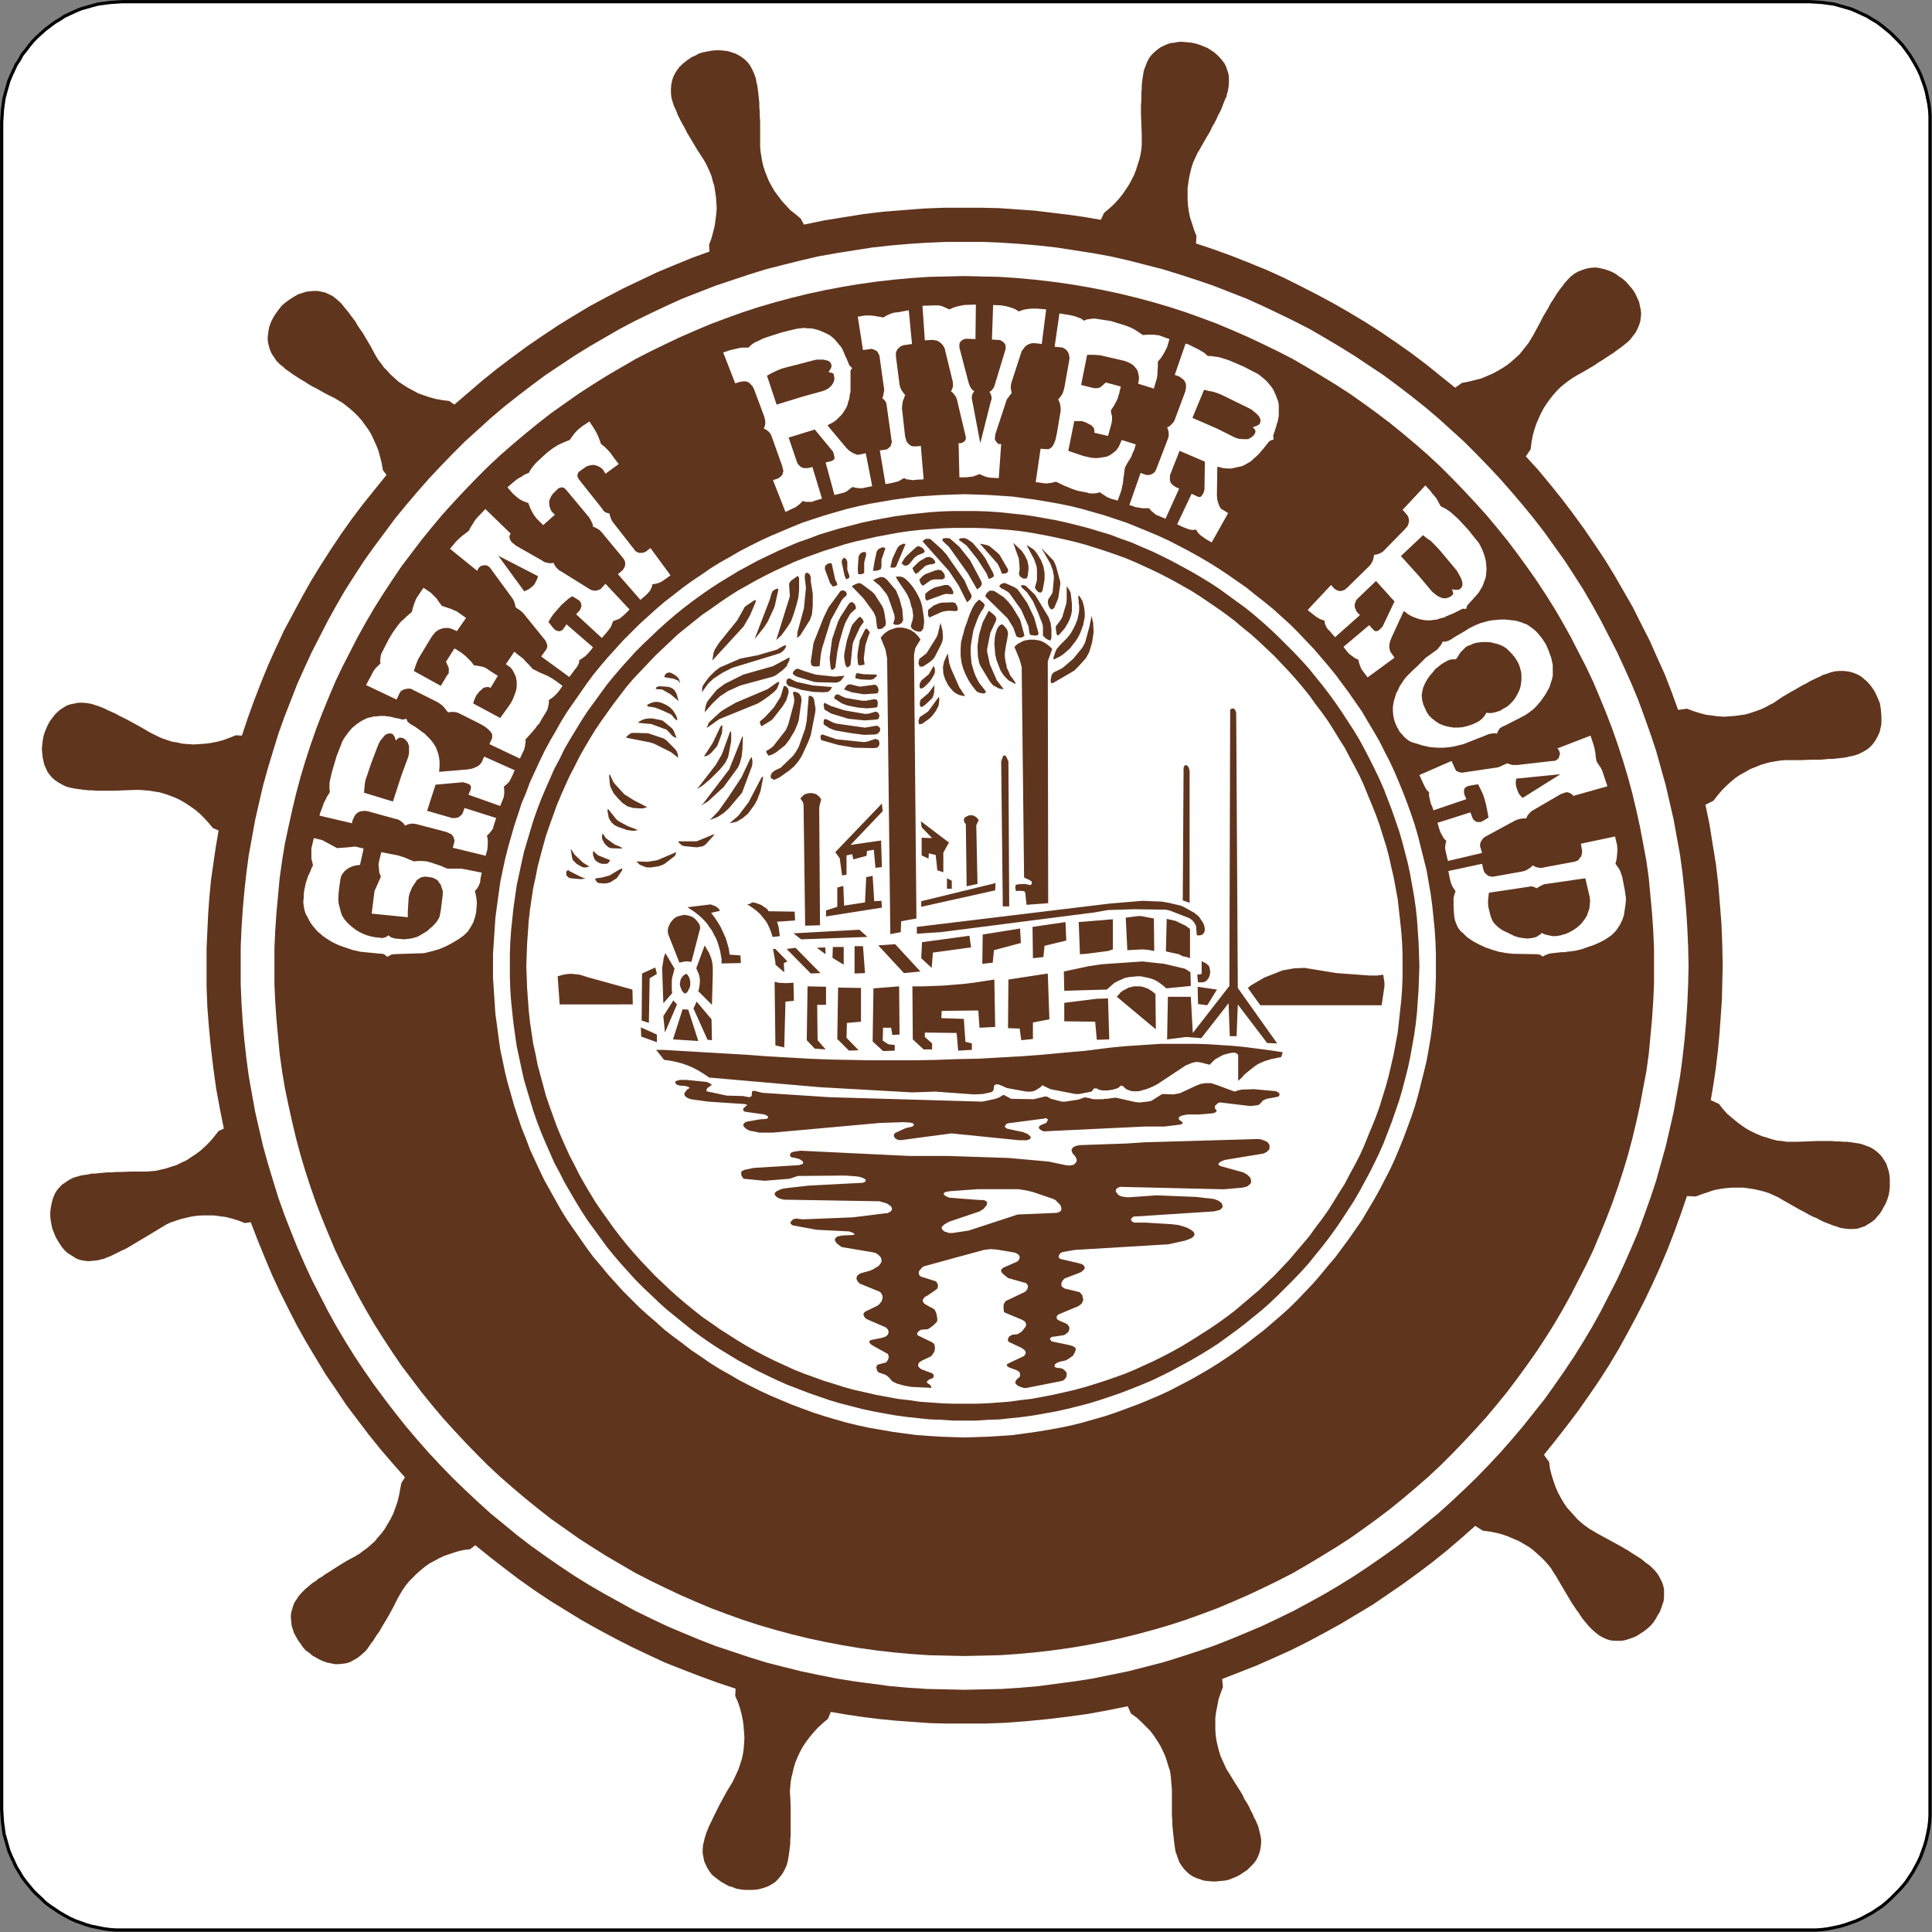
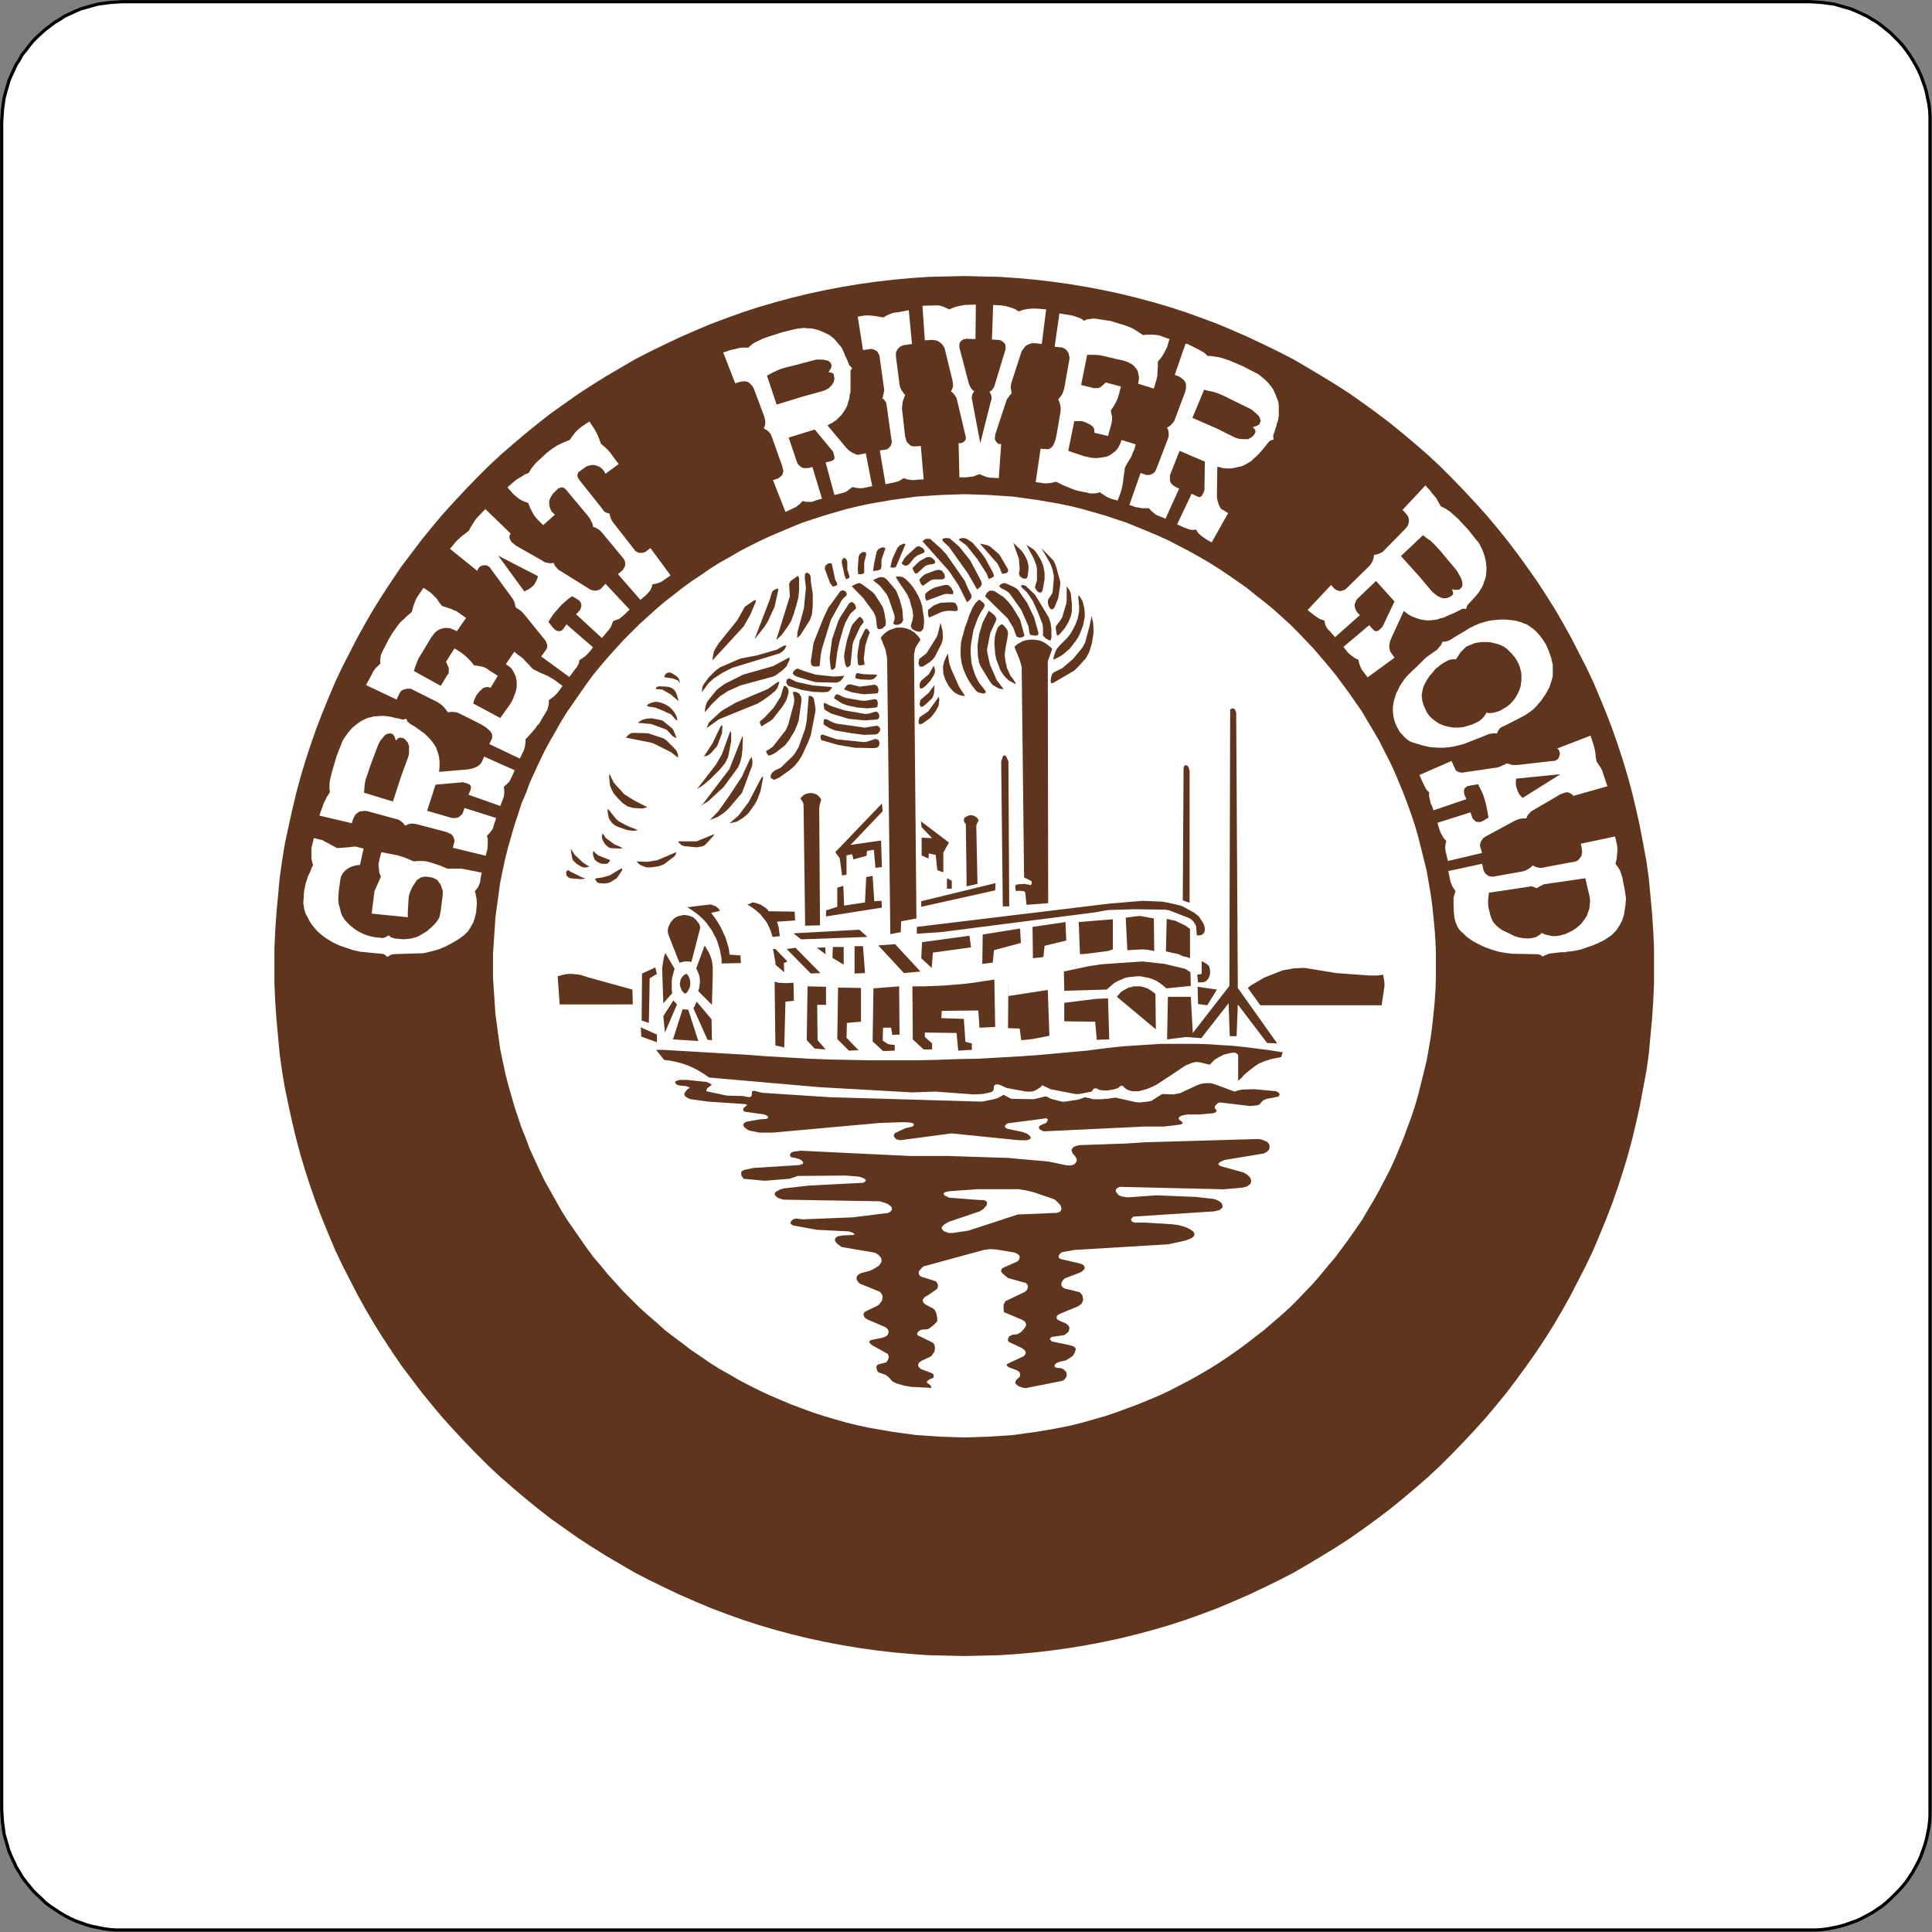
<svg xmlns="http://www.w3.org/2000/svg" version="1.1" width="601.043" height="601.043" viewBox="0 0 601.043 601.043" id="Layer_1" xml:space="preserve" style="overflow:visible">
  <rect x="0" y="0" width="601.043" height="601.043" fill="#808080" stroke="none" />
  <defs id="defs14" />
  <polyline stroke-miterlimit="10" points="  0.03,270.03 0.089,270.99 0.149,271.889 0.389,273.69 0.629,274.53 0.87,275.37 1.109,276.209 1.469,277.049 1.83,277.83   2.189,278.61 2.669,279.389 3.089,280.11 3.629,280.83 4.169,281.49 4.709,282.15 5.309,282.75 5.969,283.349 6.57,283.95   7.29,284.49 8.009,284.969 8.729,285.45 9.45,285.87 10.229,286.29 11.009,286.65 12.689,287.25 13.53,287.49 15.33,287.849   16.229,287.969 17.129,288.03 270.99,288.03 271.89,287.969 272.791,287.849 273.69,287.669 274.53,287.49 275.371,287.25   276.21,286.95 277.05,286.65 277.831,286.29 278.61,285.87 279.39,285.45 280.11,284.969 280.831,284.49 281.49,283.95   282.15,283.349 282.75,282.75 283.35,282.15 283.95,281.49 284.49,280.83 284.97,280.11 285.45,279.389 286.291,277.83   286.65,277.049 286.95,276.209 287.25,275.37 287.49,274.53 287.67,273.69 287.85,272.79 287.97,271.889 288.03,270.99   288.03,17.129 287.97,16.169 287.85,15.269 287.67,14.429 287.49,13.53 287.25,12.689 286.95,11.849 286.65,11.009 286.29,10.229   285.87,9.45 285.45,8.729 284.969,7.95 284.49,7.29 283.95,6.569 283.349,5.91 282.75,5.309 282.15,4.709 281.49,4.169   280.83,3.629 280.11,3.089 279.389,2.669 278.61,2.189 277.83,1.83 277.049,1.469 276.209,1.109 275.37,0.87 274.53,0.629   273.69,0.389 272.79,0.269 271.889,0.149 270.99,0.089 270.03,0.03 18.03,0.03 16.229,0.149 15.33,0.269 14.429,0.389 13.53,0.629   12.689,0.87 11.849,1.109 11.009,1.469 10.229,1.83 9.45,2.189 8.729,2.669 8.009,3.089 7.29,3.629 6.57,4.169 5.969,4.709   5.309,5.309 4.709,5.91 4.169,6.569 3.629,7.29 3.089,7.95 2.669,8.729 2.189,9.45 1.83,10.229 1.469,11.009 1.109,11.849   0.629,13.53 0.389,14.429 0.269,15.269 0.149,16.169 0.089,17.129 0.03,18.03 0.03,270.03 " id="polyline11" style="fill:#ffffff;fill-opacity:1;stroke:#010101;stroke-width:0.48;stroke-linecap:round;stroke-linejoin:round;stroke-miterlimit:10;stroke-dasharray:none" transform="matrix(2.083,0,0,2.083,0.457,0.457)" />
  <g transform="matrix(2.083,0,0,2.083,0.457,0.457)" id="g3754">
-     <path d="m 143.849,252.15 -2.82,-0.061 -2.76,-0.06 -2.76,-0.181 -2.76,-0.239 -2.7,-0.36 -2.7,-0.36 -2.64,-0.42 -2.7,-0.54 -2.58,-0.54 -2.64,-0.659 -2.58,-0.66 -2.521,-0.78 -2.52,-0.84 -2.52,-0.84 -2.461,-0.96 -2.459,-1.021 -2.4,-1.02 -2.4,-1.141 -2.34,-1.14 -4.561,-2.521 -2.279,-1.319 -2.221,-1.38 -2.16,-1.44 -2.159,-1.5 -2.101,-1.5 -2.039,-1.56 -2.041,-1.681 -1.979,-1.62 -1.92,-1.739 -1.92,-1.8 -1.86,-1.801 -1.8,-1.859 -1.739,-1.86 -1.74,-1.979 -1.681,-1.98 -1.62,-2.04 -1.56,-2.04 -1.56,-2.1 -1.5,-2.16 -1.44,-2.16 -1.38,-2.221 -1.32,-2.219 -1.26,-2.281 -1.2,-2.34 -1.2,-2.34 -1.08,-2.34 -1.08,-2.46 -0.959,-2.399 -0.961,-2.461 -0.9,-2.52 -0.779,-2.52 -0.779,-2.58 -0.721,-2.58 -0.6,-2.58 -0.601,-2.641 -0.479,-2.64 -0.48,-2.7 -0.359,-2.699 -0.301,-2.701 -0.24,-2.699 -0.18,-2.76 -0.119,-2.82 v -5.58 l 0.119,-2.76 0.18,-2.761 0.24,-2.699 0.301,-2.761 0.359,-2.699 0.48,-2.641 0.479,-2.64 0.601,-2.641 0.6,-2.579 0.721,-2.58 0.779,-2.58 0.779,-2.521 0.9,-2.52 0.961,-2.46 0.959,-2.46 1.08,-2.4 1.08,-2.34 1.2,-2.34 1.2,-2.34 1.26,-2.28 1.32,-2.28 1.38,-2.16 1.44,-2.22 1.5,-2.1 3.119,-4.2 1.62,-1.98 1.681,-1.979 1.74,-1.98 1.739,-1.859 1.8,-1.86 1.86,-1.86 1.92,-1.739 1.92,-1.74 1.979,-1.681 2.041,-1.619 2.039,-1.561 2.101,-1.56 4.319,-2.88 2.221,-1.381 2.279,-1.319 2.281,-1.32 2.279,-1.2 2.34,-1.14 2.4,-1.14 2.4,-1.08 4.92,-1.92 2.52,-0.841 2.52,-0.84 2.521,-0.779 2.58,-0.66 2.64,-0.66 2.58,-0.601 2.7,-0.479 2.64,-0.42 2.7,-0.42 2.7,-0.3 2.76,-0.24 2.76,-0.18 2.76,-0.12 h 5.581 l 2.76,0.12 2.76,0.18 2.76,0.24 2.7,0.3 2.7,0.42 2.7,0.42 2.64,0.479 2.641,0.601 2.579,0.66 2.58,0.66 2.521,0.779 2.58,0.84 2.46,0.841 2.46,0.96 2.46,0.96 2.399,1.08 2.4,1.14 2.34,1.14 2.341,1.2 2.28,1.32 2.22,1.319 2.22,1.381 2.16,1.439 2.16,1.44 2.1,1.56 2.04,1.561 2.04,1.619 1.98,1.681 3.84,3.479 1.86,1.86 1.8,1.86 1.74,1.859 1.739,1.98 1.681,1.979 1.62,1.98 1.619,2.1 1.5,2.101 1.5,2.1 1.44,2.22 1.38,2.16 1.32,2.28 1.26,2.28 1.2,2.34 1.2,2.34 1.08,2.34 1.079,2.4 1.021,2.46 0.9,2.46 0.899,2.52 0.84,2.521 0.721,2.58 0.72,2.58 0.6,2.579 0.601,2.641 0.479,2.64 0.48,2.641 0.359,2.699 0.301,2.761 0.239,2.699 0.181,2.761 0.119,2.76 0.061,2.82 -0.061,2.76 -0.119,2.82 -0.181,2.76 -0.239,2.699 -0.301,2.701 -0.359,2.699 -0.48,2.7 -0.479,2.64 -0.601,2.641 -0.6,2.58 -0.72,2.58 -0.721,2.58 -0.84,2.52 -0.899,2.52 -0.9,2.461 -1.021,2.399 -1.079,2.46 -1.08,2.34 -1.2,2.34 -1.2,2.34 -1.26,2.281 -1.32,2.219 -1.38,2.221 -1.44,2.16 -1.5,2.16 -1.5,2.1 -1.619,2.04 -1.62,2.04 -1.681,1.98 -1.739,1.979 -1.74,1.86 -1.8,1.859 -1.86,1.801 -1.92,1.8 -1.92,1.739 -1.98,1.62 -2.04,1.681 -2.04,1.56 -2.1,1.5 -2.16,1.5 -2.16,1.44 -2.22,1.38 -2.22,1.319 -2.28,1.261 -2.34,1.26 -2.34,1.14 -2.4,1.141 -2.4,1.02 -2.46,1.021 -2.46,0.96 -2.46,0.84 -2.58,0.84 -2.52,0.78 -2.58,0.66 -2.58,0.659 -2.64,0.54 -2.641,0.54 -2.699,0.42 -2.7,0.36 -2.7,0.36 -2.76,0.239 -2.76,0.181 -2.761,0.06 -2.759,0.061 m 110.641,-132.181 1.2,-0.6 0.601,-0.78 0.659,-0.78 0.66,-0.66 0.66,-0.6 0.72,-0.6 0.721,-0.48 0.779,-0.42 0.721,-0.42 0.779,-0.3 0.721,-0.3 0.779,-0.24 0.721,-0.181 0.72,-0.119 0.72,-0.12 0.721,-0.061 h 2.34 l 1.5,-0.06 h 1.439 l 0.66,-0.061 0.6,-0.06 h 0.601 l 0.54,-0.061 0.54,-0.06 0.96,-0.12 0.42,-0.12 0.36,-0.06 0.3,-0.061 0.72,-0.239 0.6,-0.301 0.54,-0.3 0.48,-0.359 0.42,-0.42 0.36,-0.48 0.3,-0.48 0.24,-0.479 0.239,-0.54 0.12,-0.6 0.12,-0.54 v -1.2 l -0.06,-0.66 -0.061,-0.6 -0.12,-0.66 -0.239,-0.601 -0.24,-0.54 -0.3,-0.6 -0.301,-0.48 -0.359,-0.479 -0.42,-0.48 -0.42,-0.359 -0.42,-0.36 -0.48,-0.3 -0.54,-0.24 -0.54,-0.18 -0.6,-0.12 -0.601,-0.06 h -0.6 l -0.66,0.06 -0.72,0.18 -0.3,0.12 -0.36,0.12 -0.42,0.12 -0.42,0.24 -0.42,0.18 -0.48,0.24 -0.54,0.24 -0.479,0.3 -0.601,0.3 -0.54,0.3 -0.6,0.36 -0.66,0.359 -1.32,0.78 -1.319,0.9 -0.601,0.3 -0.659,0.36 -0.66,0.3 -0.66,0.24 -0.72,0.239 -0.78,0.24 -0.78,0.12 -0.84,0.12 -0.84,0.06 -0.84,0.061 -0.9,-0.061 -1.8,-0.239 -0.9,-0.24 -0.96,-0.3 -0.96,-0.36 -1.32,0.18 -0.96,-2.64 -1.02,-2.64 -1.14,-2.521 -1.141,-2.58 -1.26,-2.46 -1.26,-2.52 -2.76,-4.801 -1.44,-2.34 -1.56,-2.34 -1.561,-2.28 -1.62,-2.22 -1.68,-2.22 -1.74,-2.16 -1.74,-2.1 -1.859,-2.04 0.72,-1.08 0.12,-1.021 0.18,-0.96 0.24,-0.899 0.3,-0.9 0.36,-0.84 0.359,-0.78 0.421,-0.78 0.479,-0.72 0.48,-0.66 0.479,-0.6 0.54,-0.601 0.54,-0.54 0.6,-0.479 0.54,-0.42 0.601,-0.42 0.6,-0.36 1.38,-0.78 1.32,-0.779 0.6,-0.42 0.601,-0.36 0.54,-0.36 0.54,-0.359 0.479,-0.3 0.48,-0.36 0.42,-0.3 0.42,-0.301 0.36,-0.3 0.3,-0.239 0.3,-0.24 0.24,-0.24 0.42,-0.54 0.42,-0.54 0.3,-0.6 0.24,-0.54 0.18,-0.601 0.12,-1.08 -0.06,-0.6 -0.12,-0.54 -0.12,-0.6 -0.24,-0.54 -0.24,-0.54 -0.3,-0.54 -0.36,-0.48 -0.42,-0.479 -0.42,-0.48 -0.479,-0.42 -0.54,-0.36 -0.48,-0.359 -0.54,-0.3 -0.6,-0.24 -0.54,-0.18 -0.54,-0.12 -0.6,-0.12 h -0.54 l -0.601,0.06 -0.54,0.12 -0.54,0.18 -0.6,0.24 -0.54,0.3 -0.54,0.42 -0.48,0.48 -0.239,0.3 -0.24,0.24 -0.24,0.36 -0.3,0.359 -0.3,0.42 -0.3,0.42 -0.601,0.96 -0.359,0.54 -0.301,0.601 -0.359,0.6 -0.36,0.601 -0.72,1.38 -0.78,1.439 -0.36,0.601 -0.359,0.6 -0.42,0.54 -0.48,0.6 -0.479,0.601 -0.601,0.54 -0.6,0.54 -0.601,0.479 -0.72,0.48 -0.72,0.42 -0.78,0.42 -0.84,0.36 -0.84,0.359 -0.96,0.24 -0.96,0.24 -0.96,0.18 -1.021,0.72 -2.16,-1.739 -2.159,-1.74 -2.221,-1.68 -2.22,-1.561 -2.28,-1.56 -2.34,-1.5 -2.399,-1.44 -2.4,-1.38 -2.46,-1.32 -2.461,-1.26 -2.52,-1.26 -2.521,-1.141 -2.64,-1.079 -2.58,-1.021 -2.64,-0.96 -2.7,-0.9 0.06,-1.14 -0.359,-0.9 -0.301,-0.96 -0.3,-0.899 -0.18,-0.9 -0.12,-0.899 -0.06,-0.9 v -1.68 l 0.12,-0.84 0.119,-0.78 0.181,-0.78 0.18,-0.72 0.24,-0.72 0.3,-0.66 0.3,-0.66 0.36,-0.601 0.78,-1.38 0.779,-1.319 0.3,-0.66 0.36,-0.601 0.3,-0.6 0.24,-0.54 0.3,-0.54 0.24,-0.54 0.18,-0.479 0.181,-0.48 0.18,-0.42 0.18,-0.36 0.061,-0.359 0.12,-0.36 0.12,-0.66 0.06,-0.72 v -0.6 l -0.06,-0.601 -0.181,-0.6 -0.18,-0.54 -0.24,-0.48 -0.36,-0.479 -0.359,-0.42 -0.42,-0.42 -0.42,-0.36 -0.54,-0.36 -0.48,-0.3 -0.6,-0.24 -0.601,-0.239 -0.6,-0.181 -0.6,-0.12 -0.66,-0.06 -0.601,-0.06 h -0.6 l -0.6,0.119 -0.601,0.061 -0.54,0.18 -0.54,0.24 -0.479,0.24 -0.48,0.359 -0.42,0.36 -0.42,0.42 -0.36,0.48 -0.3,0.6 -0.24,0.6 -0.239,0.66 -0.12,0.72 -0.061,0.421 -0.12,0.96 v 0.54 l -0.06,0.54 v 1.26 l -0.06,0.66 v 1.38 l 0.06,1.56 0.06,1.62 v 1.38 l -0.06,0.72 -0.12,0.721 -0.18,0.779 -0.24,0.721 -0.24,0.779 -0.3,0.78 -0.36,0.72 -0.42,0.78 -0.479,0.72 -0.54,0.78 -0.54,0.66 -0.66,0.72 -0.72,0.66 -0.78,0.66 -0.479,1.02 -2.46,-0.42 -2.521,-0.359 -5.04,-0.601 -2.58,-0.18 -2.58,-0.18 -2.58,-0.061 h -5.699 l -3.061,0.12 -3,0.24 -3.061,0.24 -2.939,0.359 -3,0.48 -2.939,0.479 -2.881,0.601 -0.48,-0.9 -0.779,-0.66 -0.779,-0.6 -0.66,-0.72 -0.601,-0.66 -1.08,-1.44 -0.42,-0.72 -0.42,-0.78 -0.3,-0.72 -0.301,-0.78 -0.239,-0.72 -0.181,-0.78 -0.119,-0.72 -0.121,-0.72 -0.059,-0.721 v -3.84 l -0.061,-0.72 v -0.66 l -0.061,-0.66 v -0.66 l -0.06,-0.6 -0.06,-0.54 -0.061,-0.54 -0.061,-0.479 -0.06,-0.48 -0.12,-0.36 -0.06,-0.42 -0.06,-0.3 -0.24,-0.66 -0.301,-0.66 -0.299,-0.54 -0.361,-0.479 -0.42,-0.42 -0.479,-0.36 -0.479,-0.3 -0.48,-0.24 -0.54,-0.18 -0.601,-0.18 -0.539,-0.061 -0.6,-0.06 h -0.601 l -0.66,0.06 -0.601,0.12 -0.659,0.12 -0.601,0.18 -0.539,0.3 -0.541,0.24 -0.539,0.36 -0.48,0.36 -0.42,0.359 -0.42,0.42 -0.36,0.48 -0.3,0.479 -0.24,0.48 -0.18,0.54 -0.12,0.6 -0.06,0.601 v 0.659 l 0.06,0.66 0.181,0.66 0.239,0.72 0.181,0.36 0.18,0.42 0.18,0.48 0.24,0.479 0.24,0.48 0.3,0.54 0.3,0.54 0.3,0.6 0.36,0.6 0.359,0.601 0.78,1.319 0.9,1.381 0.36,0.6 0.299,0.6 0.301,0.66 0.3,0.72 0.181,0.721 0.239,0.779 0.24,1.561 0.06,0.84 0.061,0.9 -0.061,0.84 -0.119,0.899 -0.121,0.9 -0.239,0.96 -0.24,0.9 -0.36,0.96 0.061,1.02 -2.641,0.96 -2.64,1.08 -2.58,1.08 -2.521,1.2 -2.52,1.2 -2.52,1.319 -2.461,1.32 -2.399,1.44 -2.34,1.439 -2.34,1.561 -2.28,1.56 -2.279,1.68 -2.221,1.681 -2.16,1.739 -4.199,3.601 -0.781,-0.54 -1.02,-0.12 -0.96,-0.18 -0.899,-0.24 -0.9,-0.3 -0.84,-0.3 -1.561,-0.841 -0.66,-0.42 -0.715,-0.475 -0.601,-0.54 -0.601,-0.54 -0.479,-0.54 -0.54,-0.54 -0.42,-0.6 -0.42,-0.54 -0.36,-0.601 -0.78,-1.439 -0.779,-1.32 -0.36,-0.6 -0.42,-0.601 -0.36,-0.54 -0.3,-0.54 -0.36,-0.479 -0.359,-0.48 -0.301,-0.42 -0.299,-0.36 -0.301,-0.359 -0.24,-0.3 -0.239,-0.301 -0.24,-0.239 -0.54,-0.48 -0.54,-0.42 -0.601,-0.3 -0.539,-0.24 -0.54,-0.12 -0.601,-0.12 h -0.54 l -0.601,0.061 -0.54,0.06 -0.54,0.181 -0.601,0.18 -0.539,0.3 -0.48,0.3 -0.539,0.36 -0.48,0.36 -0.48,0.42 -0.42,0.54 -0.359,0.479 -0.36,0.54 -0.3,0.54 -0.24,0.54 -0.18,0.54 -0.121,0.6 -0.059,0.54 -0.061,0.54 0.061,0.601 0.119,0.54 0.18,0.6 0.24,0.54 0.36,0.54 0.36,0.54 0.539,0.54 0.24,0.18 0.301,0.24 0.299,0.3 0.361,0.24 0.42,0.3 0.42,0.3 0.479,0.3 0.54,0.36 0.54,0.3 0.54,0.36 0.6,0.36 0.6,0.3 1.381,0.78 1.439,0.72 1.2,0.72 0.54,0.42 0.6,0.48 0.601,0.54 0.54,0.54 0.54,0.6 0.479,0.66 0.48,0.66 0.48,0.779 0.719,1.561 0.361,0.899 0.239,0.9 0.24,0.96 0.18,1.021 0.54,0.72 -1.74,2.16 -1.74,2.16 -1.68,2.22 -1.619,2.28 -1.561,2.34 -1.5,2.34 -1.439,2.34 -1.381,2.46 -2.64,4.92 -1.2,2.58 -1.141,2.521 -1.079,2.64 -1.021,2.64 -0.959,2.641 -0.9,2.699 -0.9,-0.06 -0.9,0.36 -0.959,0.359 -0.9,0.24 -0.9,0.18 -0.9,0.12 -0.899,0.061 -0.84,0.06 -0.841,-0.06 -0.839,-0.061 -0.78,-0.18 -0.78,-0.12 -0.72,-0.24 -0.72,-0.24 -0.66,-0.3 -0.601,-0.3 -0.6,-0.3 -1.44,-0.84 -1.319,-0.721 -0.66,-0.359 -0.601,-0.3 -0.6,-0.301 -0.54,-0.3 -0.54,-0.24 -0.54,-0.239 -0.479,-0.24 -0.42,-0.18 -0.48,-0.181 -0.36,-0.12 -0.359,-0.119 -0.36,-0.12 -0.66,-0.12 -0.66,-0.061 H 11.49 l -0.601,0.12 -0.6,0.12 -0.54,0.18 -0.48,0.301 -0.479,0.3 -0.42,0.359 -0.42,0.421 -0.36,0.479 -0.36,0.48 -0.3,0.54 -0.24,0.539 -0.239,0.601 -0.181,0.6 -0.12,0.66 -0.06,0.601 -0.06,0.659 0.06,0.601 0.06,0.6 0.24,1.08 0.24,0.54 0.24,0.54 0.359,0.48 0.36,0.42 0.42,0.359 0.54,0.36 0.54,0.3 0.6,0.3 0.721,0.181 0.3,0.06 0.36,0.06 0.42,0.061 0.479,0.06 0.48,0.061 0.54,0.06 h 0.54 l 0.6,0.061 h 2.7 l 1.56,-0.061 1.62,-0.06 h 0.66 l 1.439,0.12 0.721,0.12 0.779,0.119 0.78,0.24 0.72,0.24 0.78,0.3 0.78,0.36 0.72,0.42 0.72,0.479 0.78,0.54 0.72,0.601 0.66,0.66 0.66,0.72 0.66,0.78 0.84,0.359 -0.42,2.46 -0.359,2.46 -0.36,2.521 -0.24,2.52 -0.181,2.521 -0.239,5.16 v 5.64 l 0.12,3.12 0.24,3.061 0.3,3.06 0.36,3.06 0.42,3 0.539,2.94 0.601,3 -0.78,0.36 -0.66,0.84 -0.6,0.72 -0.66,0.66 -0.72,0.659 -0.72,0.541 -0.721,0.479 -0.72,0.479 -0.78,0.361 -0.72,0.359 -0.78,0.24 -0.72,0.24 -0.78,0.18 -0.72,0.18 -1.44,0.12 H 19.41 l -1.5,0.06 h -0.721 l -0.72,0.061 h -0.66 l -0.66,0.061 -0.6,0.06 -0.54,0.06 h -0.54 l -0.479,0.12 -0.42,0.06 -0.421,0.061 -0.359,0.061 -0.36,0.119 -0.66,0.18 -0.6,0.301 -0.54,0.359 -0.54,0.36 -0.42,0.42 -0.36,0.421 -0.3,0.479 -0.24,0.54 -0.18,0.539 -0.12,0.541 -0.12,0.6 -0.06,0.6 v 0.601 l 0.06,0.601 0.12,0.659 0.12,0.601 0.24,0.6 0.24,0.6 0.3,0.541 0.3,0.479 0.36,0.54 0.359,0.42 0.42,0.42 0.48,0.3 0.479,0.3 0.48,0.301 0.54,0.18 0.6,0.119 0.601,0.061 1.319,-0.119 0.721,-0.181 0.3,-0.06 0.359,-0.181 0.36,-0.12 0.42,-0.18 0.48,-0.24 0.479,-0.24 0.48,-0.24 0.54,-0.239 0.54,-0.3 0.6,-0.36 0.6,-0.36 0.601,-0.359 1.319,-0.78 1.381,-0.84 0.6,-0.36 0.6,-0.359 0.66,-0.301 1.44,-0.479 0.78,-0.181 0.779,-0.18 0.78,-0.119 0.84,-0.061 h 1.74 l 0.899,0.12 0.9,0.12 0.96,0.24 0.96,0.299 0.9,0.361 0.9,-0.121 1.02,2.641 1.08,2.64 1.08,2.58 1.199,2.58 1.26,2.521 1.261,2.459 1.38,2.461 1.439,2.399 1.44,2.4 1.56,2.28 1.561,2.34 3.359,4.439 1.74,2.16 1.801,2.1 1.859,2.101 -0.539,0.84 -0.181,0.96 -0.181,0.96 -0.239,0.96 -0.3,0.84 -0.301,0.84 -0.42,0.841 -0.42,0.72 -0.42,0.72 -0.479,0.66 -0.54,0.6 -0.48,0.601 -0.6,0.54 -0.54,0.479 -0.601,0.42 -0.539,0.42 -0.601,0.36 -1.44,0.78 -1.26,0.78 -0.66,0.42 -0.539,0.359 -0.601,0.36 -0.479,0.36 -0.541,0.3 -0.42,0.359 -0.479,0.301 -0.36,0.3 -0.359,0.3 -0.301,0.24 -0.299,0.3 -0.24,0.24 -0.48,0.54 -0.359,0.54 -0.36,0.54 -0.181,0.54 -0.18,0.6 -0.119,0.54 v 0.6 l 0.06,0.54 0.06,0.601 0.18,0.54 0.181,0.54 0.3,0.54 0.301,0.54 0.359,0.479 0.359,0.54 0.42,0.48 0.541,0.359 0.479,0.42 0.54,0.3 0.54,0.301 0.54,0.239 0.54,0.181 0.601,0.12 0.539,0.119 h 0.6 l 0.541,-0.06 0.539,-0.06 0.601,-0.181 0.54,-0.3 0.54,-0.3 0.54,-0.42 0.54,-0.48 0.239,-0.239 0.24,-0.301 0.24,-0.359 0.24,-0.36 0.3,-0.36 0.3,-0.479 0.301,-0.48 0.359,-0.479 0.301,-0.54 0.359,-0.601 0.359,-0.6 0.361,-0.6 0.719,-1.32 0.721,-1.44 0.359,-0.6 0.36,-0.6 0.42,-0.601 0.479,-0.6 0.541,-0.54 0.539,-0.54 0.601,-0.54 0.66,-0.54 0.659,-0.48 0.781,-0.42 0.779,-0.42 0.78,-0.359 0.899,-0.301 0.9,-0.3 0.96,-0.239 1.021,-0.12 0.779,-0.601 2.16,1.74 2.16,1.68 2.221,1.681 2.279,1.62 2.34,1.56 4.68,2.88 2.461,1.38 2.459,1.32 2.461,1.26 2.52,1.2 2.58,1.2 2.58,1.02 2.641,1.021 2.639,0.96 2.701,0.899 -0.061,1.08 0.42,0.96 0.301,0.9 0.239,0.899 0.181,0.9 0.119,0.9 0.061,0.899 0.06,0.84 -0.12,1.681 -0.119,0.779 -0.181,0.78 -0.239,0.72 -0.24,0.721 -0.301,0.66 -0.3,0.659 -0.3,0.601 -0.84,1.38 -0.721,1.32 -0.359,0.659 -0.301,0.601 -0.6,1.2 -0.24,0.54 -0.24,0.479 -0.239,0.48 -0.181,0.479 -0.18,0.42 -0.119,0.42 -0.121,0.36 -0.06,0.3 -0.18,0.72 -0.06,0.66 v 0.601 l 0.239,1.2 0.24,0.539 0.239,0.48 0.301,0.48 0.359,0.479 0.42,0.36 0.48,0.359 0.48,0.36 0.539,0.3 0.541,0.3 0.6,0.181 0.6,0.239 0.66,0.12 0.6,0.061 h 1.261 l 0.6,-0.061 0.54,-0.12 0.6,-0.18 0.48,-0.18 0.54,-0.3 0.479,-0.301 0.42,-0.42 0.361,-0.42 0.359,-0.479 0.3,-0.54 0.3,-0.66 0.18,-0.66 0.061,-0.36 0.061,-0.359 0.06,-0.42 0.06,-0.42 0.061,-0.54 0.061,-0.48 v -0.6 l 0.059,-0.601 v -4.199 l -0.059,-1.62 -0.061,-0.721 0.119,-1.439 0.121,-0.72 0.18,-0.721 0.18,-0.779 0.24,-0.78 0.3,-0.72 0.36,-0.78 0.42,-0.78 0.48,-0.72 0.539,-0.72 0.601,-0.721 0.659,-0.72 0.721,-0.66 0.779,-0.66 0.42,-1.02 2.461,0.42 2.46,0.36 2.46,0.3 2.46,0.24 2.521,0.18 2.52,0.18 2.52,0.061 h 5.701 l 3.06,-0.12 3.12,-0.24 3.061,-0.3 3,-0.36 3.06,-0.42 2.94,-0.54 3,-0.6 0.479,1.08 0.84,0.6 0.721,0.66 0.659,0.66 0.66,0.66 0.54,0.72 0.48,0.72 0.479,0.78 0.36,0.72 0.36,0.78 0.239,0.72 0.24,0.78 0.24,0.72 0.12,0.72 0.06,0.721 0.061,0.72 0.06,0.66 v 3.899 l 0.061,0.66 v 0.66 l 0.06,0.66 0.06,0.6 0.12,1.08 0.061,0.48 0.06,0.479 0.061,0.42 0.06,0.36 0.12,0.3 0.24,0.72 0.239,0.601 0.36,0.54 0.36,0.479 0.42,0.42 0.42,0.36 0.479,0.3 0.54,0.24 0.54,0.18 0.54,0.181 0.601,0.06 0.6,0.061 h 0.6 l 0.601,-0.061 0.66,-0.06 0.6,-0.12 0.601,-0.24 0.6,-0.24 0.54,-0.3 0.54,-0.36 0.479,-0.3 0.42,-0.42 0.421,-0.42 0.359,-0.42 0.3,-0.48 0.24,-0.54 0.18,-0.539 0.12,-0.601 0.061,-0.6 v -0.601 l -0.12,-0.66 -0.18,-0.72 -0.061,-0.3 -0.12,-0.36 -0.18,-0.42 -0.18,-0.42 -0.24,-0.42 -0.18,-0.479 -0.301,-0.54 -0.239,-0.54 -0.301,-0.54 -0.359,-0.54 -0.3,-0.66 -0.36,-0.6 -0.84,-1.32 -0.84,-1.38 -0.36,-0.54 -0.3,-0.66 -0.3,-0.66 -0.301,-0.66 -0.239,-0.779 -0.181,-0.721 -0.18,-0.779 -0.12,-0.841 -0.06,-0.84 v -1.74 l 0.119,-0.899 0.181,-0.9 0.18,-0.96 0.3,-0.899 0.36,-0.96 -0.12,-1.2 2.64,-1.021 2.58,-1.02 2.58,-1.141 2.521,-1.14 2.52,-1.26 2.46,-1.32 2.4,-1.32 2.399,-1.439 2.4,-1.44 2.28,-1.56 2.28,-1.561 2.22,-1.619 2.22,-1.681 2.16,-1.739 2.1,-1.801 2.04,-1.8 1.141,0.72 0.96,0.12 0.96,0.181 0.96,0.239 0.84,0.301 0.84,0.359 0.84,0.36 0.721,0.42 0.72,0.42 0.66,0.48 0.6,0.539 0.6,0.54 0.54,0.54 0.48,0.54 0.479,0.601 0.36,0.6 0.36,0.54 0.84,1.44 0.78,1.319 0.359,0.601 0.36,0.6 0.36,0.54 0.359,0.54 0.36,0.48 0.3,0.479 0.3,0.42 0.601,0.72 0.3,0.36 0.24,0.24 0.239,0.24 0.54,0.479 0.54,0.42 0.54,0.3 0.54,0.24 0.601,0.181 0.54,0.06 h 1.14 l 0.6,-0.12 0.54,-0.18 0.54,-0.181 0.54,-0.239 0.54,-0.36 0.48,-0.3 0.54,-0.42 0.479,-0.42 0.42,-0.48 0.36,-0.54 0.3,-0.54 0.3,-0.479 0.24,-0.601 0.18,-0.54 0.181,-0.54 0.06,-0.6 v -1.14 l -0.12,-0.54 -0.18,-0.54 -0.3,-0.601 -0.301,-0.54 -0.42,-0.54 -0.479,-0.479 -0.24,-0.24 -0.3,-0.24 -0.36,-0.239 -0.72,-0.601 -0.48,-0.3 -0.479,-0.3 -0.48,-0.3 -0.54,-0.36 -0.539,-0.3 -0.601,-0.36 -0.66,-0.36 -1.319,-0.72 -1.44,-0.78 -0.6,-0.359 -0.601,-0.36 -0.6,-0.42 -0.601,-0.479 -0.54,-0.48 -1.079,-1.2 -0.54,-0.6 -0.48,-0.72 -0.42,-0.721 -0.42,-0.779 -0.36,-0.841 -0.3,-0.84 -0.3,-0.96 -0.24,-0.96 -0.12,-0.96 -0.779,-1.08 1.739,-2.16 1.681,-2.159 1.68,-2.221 1.56,-2.22 1.561,-2.28 1.5,-2.34 1.439,-2.399 1.32,-2.4 1.32,-2.46 1.26,-2.46 1.2,-2.52 1.14,-2.521 1.08,-2.58 1.021,-2.64 0.96,-2.641 0.899,-2.64 1.32,0.06 0.96,-0.359 0.899,-0.301 0.9,-0.299 0.96,-0.181 0.9,-0.12 0.84,-0.061 h 1.68 l 0.84,0.121 0.78,0.119 0.78,0.18 0.72,0.181 0.72,0.24 0.66,0.3 0.66,0.3 0.6,0.36 2.761,1.561 0.6,0.299 0.6,0.36 0.601,0.3 0.6,0.24 0.54,0.301 0.48,0.239 0.479,0.181 0.48,0.18 0.42,0.18 0.42,0.12 0.36,0.12 0.3,0.119 0.72,0.121 0.66,0.06 h 0.66 l 0.6,-0.06 0.54,-0.181 0.54,-0.18 0.48,-0.3 0.479,-0.301 0.48,-0.359 0.359,-0.42 0.42,-0.48 0.301,-0.48 0.3,-0.539 0.3,-0.54 0.24,-0.601 0.18,-0.6 0.12,-0.6 0.06,-0.66 v -1.2 l -0.06,-0.601 -0.12,-0.6 -0.18,-0.54 -0.181,-0.54 -0.6,-0.96 -0.36,-0.42 -0.479,-0.42 -0.48,-0.36 -0.54,-0.3 -0.659,-0.239 -0.66,-0.24 -0.36,-0.061 -0.36,-0.06 -0.42,-0.06 -0.42,-0.061 -0.479,-0.061 h -0.54 l -0.601,-0.06 h -0.6 l -0.6,-0.06 h -2.101 l -1.5,0.06 -1.62,0.06 h -1.439 l -0.721,-0.119 -0.72,-0.061 -0.72,-0.18 -0.78,-0.24 -0.78,-0.24 -0.72,-0.3 -0.78,-0.36 -0.779,-0.42 -0.721,-0.479 -0.72,-0.54 -0.72,-0.6 -0.72,-0.601 -0.66,-0.72 -0.601,-0.78 -1.26,-0.601 v 0.121 l 0.42,-2.461 0.36,-2.459 0.3,-2.521 0.24,-2.521 0.18,-2.52 0.18,-2.58 0.12,-5.16 -0.06,-3.06 -0.12,-3.061 -0.24,-3.06 -0.24,-3 -0.359,-3 -0.48,-2.94 -0.479,-3 -0.601,-2.881 z" id="path3" style="fill:#60351D;fill-rule:evenodd" />
-     <path d="m 143.849,209.429 h -1.68 l -1.68,-0.06 -3.36,-0.24 -1.62,-0.24 -1.62,-0.18 -1.62,-0.3 -1.619,-0.3 -1.561,-0.36 -1.62,-0.36 -1.56,-0.42 -1.5,-0.479 -1.561,-0.48 -1.5,-0.54 -1.5,-0.54 -1.5,-0.6 -2.88,-1.319 -1.44,-0.721 -1.379,-0.721 -1.381,-0.779 -1.38,-0.84 -1.319,-0.84 -1.32,-0.84 -1.26,-0.9 -1.32,-0.9 -1.2,-0.959 -1.26,-1.021 -1.2,-1.021 -1.141,-1.02 -1.139,-1.08 -1.141,-1.08 -1.08,-1.141 -1.08,-1.139 -1.08,-1.201 -1.02,-1.199 -0.961,-1.2 -0.959,-1.261 -1.801,-2.52 -0.899,-1.32 -0.841,-1.379 -0.779,-1.32 -0.779,-1.381 -0.721,-1.439 -0.721,-1.38 -0.659,-1.44 -0.66,-1.5 -0.601,-1.439 -0.539,-1.5 -0.541,-1.5 -0.539,-1.561 -0.42,-1.56 -0.42,-1.56 -0.42,-1.561 -0.301,-1.561 -0.359,-1.619 -0.24,-1.62 -0.24,-1.62 -0.18,-1.68 -0.12,-1.621 -0.12,-1.68 -0.061,-1.68 -0.06,-1.68 0.06,-1.681 0.061,-1.68 0.24,-3.36 0.18,-1.62 0.24,-1.62 0.24,-1.619 0.359,-1.62 0.301,-1.561 0.42,-1.62 0.42,-1.56 0.42,-1.5 0.539,-1.56 0.541,-1.5 0.539,-1.5 0.601,-1.44 0.66,-1.5 0.659,-1.44 0.721,-1.38 0.721,-1.439 0.779,-1.38 0.779,-1.32 0.841,-1.38 0.899,-1.32 0.9,-1.26 0.9,-1.26 0.959,-1.261 0.961,-1.26 1.02,-1.2 1.08,-1.14 1.08,-1.14 1.08,-1.141 1.141,-1.08 1.139,-1.08 1.141,-1.079 1.2,-0.961 1.26,-1.02 1.2,-0.96 1.32,-0.9 1.26,-0.899 1.32,-0.9 1.319,-0.84 2.761,-1.56 1.379,-0.721 1.44,-0.72 2.88,-1.32 1.5,-0.6 1.5,-0.54 1.5,-0.54 1.561,-0.48 1.5,-0.479 1.56,-0.42 1.62,-0.36 1.561,-0.359 1.619,-0.301 1.62,-0.3 1.62,-0.24 1.62,-0.18 1.681,-0.12 1.68,-0.12 1.68,-0.06 h 3.36 l 1.68,0.06 1.68,0.12 1.62,0.12 1.681,0.18 1.619,0.24 1.62,0.3 1.561,0.301 1.62,0.359 1.56,0.36 1.561,0.42 1.56,0.479 1.5,0.48 1.56,0.54 1.5,0.54 1.44,0.6 2.88,1.32 1.44,0.72 1.38,0.721 2.76,1.56 1.32,0.84 1.319,0.9 1.32,0.899 1.26,0.9 1.261,0.96 1.199,1.02 1.2,0.961 1.2,1.079 1.14,1.08 1.141,1.08 2.16,2.28 1.02,1.14 1.02,1.2 1.021,1.26 0.899,1.261 0.96,1.26 0.9,1.26 0.84,1.32 0.84,1.38 0.84,1.32 0.721,1.38 0.779,1.439 0.721,1.38 0.659,1.44 0.601,1.5 0.6,1.44 0.601,1.5 0.54,1.5 0.479,1.56 0.48,1.5 0.42,1.56 0.359,1.62 0.36,1.561 0.3,1.62 0.3,1.619 0.181,1.62 0.18,1.62 0.18,1.681 0.12,1.68 0.061,1.68 v 3.36 l -0.061,1.68 -0.12,1.68 -0.18,1.621 -0.18,1.68 -0.181,1.62 -0.3,1.62 -0.3,1.619 -0.72,3.121 -0.42,1.56 -0.96,3.12 -0.54,1.5 -0.601,1.5 -0.6,1.439 -0.601,1.5 -0.659,1.44 -0.721,1.38 -0.779,1.439 -0.721,1.381 -0.84,1.32 -0.84,1.379 -0.84,1.32 -0.9,1.26 -0.96,1.26 -0.899,1.261 -1.021,1.2 -1.019,1.199 -1.021,1.201 -1.08,1.139 -1.08,1.141 -1.14,1.08 -1.14,1.08 -1.2,1.02 -1.2,1.021 -1.2,1.021 -1.26,0.959 -1.26,0.9 -1.32,0.9 -2.64,1.68 -1.38,0.84 -1.381,0.779 -1.38,0.721 -1.439,0.721 -2.88,1.319 -1.44,0.6 -1.5,0.54 -1.56,0.54 -1.5,0.48 -1.561,0.479 -1.56,0.42 -1.561,0.36 -1.62,0.36 -1.56,0.3 -1.62,0.3 -1.62,0.18 -1.68,0.24 -1.62,0.12 -1.68,0.12 -1.681,0.06 h -1.677 m 0,2.524 h 1.741 l 1.74,-0.12 1.739,-0.06 1.681,-0.181 1.739,-0.18 1.681,-0.24 1.68,-0.3 1.68,-0.3 1.62,-0.36 1.681,-0.42 1.619,-0.42 1.561,-0.48 1.62,-0.54 1.56,-0.54 1.561,-0.6 1.5,-0.6 1.56,-0.66 1.5,-0.72 1.44,-0.72 2.88,-1.561 1.439,-0.84 1.38,-0.84 1.381,-0.9 2.64,-1.92 1.32,-1.02 1.26,-1.021 1.26,-1.021 1.2,-1.08 1.2,-1.14 1.14,-1.14 1.14,-1.141 1.141,-1.199 1.08,-1.2 1.02,-1.261 1.021,-1.26 1.02,-1.32 0.96,-1.319 0.9,-1.319 0.899,-1.381 0.9,-1.38 0.84,-1.44 0.78,-1.439 0.78,-1.439 0.72,-1.44 0.72,-1.5 0.66,-1.5 0.6,-1.56 0.601,-1.561 0.54,-1.561 0.54,-1.56 0.479,-1.62 0.84,-3.24 0.36,-1.68 0.3,-1.68 0.3,-1.68 0.24,-1.681 0.18,-1.68 0.12,-1.74 0.12,-1.739 0.12,-3.48 -0.06,-1.74 -0.061,-1.74 -0.12,-1.74 -0.12,-1.74 -0.18,-1.68 -0.24,-1.68 -0.3,-1.68 -0.3,-1.681 -0.36,-1.68 -0.84,-3.24 -0.479,-1.62 -0.54,-1.56 -0.54,-1.561 -0.601,-1.56 -0.6,-1.561 -0.66,-1.5 -0.72,-1.5 -0.72,-1.439 -0.78,-1.5 -0.78,-1.44 -0.84,-1.38 -0.9,-1.38 -0.899,-1.38 -0.9,-1.32 -0.96,-1.319 -1.02,-1.32 -1.021,-1.26 -1.021,-1.261 -1.08,-1.199 -1.14,-1.2 -1.141,-1.14 -1.14,-1.141 -1.2,-1.14 -1.2,-1.08 -1.26,-1.08 -1.26,-1.021 -1.32,-0.96 -1.319,-0.96 -1.32,-0.96 -1.38,-0.899 -1.38,-0.84 -1.44,-0.841 -2.88,-1.56 -1.44,-0.72 -1.5,-0.721 -1.56,-0.659 -1.5,-0.66 -1.56,-0.54 -1.561,-0.601 -1.62,-0.479 -1.56,-0.48 -1.62,-0.42 -1.68,-0.42 -1.62,-0.359 -1.681,-0.301 -1.68,-0.3 -1.68,-0.24 -1.74,-0.18 -1.68,-0.18 -1.74,-0.12 -1.74,-0.061 h -3.48 l -1.74,0.061 -1.739,0.12 -1.74,0.18 -1.68,0.18 -1.74,0.24 -1.68,0.3 -1.62,0.301 -1.68,0.359 -3.24,0.84 -1.62,0.48 -1.56,0.479 -1.561,0.601 -1.561,0.54 -1.56,0.66 -1.5,0.659 -3,1.44 -1.44,0.78 -1.439,0.779 -2.76,1.681 -1.381,0.899 -1.379,0.96 -1.32,0.96 -1.26,0.96 -1.26,1.021 -1.261,1.08 -1.2,1.08 -1.199,1.14 -1.2,1.141 -1.14,1.14 -1.08,1.2 -1.08,1.199 -1.08,1.261 -1.021,1.26 -1.92,2.64 -0.96,1.32 -0.9,1.38 -0.84,1.38 -0.84,1.38 -0.84,1.44 -0.721,1.5 -0.779,1.439 -1.32,3 -0.66,1.561 -0.6,1.56 -0.54,1.561 -0.479,1.56 -0.48,1.62 -0.48,1.62 -0.359,1.62 -0.721,3.36 -0.479,3.359 -0.18,1.68 -0.181,1.74 -0.119,1.74 -0.061,1.74 v 3.48 l 0.061,1.74 0.119,1.739 0.181,1.74 0.18,1.68 0.479,3.36 0.361,1.68 0.359,1.68 0.359,1.621 0.48,1.619 0.48,1.62 0.479,1.56 0.54,1.561 0.6,1.561 0.66,1.56 1.32,3 0.779,1.44 0.721,1.439 1.68,2.88 0.84,1.38 0.9,1.381 1.92,2.639 0.96,1.32 1.021,1.26 1.08,1.261 1.08,1.2 1.08,1.199 1.14,1.141 1.2,1.14 1.199,1.14 1.2,1.08 1.261,1.021 1.26,1.021 1.26,1.02 1.32,0.96 1.379,0.96 1.381,0.9 2.76,1.68 1.439,0.779 1.44,0.781 3,1.439 1.5,0.66 1.56,0.6 1.561,0.6 3.12,1.08 1.62,0.48 3.24,0.84 1.68,0.36 1.62,0.3 1.68,0.3 1.74,0.24 1.68,0.18 1.74,0.181 1.739,0.06 1.74,0.12 h 1.742 z" id="path5" style="fill:#60351D;fill-rule:evenodd" />
-     <path d="m 141.509,178.649 -0.359,-0.18 -0.24,-0.119 -0.18,-0.181 v -0.12 l 0.06,-0.119 0.18,-0.121 0.3,-0.06 0.36,-0.06 4.141,-0.301 h 6.119 l 1.141,0.18 1.02,0.24 3,1.021 0.36,0.181 0.06,0.059 0.36,0.361 0.3,0.299 0.12,0.301 0.06,0.3 -0.06,0.239 -0.18,0.181 -0.12,0.06 -0.36,0.121 h -0.18 l -5.64,0.239 -7.32,2.399 -2.4,0.361 h -0.601 l -0.239,-0.121 -0.24,-0.06 -0.18,-0.06 -0.12,-0.121 -0.18,-0.18 -0.061,-0.18 v -0.18 l 0.18,-0.18 0.181,-0.181 0.3,-0.18 0.42,-0.24 4.62,-1.56 0.24,-0.18 0.24,-0.121 0.18,-0.18 0.12,-0.18 0.12,-0.12 0.12,-0.12 v -0.18 l 0.06,-0.12 v -0.12 l -0.06,-0.061 -0.061,-0.119 -0.12,-0.061 -0.12,-0.061 -0.18,-0.059 h -0.42 l -0.96,-0.061 -3.781,-0.295 m -23.219,-6 0.899,0.24 0.18,0.121 0.181,0.119 0.12,0.12 0.061,0.12 v 0.12 l -0.061,0.12 -0.18,0.06 -0.36,0.12 -6.78,0.42 -1.439,0.301 -0.18,0.119 -0.181,0.061 -0.06,0.18 v 0.359 l 0.06,0.181 0.12,0.18 0.18,0.24 3.12,0.3 3.72,-0.3 0.721,-0.24 0.539,-0.18 7.08,-0.06 1.621,0.119 0.479,0.061 0.36,0.119 0.3,0.121 0.18,0.119 0.12,0.121 -0.061,0.18 v 0.06 l -0.239,0.12 -0.12,0.061 -8.1,0.42 -3.721,0.42 -0.6,0.18 -0.18,0.119 -0.181,0.061 -0.12,0.061 -0.119,0.119 -0.121,0.061 v 0.12 l -0.06,0.12 v 0.06 l 0.12,0.181 0.24,0.239 0.359,0.181 0.42,0.119 0.301,0.061 14.22,0.24 1.021,0.3 0.239,0.12 0.479,0.359 0.121,0.24 v 0.24 l -0.061,0.119 -0.24,0.24 -0.18,0.061 -0.24,0.12 h -0.3 l -4.8,0.6 -7.5,0.3 -1.02,-0.119 -0.42,0.119 -0.301,0.301 -0.119,0.3 0.359,0.3 3.6,0.66 4.801,0.24 0.539,0.18 0.36,0.24 -0.3,0.119 -1.5,0.061 -0.359,0.061 -0.24,0.06 h -0.181 l -0.12,0.12 -0.119,0.06 -0.061,0.06 -0.12,0.24 v 0.121 l 0.12,0.239 0.18,0.24 0.301,0.239 0.42,0.301 4.619,0.779 0.48,0.121 0.359,0.239 0.24,0.24 0.18,0.239 0.061,0.301 v 0.3 l -0.18,0.3 -0.24,0.301 -0.9,0.539 -0.42,0.18 -1.32,0.361 -0.239,0.119 -0.24,0.18 -0.12,0.181 -0.06,0.18 v 0.24 l 0.12,0.239 0.119,0.181 0.24,0.24 2.82,1.14 0.24,0.12 0.18,0.24 0.12,0.239 0.06,0.24 -0.06,0.301 -0.06,0.299 -0.18,0.24 -0.24,0.301 -0.24,0.18 -1.74,0.84 -0.18,0.12 -0.12,0.181 -0.06,0.18 0.06,0.119 0.06,0.181 0.12,0.18 0.24,0.181 0.239,0.119 2.641,1.141 0.3,0.3 0.12,0.36 -0.12,0.42 -0.36,0.3 -0.539,0.18 -1.5,0.3 -0.18,0.061 -0.121,0.061 -0.06,0.119 v 0.12 l 0.06,0.12 0.121,0.12 0.119,0.12 0.18,0.119 2.16,1.201 0.12,0.06 0.12,0.36 v 0.18 l -0.061,0.18 -0.06,0.18 -0.12,0.18 -0.119,0.181 -1.141,0.3 -0.18,0.061 -0.061,0.119 -0.06,0.121 -0.06,0.18 0.06,0.18 0.06,0.18 0.061,0.18 0.18,0.181 1.02,0.36 0.181,0.12 0.239,0.18 0.24,0.24 0.18,0.239 0.121,0.12 0.24,0.181 0.299,0.119 0.24,0.12 1.08,0.301 1.02,0.18 2.461,0.12 h 0.18 l 0.18,0.06 0.121,-0.06 h 0.059 v -0.12 l -0.059,-0.12 -0.121,-0.18 -0.359,-0.24 -0.061,-0.061 -0.06,-0.06 v -0.06 l 0.06,-0.12 0.12,-0.12 0.24,-0.18 0.36,-0.12 0.18,-0.12 0.061,-0.12 v -0.3 l -0.121,-0.12 -0.119,-0.12 -0.18,-0.061 -1.441,-0.539 -0.299,-0.24 -0.181,-0.301 0.12,-0.42 0.42,-0.299 0.9,-0.421 0.48,-0.239 0.18,-0.181 0.119,-0.18 0.24,-0.36 0.061,-0.359 v -0.301 l -0.061,-0.359 -0.18,-0.24 -0.301,-0.18 -1.859,-0.9 -0.12,-0.061 -0.12,-0.119 v -0.24 l 0.12,-0.12 0.06,-0.12 0.361,-0.24 0.479,-0.06 h 0.3 l 0.3,-0.06 0.12,-0.061 0.18,-0.12 0.48,-0.36 0.24,-0.239 0.18,-0.181 0.12,-0.119 0.06,-0.18 v -0.361 l -0.06,-0.299 -0.06,-0.36 -0.121,-0.3 -0.119,-0.24 -0.12,-0.12 -0.12,-0.12 -0.24,-0.12 -0.359,-0.18 -0.301,-0.181 -0.24,-0.119 -0.239,-0.18 -0.12,-0.181 -0.061,-0.181 v -0.18 l 0.121,-0.18 0.18,-0.24 0.359,-0.18 1.32,-0.9 0.12,-0.119 0.12,-0.121 v -0.18 l 0.06,-0.18 -0.12,-0.359 -0.119,-0.181 -0.121,-0.12 -2.1,-0.66 -0.24,-0.119 -0.119,-0.181 -0.061,-0.18 v -0.181 l 0.061,-0.24 0.18,-0.18 0.18,-0.24 0.301,-0.239 9,-2.46 0.96,-0.12 0.9,0.06 2.52,0.42 0.3,0.061 0.24,0.12 0.181,0.12 0.18,0.18 0.06,0.18 v 0.18 l -0.12,0.301 -0.239,0.24 -1.92,0.84 -0.24,0.119 -0.18,0.181 -0.061,0.12 v 0.24 l 0.12,0.18 0.24,0.24 0.3,0.24 0.36,0.299 2.34,0.66 0.3,0.061 0.18,0.18 0.12,0.18 0.061,0.181 -0.061,0.18 -0.06,0.24 -0.181,0.239 -0.239,0.181 -2.761,1.319 -0.12,0.061 -0.06,0.18 -0.12,0.181 -0.06,0.18 v 0.54 l 0.06,0.54 2.58,1.08 0.24,0.12 0.18,0.119 0.12,0.061 0.06,0.12 0.12,0.24 v 0.239 l -0.12,0.24 -0.18,0.24 -0.24,0.301 -0.239,0.239 -0.54,0.3 -0.66,0.061 -0.18,0.06 -0.181,0.12 -0.18,0.061 -0.061,0.18 -0.119,0.119 v 0.361 l 0.119,0.18 1.921,0.899 0.239,0.181 0.181,0.119 0.119,0.18 0.061,0.181 v 0.181 l -0.12,0.18 -0.12,0.18 -0.24,0.12 -1.92,0.899 -0.239,0.121 -0.181,0.119 v 0.12 l 0.061,0.12 0.12,0.12 0.239,0.12 1.141,0.42 0.12,0.119 0.18,0.061 0.06,0.18 0.061,0.12 v 0.301 l -0.061,0.18 -0.12,0.12 -0.359,0.3 -0.12,0.24 -0.061,0.18 0.061,0.18 0.18,0.181 0.24,0.18 0.3,0.12 0.36,0.12 0.42,0.06 5.16,-1.02 0.24,-0.061 0.18,-0.06 0.18,-0.12 0.12,-0.12 0.12,-0.18 0.06,-0.12 0.061,-0.18 v -0.36 l -0.061,-0.18 -0.359,-0.36 -0.181,-0.12 -0.18,-0.061 -0.24,-0.06 h -0.3 l -0.24,-0.06 -0.239,-0.12 v -0.24 l 0.06,-0.12 0.12,-0.119 0.18,-0.121 0.48,-0.18 0.3,-0.061 0.24,-0.059 0.3,-0.061 0.3,-0.18 0.3,-0.181 0.48,-0.36 0.12,-0.239 0.12,-0.181 0.06,-0.18 0.06,-0.18 0.061,-0.12 -0.061,-0.181 -0.06,-0.119 -0.18,-0.12 -0.24,-0.12 -0.42,-0.12 -2.58,-0.54 -0.12,-0.061 -0.18,-0.239 -0.061,-0.12 0.12,-0.12 0.061,-0.06 0.239,-0.12 h 0.181 l 1.56,-0.24 0.18,-0.12 0.301,-0.24 0.18,-0.18 0.12,-0.48 -0.061,-0.239 -0.119,-0.181 -0.181,-0.18 -0.3,-0.18 -0.6,-0.24 -0.48,-0.24 -0.12,-0.119 -0.06,-0.181 v -0.12 l 0.06,-0.18 0.12,-0.12 0.18,-0.12 2.881,-1.199 0.479,-0.36 0.12,-0.24 0.12,-0.239 v -0.24 l -0.061,-0.24 -0.06,-0.301 -0.18,-0.239 -0.24,-0.24 -2.22,-0.54 -0.181,-0.12 -0.18,-0.12 -0.12,-0.18 v -0.42 l 0.12,-0.24 0.12,-0.18 0.24,-0.24 2.04,-0.779 0.42,-0.181 0.3,-0.239 0.18,-0.181 0.061,-0.24 -0.061,-0.18 -0.12,-0.181 -0.3,-0.18 -0.42,-0.119 -2.58,-0.601 -0.18,-0.06 -0.12,-0.061 -0.12,-0.18 v -0.12 l 0.06,-0.181 0.12,-0.18 0.181,-0.18 0.3,-0.12 1.74,-0.3 13.979,-0.84 2.46,-0.541 0.359,-0.119 0.601,-0.24 0.18,-0.12 0.24,-0.239 0.06,-0.181 v -0.12 l -0.06,-0.18 -0.12,-0.18 -0.181,-0.121 -0.239,-0.18 -0.24,-0.119 -0.36,-0.181 -0.359,-0.12 -0.84,-0.24 -0.961,-0.119 -3.899,-0.24 h -1.68 l -0.421,-0.18 -0.119,-0.36 0.359,-0.36 12.061,-0.779 0.239,-0.061 0.48,-0.119 0.18,-0.061 0.24,-0.24 0.12,-0.12 v -0.3 l -0.061,-0.12 -0.06,-0.18 -0.12,-0.12 -0.24,-0.18 -0.18,-0.121 -0.3,-0.119 -0.36,-0.12 -2.64,-0.3 -5.88,-0.24 -4.26,0.3 -0.54,-0.06 -0.36,-0.061 -0.36,-0.119 -0.18,-0.121 -0.12,-0.119 -0.18,-0.24 -0.12,-0.24 0.06,-0.24 0.181,-0.18 0.12,-0.061 0.119,-0.06 0.181,-0.06 h 0.18 l 15.3,0.359 2.76,-0.24 0.24,-0.06 0.48,-0.12 0.18,-0.119 0.12,-0.121 0.18,-0.119 0.061,-0.12 0.06,-0.181 v -0.299 l -0.06,-0.181 -0.12,-0.24 -0.36,-0.36 -0.3,-0.18 -0.3,-0.18 -3.48,-0.96 -0.3,-0.3 0.3,-0.301 0.66,-0.299 5.46,-0.9 0.36,-0.061 0.479,-0.24 0.36,-0.359 0.06,-0.18 v -0.42 l -0.06,-0.181 -0.12,-0.18 -0.18,-0.181 -0.24,-0.119 -0.6,-0.24 -0.42,-0.061 h -0.421 l -16.619,0.48 -2.7,0.18 -6.9,0.24 -0.42,0.061 -0.36,0.119 -0.239,0.12 -0.181,0.181 -0.12,0.24 0.061,0.239 0.12,0.3 0.24,0.24 0.18,0.24 0.12,0.24 0.06,0.18 v 0.24 l -0.12,0.18 -0.12,0.18 -0.239,0.18 -0.601,0.121 -0.54,-0.061 -2.58,-0.54 -6,-0.54 -9.18,-0.3 h -5.64 l -16.26,-0.78 -0.841,0.12 -0.239,0.06 -0.181,0.061 -0.181,0.12 -0.059,0.18 -0.061,0.12 0.119,0.24 0.121,0.06 0.119,0.06 h 0.184 z m -16.921,-70.8 -0.18,-0.66 -0.24,-0.3 -0.299,-0.24 -0.48,-0.3 -0.301,-0.12 H 99.57 l -0.36,0.181 -0.24,0.42 0.181,0.12 1.199,0.18 0.721,0.3 0.298,0.419 z m -0.24,2.641 -0.24,-0.9 -0.18,-0.42 -0.24,-0.36 -0.3,-0.24 -0.42,-0.18 -0.42,-0.06 -1.08,-0.061 -0.42,0.12 -0.12,0.3 0.96,0.061 1.26,0.72 1.2,1.02 z m -0.18,2.819 -0.06,-0.3 -0.12,-0.36 -0.359,-0.6 -0.24,-0.3 -0.24,-0.24 -0.3,-0.24 -0.3,-0.18 -0.36,-0.18 -0.3,-0.12 -0.359,-0.12 -0.361,-0.061 h -0.359 l -0.3,0.061 -0.36,0.12 -0.359,0.18 -0.061,0.061 -0.061,0.06 -0.06,0.06 0.06,0.061 0.121,0.06 0.119,0.061 h 0.18 l 0.361,0.06 0.299,0.061 h 0.121 l 0.119,0.06 0.12,0.06 0.36,0.12 0.42,0.181 0.42,0.18 0.359,0.18 0.181,0.061 0.239,0.12 0.121,0.06 0.24,0.24 0.239,0.3 0.24,0.24 0.06,0.06 h 0.061 l 0.06,0.061 v -0.061 h 0.059 z m -0.119,2.7 -0.42,-1.08 -0.24,-0.36 -1.38,-1.14 -0.36,-0.12 -1.26,-0.24 h -0.42 l -0.54,0.061 -0.54,0.18 -0.42,0.24 -0.18,0.18 1.979,0.181 2.28,0.84 0.3,0.3 0.54,0.6 0.24,0.181 0.421,0.177 z m 0.24,2.941 -0.061,-0.54 -0.18,-0.48 -0.36,-0.42 -1.14,-1.14 -0.42,-0.301 -2.34,-0.779 -2.16,-0.061 -0.42,0.061 -0.48,0.359 -0.24,0.301 3.66,0.72 0.54,0.18 2.521,1.26 1.08,0.84 z m -4.621,7.38 -1.979,-1.021 -1.44,-0.899 -1.319,-1.44 -0.3,-0.36 -0.6,-1.26 -0.061,0.36 0.119,1.26 0.121,0.42 0.42,0.84 0.66,0.78 0.72,0.72 0.72,0.48 0.84,0.24 0.961,0.06 h 0.479 l 0.659,-0.18 z m -1.379,3.42 -1.561,-0.601 -1.32,-0.72 -0.359,-0.3 -1.26,-1.561 -0.061,0.301 0.18,1.02 0.18,0.36 0.301,0.42 0.42,0.36 0.48,0.239 1.379,0.48 0.48,0.06 0.42,0.061 0.721,-0.119 z m -2.28,2.7 -0.601,-0.301 -0.6,-0.239 -1.32,-0.96 -0.479,-0.721 -0.12,0.48 0.061,0.42 0.359,0.66 0.3,0.3 0.3,0.24 0.301,0.12 1.439,0.06 0.36,-0.059 z m -1.861,1.8 -1.8,-0.72 -0.3,-0.24 -0.42,-0.42 -0.061,0.18 v 0.42 l 0.12,0.36 0.12,0.3 0.3,0.3 0.421,0.24 0.359,0.12 h 0.72 l 0.24,-0.12 0.301,-0.42 z m -3.119,0.959 -0.961,-0.601 -1.26,-1.199 -0.54,-0.841 v 0.24 l 0.181,1.08 0.119,0.36 0.54,0.54 0.601,0.359 0.42,0.181 h 0.359 l 0.541,-0.119 z m -0.601,1.741 -0.479,-0.12 -1.92,-0.96 -0.181,-0.181 -0.3,0.301 0.06,0.54 0.3,0.3 0.301,0.12 1.379,0.119 h 0.361 l 0.479,-0.119 z m 1.441,0.119 0.299,0.48 0.301,0.12 0.84,0.06 0.42,-0.06 0.42,-0.12 0.66,-0.42 0.3,-0.18 0.78,-1.141 0.061,-0.359 -0.42,0.18 -1.5,0.9 -1.08,0.3 -0.9,0.12 -0.181,0.12 z m 6.18,-2.64 0.48,0.48 0.539,0.239 0.54,0.181 h 0.601 l 1.199,-0.181 0.48,-0.18 0.3,-0.12 1.56,-1.2 0.181,-0.3 0.06,-0.3 -2.82,1.2 -1.439,0.24 -1.681,-0.059 z m 6.24,-2.88 0.539,0.48 0.36,0.119 1.86,0.181 0.72,-0.12 0.36,-0.12 0.3,-0.24 1.14,-1.26 0.12,-0.24 -2.64,1.08 h -2.641 l -0.118,0.12 z m 7.68,-2.82 0.6,-0.12 0.48,-0.119 0.9,-0.54 0.779,-0.66 0.96,-1.32 0.42,-0.78 0.479,-1.26 0.361,-1.86 v -0.359 l -0.24,0.24 -1.92,3.659 -1.5,1.98 -1.319,1.139 z m -2.94,-0.479 1.199,-0.48 0.9,-0.6 0.72,-0.66 1.979,-2.34 1.5,-4.021 0.061,-0.54 -0.061,-0.479 -0.06,-0.3 -0.239,0.3 -1.261,2.7 -1.979,3 -1.5,2.1 -1.259,1.32 z m -1.381,-2.161 0.78,-0.42 0.36,-0.24 2.279,-2.1 2.16,-2.94 0.301,-0.72 0.239,-0.9 0.12,-1.08 0.061,-1.739 -0.061,-0.24 -1.98,4.979 -3.84,5.04 -0.419,0.36 z m -0.54,-2.46 0.841,-0.54 1.08,-0.9 1.5,-1.5 0.779,-0.96 0.42,-0.84 0.12,-0.54 0.36,-1.92 v -1.14 l -0.121,-0.36 -1.26,3.48 -0.899,1.56 -2.82,3.66 z m 1.021,-4.86 0.479,-0.12 0.3,-0.18 0.301,-0.24 0.899,-1.02 0.72,-1.92 0.061,-0.96 -0.061,-0.3 -0.24,0.3 -1.139,2.399 -1.32,2.041 z m 10.5,3.481 0.779,-0.36 1.44,-1.02 0.78,-0.66 0.6,-0.72 0.54,-0.841 0.96,-2.1 0.359,-0.96 0.66,-3.36 0.061,-0.54 -0.24,-1.5 -0.18,-0.3 -0.301,-0.18 h -0.299 l -0.301,3.72 -0.24,1.2 -0.959,2.7 -0.48,0.84 -0.359,0.479 -1.861,1.801 -0.899,0.42 -0.42,0.359 -0.181,0.42 0.061,0.36 0.48,0.242 z m -0.84,-3.601 0.539,-0.18 0.541,-0.3 1.379,-1.08 0.601,-0.78 0.84,-1.38 0.42,-1.02 0.181,-0.54 0.42,-3 -0.061,-0.54 -0.3,-0.48 -0.479,-0.24 h -0.42 v 0.301 l 0.119,0.42 0.061,0.54 -0.061,0.479 -0.84,3.12 -0.359,0.84 -1.92,2.46 -0.48,0.36 -0.301,0.18 -0.239,0.12 0.06,0.3 0.299,0.42 z m -1.08,-4.38 1.379,-0.84 0.301,-0.24 1.5,-1.92 0.54,-0.899 0.3,-0.96 0.061,-0.42 -0.121,-0.421 -0.299,-0.3 -0.301,-0.06 -0.48,1.62 -1.02,1.62 -1.32,1.439 -0.779,0.66 0.061,0.3 0.178,0.421 z m -8.16,0.24 1.859,-1.32 5.76,-2.34 0.781,-0.479 0.84,-0.601 0.899,-0.72 0.36,-0.42 0.24,-0.6 0.119,-0.421 -0.3,0.061 -1.44,1.02 -4.799,2.04 -1.86,1.08 -0.421,0.3 -1.379,1.261 -0.36,0.359 -0.299,0.78 z m -0.301,-2.34 1.141,-1.32 1.141,-1.08 1.199,-0.779 1.859,-0.841 4.861,-1.319 0.479,-0.24 0.96,-0.72 0.6,-0.601 0.12,-0.3 0.3,-0.6 v -0.42 l -2.459,1.319 -4.44,1.261 -2.761,1.38 -0.899,0.659 -0.36,0.301 -1.02,1.26 -0.36,0.479 -0.18,0.48 -0.12,0.54 -0.061,0.541 z m -0.42,-3 0.961,-1.32 0.779,-0.72 1.381,-0.9 1.439,-0.72 7.08,-2.16 0.359,-0.24 0.36,-0.359 0.181,-0.36 0.06,-0.24 -0.36,0.061 -1.08,0.6 -2.88,0.84 -2.521,0.48 -3.059,1.32 -0.721,0.54 -0.96,0.96 -0.78,1.08 -0.18,0.359 -0.059,0.779 z m 1.56,-4.74 4.68,-5.1 0.961,-1.681 0.84,-1.979 v -0.3 l -0.301,0.12 -1.32,0.899 -1.14,2.04 -2.76,3.42 -0.601,0.96 -0.18,0.48 -0.179,1.141 z m 16.26,11.88 2.52,0.721 2.461,0.42 2.82,0.06 0.539,-0.06 0.301,-0.301 0.06,-0.42 -0.12,-0.42 -0.48,-0.18 -1.26,0.42 -0.479,0.06 -4.08,-0.42 -2.101,-0.72 -0.24,0.12 -0.059,0.3 0.118,0.42 z m 0.361,-2.34 0.84,0.54 0.42,0.18 0.479,0.181 2.461,0.42 1.859,0.24 1.68,-0.061 0.36,-0.12 0.3,-0.359 0.061,-0.36 -0.12,-0.24 -0.36,-0.24 -1.8,0.301 -4.26,-0.601 -0.54,-0.18 -0.96,-0.48 h -0.36 l -0.06,0.36 v 0.419 z m 0.12,-2.219 1.02,0.6 2.58,0.78 2.4,0.24 1.74,-0.12 0.359,-0.12 0.12,-0.48 -0.181,-0.42 -0.359,-0.18 -1.02,0.3 -0.541,0.061 -3.119,-0.54 -2.041,-0.66 -0.959,-0.48 -0.12,0.301 0.121,0.718 z m 1.439,-1.681 1.2,0.78 0.84,0.3 1.5,0.301 1.38,0.119 1.32,-0.119 0.24,-0.12 0.06,-0.601 -0.12,-0.42 -0.359,-0.12 -1.26,0.24 h -0.601 l -2.46,-0.42 -0.6,-0.24 -0.42,-0.239 -0.36,-0.061 -0.24,0.24 -0.12,0.36 z m 1.5,-1.319 1.141,0.42 1.8,0.3 1.8,-0.12 0.3,-0.06 0.12,-0.48 -0.18,-0.54 -0.36,-0.239 -2.28,0.3 -1.439,-0.36 -0.36,0.061 -0.3,0.3 -0.242,0.418 z m 1.68,-1.681 0.781,0.181 1.5,0.06 0.42,-0.12 0.42,-0.359 0.119,-0.3 -2.039,-0.061 -0.961,-0.18 -0.18,0.24 -0.06,0.539 z m -1.619,-0.36 -1.5,0.12 -2.82,-0.3 -1.74,-0.54 -0.96,-0.36 -0.3,0.12 -0.3,0.3 -0.12,0.3 0.18,0.24 0.42,0.24 2.58,0.779 0.48,0.061 2.88,0.06 0.36,-0.12 0.299,-0.18 0.541,-0.72 z m -1.861,1.68 -2.88,-0.24 -2.46,-0.54 -1.08,-0.54 -0.36,0.24 -0.06,0.48 0.3,0.42 1.98,0.6 1.74,0.3 1.439,0.061 0.779,-0.061 0.361,-0.3 0.241,-0.42 z m 4.861,-3.359 -0.12,-0.9 0.239,-1.98 0.42,-1.319 0.24,-0.601 -0.24,-0.359 -0.239,-0.24 -0.24,0.18 -0.601,1.2 -0.18,0.36 -0.3,1.8 -0.06,0.6 0.06,0.84 0.06,0.48 0.361,0.06 0.6,-0.121 z m -2.1,0.059 0.299,-3 0.121,-0.48 1.02,-2.22 0.54,-0.72 -0.181,-0.42 -0.359,-0.36 -0.301,0.18 -0.84,0.961 -0.18,0.359 -0.66,2.04 -0.359,1.8 -0.061,0.601 0.061,0.54 0.119,0.66 0.24,0.42 0.24,-0.061 0.301,-0.3 z m -2.281,0.42 0.301,-2.34 0.3,-1.44 0.601,-2.1 0.299,-0.84 0.721,-1.32 0.9,-0.84 -0.181,-0.6 -0.42,-0.36 -0.42,0.18 -1.319,2.04 -0.361,0.72 -0.899,2.641 -0.36,2.76 0.121,1.32 0.119,0.479 h 0.24 l 0.358,-0.3 z m -2.34,-0.24 0.18,-1.739 0.181,-0.9 1.319,-4.26 1.621,-2.94 0.3,-0.36 0.36,-0.3 0.119,-0.3 -0.18,-0.36 -0.42,-0.18 -0.359,0.12 -1.801,2.46 -0.72,1.5 -1.5,3.78 -0.421,2.819 0.121,0.54 0.24,0.12 0.359,0.061 0.601,-0.061 z m -3.359,-4.2 0.48,-0.42 1.439,-2.279 0.3,-0.84 0.12,-1.32 v -1.74 l -0.301,-1.92 v -0.6 l -0.18,-0.42 -0.359,-0.24 -0.301,0.18 -0.06,0.54 0.181,1.56 -0.301,3.061 -0.96,3.54 -0.058,0.898 z m -3.121,0.301 0.78,-0.721 0.359,-0.479 0.6,-0.84 0.48,-0.78 0.42,-1.14 0.36,-1.2 0.3,-1.141 0.12,-1.14 v -1.8 l -0.181,-0.36 -1.08,0.78 -0.239,0.42 0.12,1.86 -2.039,6.541 z m -3.24,-0.12 1.44,-1.8 0.539,-0.841 1.021,-2.22 0.54,-2.46 v -0.24 l -0.359,0.061 -0.48,0.3 -0.18,0.42 -0.24,0.84 -2.281,5.94 z m 11.7,-7.861 0.42,-0.12 0.24,-0.12 -0.061,-0.359 -0.24,-0.42 -0.539,-2.46 h -0.48 l -0.48,0.359 -0.06,0.48 0.78,2.1 0.42,0.54 z m 1.981,-1.08 0.479,-0.24 v -0.3 l -0.3,-0.899 v -1.2 l -0.18,-0.42 -0.301,-0.181 -0.3,0.301 -0.06,0.359 0.42,1.98 0.242,0.6 z m 1.799,-0.779 h 0.541 l 0.359,-0.181 v -1.56 l 0.301,-1.141 -0.061,-0.42 h -0.48 l -0.42,0.301 -0.18,0.42 -0.12,1.739 0.06,0.842 z m 2.22,-0.481 0.66,-0.06 0.48,-0.181 0.119,-0.42 v -1.02 l 0.6,-1.74 -0.479,-0.12 -0.601,0.3 -0.239,0.36 -0.36,1.68 -0.18,1.201 z m 2.581,-0.54 0.48,0.06 0.359,-0.119 1.439,-3.42 -0.299,-0.061 -0.541,0.24 -0.359,0.359 -0.78,1.681 -0.299,1.26 z m 1.679,-0.599 0.36,0.3 0.36,0.06 0.42,-0.239 0.779,-0.961 0.48,-0.359 0.9,-0.36 0.18,-0.24 -0.301,-0.479 -0.6,-0.3 -0.359,0.12 -1.5,1.38 -0.301,0.359 -0.418,0.719 z m 1.62,0.719 0.24,0.54 0.239,0.3 0.301,-0.12 0.779,-0.72 0.42,-0.36 0.541,-0.18 0.539,-0.06 0.36,-0.181 -0.06,-0.3 -0.301,-0.36 -0.479,-0.239 -0.479,0.06 -0.961,0.54 -0.359,0.3 -0.78,0.78 z m 1.021,1.741 0.24,0.6 0.299,0.3 1.201,-0.84 0.479,-0.12 h 1.26 l 0.36,-0.24 -0.061,-0.539 -0.42,-0.54 -0.48,-0.12 -0.539,0.12 -1.44,0.54 -0.42,0.3 -0.479,0.539 z m 0.899,2.099 v 0.66 l 0.181,0.36 2.459,-0.9 0.42,-0.12 1.08,0.061 0.061,-0.36 -0.301,-0.601 -0.479,-0.42 h -0.54 l -1.439,0.36 -0.48,0.24 -0.48,0.3 -0.482,0.42 z m 0.42,2.401 v 0.779 l 0.181,0.36 1.859,-0.84 0.48,-0.12 0.6,-0.06 1.02,0.06 0.301,-0.12 -0.061,-0.54 -0.3,-0.54 -0.42,-0.12 -1.681,0.061 -0.42,0.12 -0.719,0.3 -0.84,0.66 z m -11.399,-3.54 1.74,1.8 1.5,2.04 0.18,0.36 0.18,0.479 0.18,1.5 0.18,0.24 0.541,-0.061 0.539,-0.479 0.061,-0.48 -0.24,-1.5 -0.119,-0.479 -0.181,-0.42 -1.14,-1.8 -0.36,-0.36 -1.44,-1.08 -0.42,-0.24 -0.359,0.061 -0.42,0.18 -0.422,0.239 z m 3.179,-0.901 0.96,0.78 0.36,0.42 0.72,0.9 0.239,0.479 0.9,2.58 0.061,0.42 -0.061,0.42 -0.18,0.48 0.3,0.18 h 0.479 l 0.48,-0.24 0.24,-0.42 -0.12,-1.62 -0.42,-1.56 -0.36,-0.9 -0.18,-0.42 -1.38,-1.62 -0.42,-0.3 -0.479,-0.06 -0.541,0.18 -0.598,0.301 z m 3.42,-0.479 0.12,0.239 0.18,0.301 0.479,0.72 0.541,0.78 0.479,0.779 v 0.061 l 0.06,0.12 0.061,0.18 0.12,0.18 0.12,0.48 0.119,0.479 0.181,0.54 0.06,0.48 0.061,0.479 -0.12,0.721 -0.12,0.3 -0.061,0.3 -0.059,0.18 0.059,0.181 0.061,0.18 0.24,0.18 0.3,0.181 0.24,0.06 0.18,0.06 h 0.36 l 0.119,-0.06 0.121,-0.12 0.06,-0.12 0.12,-0.12 0.061,-0.42 0.06,-0.42 V 92.37 l -0.06,-0.54 -0.121,-0.78 -0.119,-0.78 -0.24,-0.779 -0.301,-0.66 -0.359,-0.66 -0.42,-0.66 -0.48,-0.6 -0.6,-0.601 -0.24,-0.18 -0.18,-0.12 -0.18,-0.06 -0.301,-0.061 h -0.539 l -0.062,0.061 z m 6.661,6.84 -0.42,1.74 -0.18,0.42 -1.5,2.399 -1.08,0.84 -0.121,0.66 0.181,0.48 h 0.479 l 1.021,-0.66 0.42,-0.36 0.3,-0.359 1.02,-1.98 0.181,-0.54 0.06,-0.479 -0.06,-0.96 -0.301,-1.201 z m -1.02,6.419 -0.721,1.26 -1.141,0.96 -0.239,0.48 v 0.479 l 0.12,0.24 0.42,-0.12 0.48,-0.42 0.6,-0.66 0.48,-0.78 0.18,-0.42 v -0.54 l -0.179,-0.479 z m 0.119,2.88 -0.9,1.2 -1.199,1.02 -0.12,0.601 0.12,0.42 h 0.3 l 0.42,-0.3 1.021,-0.961 0.18,-0.359 0.12,-0.48 0.058,-1.141 z m 0.66,1.741 -1.62,2.22 -1.26,0.84 -0.181,0.601 0.121,0.479 0.479,-0.12 1.08,-0.78 0.36,-0.359 0.539,-0.72 0.42,-0.78 0.061,-0.42 0.061,-0.48 -0.06,-0.481 z m 1.321,-6.481 -0.54,1.2 -0.181,0.84 0.061,1.021 0.3,0.899 0.479,0.9 0.601,0.72 0.42,0.36 0.601,0.3 0.6,0.12 h 0.24 l -0.84,-1.26 -1.201,-2.7 -0.299,-0.84 -0.241,-1.56 z m 4.62,-7.979 -0.24,0.239 -0.24,0.24 -0.239,0.36 -0.24,0.42 -0.42,0.96 -0.36,1.08 -0.18,0.479 -0.181,0.48 -0.119,0.479 -0.12,0.48 -0.12,0.36 -0.061,0.3 -0.061,0.24 -0.059,0.18 -0.061,1.02 v 1.021 l 0.119,0.96 0.241,0.899 0.359,0.9 0.42,0.84 0.54,0.84 0.66,0.841 0.181,0.119 0.239,0.12 0.24,0.061 0.36,0.06 h 0.12 l 0.119,-0.06 h 0.061 l 0.06,-0.061 0.061,-0.12 -0.061,-0.119 -0.18,-0.24 -0.18,-0.24 -0.24,-0.3 -0.3,-0.36 -0.3,-0.54 -0.301,-0.6 -0.239,-0.66 -0.181,-0.6 -0.18,-0.66 -0.12,-1.44 v -0.72 l 0.06,-0.66 0.12,-0.72 0.12,-0.72 0.12,-0.66 0.24,-0.66 0.24,-0.66 0.239,-0.6 0.301,-0.601 0.18,-0.3 0.18,-0.24 0.12,-0.18 0.061,-0.18 0.06,-0.12 0.06,-0.181 -0.06,-0.119 -0.06,-0.12 -0.181,-0.181 -0.24,-0.18 -0.119,-0.12 -0.12,-0.06 h -0.118 z m 1.5,1.62 -0.9,1.739 -0.54,1.801 -0.239,1.68 0.06,1.56 0.18,0.96 0.181,0.48 1.38,2.28 0.479,0.6 0.42,0.24 0.42,0.239 0.48,0.12 h 0.3 l -1.02,-1.319 -1.021,-2.34 -0.42,-1.921 v -0.42 l 0.48,-2.399 0.84,-1.8 0.06,-0.36 -0.24,-0.42 -0.42,-0.36 -0.48,-0.36 z m 1.92,2.04 -0.24,0.119 -0.24,0.24 -0.18,0.3 -0.24,0.721 -0.06,0.3 -0.061,0.24 v 0.239 l -0.06,0.66 0.06,0.78 0.061,0.84 0.18,0.84 0.601,1.561 0.18,0.3 0.24,0.36 0.239,0.3 0.24,0.239 0.3,0.301 0.42,0.239 0.24,0.12 0.181,0.12 0.119,0.061 0.12,-0.061 v -0.06 l -0.06,-0.061 -0.061,-0.12 -0.119,-0.18 -0.24,-0.36 -0.3,-0.359 -0.36,-0.84 -0.18,-0.36 -0.061,-0.42 -0.12,-0.42 -0.06,-0.42 -0.061,-0.48 v -0.42 l 0.061,-0.42 0.06,-0.42 0.061,-0.36 0.06,-0.3 0.12,-0.6 0.061,-0.42 0.06,-0.42 -0.06,-0.36 -0.061,-0.18 -0.24,-0.36 -0.18,-0.18 -0.06,-0.12 -0.181,-0.12 -0.12,-0.06 h -0.059 z m -5.161,-3.301 0.42,-0.359 0.24,-0.36 v -0.36 l -0.48,-0.899 -0.54,-1.26 -2.76,-3.96 -0.721,-0.78 -1.68,-1.5 h -0.66 l -0.479,0.359 3.96,4.44 1.439,2.16 1.261,2.519 z m 1.5,-1.92 0.48,-0.359 0.239,-0.42 -0.12,-0.48 -1.619,-3.06 -1.62,-2.04 -1.44,-1.261 -0.54,-0.06 -0.42,0.06 -0.18,0.181 0.18,0.3 0.84,0.78 2.82,3.96 1.38,2.399 z m 1.741,-1.559 0.479,-0.181 0.301,-0.239 -0.12,-0.48 -1.2,-2.22 -0.48,-0.66 -1.38,-1.62 -0.779,-0.54 -0.301,-0.12 -0.3,-0.06 -0.48,0.06 -0.24,0.181 1.201,0.899 1.62,2.04 1.38,2.16 0.299,0.78 z m 1.979,-0.781 0.601,-0.06 0.3,-0.24 v -0.36 l -1.26,-2.16 -0.3,-0.3 -1.141,-0.96 -0.359,-0.18 -1.141,-0.24 2.641,3 0.359,0.72 0.3,0.78 z m -2.519,3.361 3.36,3.3 0.84,1.38 0.479,1.32 0.42,0.18 0.48,-0.06 0.3,-0.24 -0.66,-2.4 -1.14,-1.859 -0.601,-0.78 -0.72,-0.72 -1.38,-0.9 -0.36,-0.06 h -0.359 l -0.42,0.359 -0.239,0.48 z m 6.719,5.759 0.72,0.12 0.421,-0.061 0.119,-0.3 -0.119,-0.42 -0.54,-1.92 -1.021,-2.16 -1.26,-1.8 -0.24,-0.3 -0.479,-0.3 -1.08,-0.48 -0.301,-0.12 -0.359,0.061 -0.3,0.18 -0.181,0.24 0.3,0.3 0.601,0.3 0.479,0.3 0.301,0.36 1.619,2.28 1.08,2.46 0.12,0.899 0.12,0.361 z m 1.92,0.12 0.42,0.42 0.42,0.24 0.301,0.06 0.119,-0.42 v -1.26 l -0.119,-0.9 -0.301,-0.899 -1.739,-2.881 -0.301,-0.479 -1.38,-1.32 -0.359,-0.12 -0.36,0.061 0.12,0.3 0.78,0.72 0.899,1.32 0.721,1.62 0.72,1.86 0.06,0.42 v 1.258 z m -4.439,-13.86 0.84,2.4 0.12,1.439 -0.061,0.54 -0.06,0.24 0.18,0.42 0.48,0.3 h 0.479 l 0.181,-0.359 0.119,-1.021 V 84.33 l -0.18,-0.84 -0.42,-0.841 -0.42,-0.6 -1.258,-1.2 z m 1.979,0.3 1.141,2.16 0.359,1.021 0.061,0.54 v 1.56 l -0.301,1.08 0.181,0.36 0.359,0.359 0.36,0.061 0.24,-0.3 0.3,-1.681 v -0.96 l -0.18,-1.02 -0.36,-0.9 -0.54,-0.899 -0.3,-0.421 -0.3,-0.3 -1.02,-0.66 z m 2.22,0.48 1.32,2.28 0.36,0.96 0.18,0.899 v 0.48 l -0.18,1.979 -0.181,0.36 -0.479,0.72 -0.06,0.42 0.119,0.54 0.24,0.42 0.3,0.12 0.301,-0.24 0.6,-1.439 0.3,-2.04 v -0.42 l -0.6,-2.22 -0.181,-0.48 -0.239,-0.479 -1.8,-1.86 z m 3.78,5.701 v 2.04 l -0.06,0.54 -0.601,2.04 -0.239,0.42 -0.721,0.96 v 0.359 l 0.12,0.78 0.12,0.24 0.3,-0.18 0.78,-0.9 0.54,-0.9 0.24,-0.54 0.18,-0.54 0.12,-0.6 v -1.14 l -0.18,-1.561 -0.181,-0.42 -0.418,-0.598 z m 1.8,1.319 v 0.061 l -0.06,0.12 v 0.359 l 0.06,0.36 v 0.3 l 0.061,0.36 v 0.78 l -0.061,0.42 -0.18,0.84 -0.3,0.78 -0.36,0.72 -0.42,0.72 -0.479,0.6 -0.54,0.54 -0.601,0.601 -0.18,0.24 -0.18,0.18 -0.12,0.24 -0.12,0.239 -0.24,0.721 -0.06,0.18 v 0.18 h 0.06 v 0.061 h 0.12 l 0.06,-0.061 0.12,-0.06 0.601,-0.3 0.54,-0.36 0.479,-0.42 0.48,-0.42 0.42,-0.54 0.42,-0.54 0.36,-0.54 0.3,-0.6 0.239,-0.601 0.24,-0.66 0.12,-0.6 0.12,-0.66 v -0.6 l -0.06,-0.601 -0.12,-0.6 -0.181,-0.6 -0.12,-0.181 -0.18,-0.3 -0.06,-0.12 -0.181,-0.18 v -0.058 z m 1.92,3.12 -0.3,1.5 -0.66,2.46 -0.42,0.78 -1.38,1.68 -1.62,1.38 -1.319,0.66 -0.24,0.301 -0.12,0.479 -0.06,0.42 0.06,0.36 h 0.3 l 3.181,-1.86 0.659,-0.66 1.08,-1.2 0.48,-0.899 0.42,-1.38 0.24,-1.561 -0.061,-1.38 -0.24,-1.08 z m -60.659,56.4 0.299,-0.239 0.181,-0.361 0.181,-0.359 0.059,-0.359 v -0.42 l -0.059,-0.361 -0.121,-0.359 -0.24,-0.359 -0.06,-0.061 v -0.061 l -0.3,0.061 -0.3,0.24 -0.181,0.24 -0.18,0.299 -0.061,0.361 -0.059,0.299 0.059,0.36 0.121,0.3 0.119,0.301 0.121,0.18 0.119,0.12 0.12,0.12 0.182,0.058 z m -1.801,1.021 -1.5,2.34 0.24,2.46 1.8,-4.2 -0.54,-0.6 z m 1.381,1.32 -1.44,4.5 3.78,0.239 -1.5,-4.681 -0.84,-0.058 z m 1.619,-0.121 2.1,4.68 0.66,0.061 -0.06,-3.119 -2.22,-2.641 -0.48,1.019 z m 0.721,-2.58 2.039,2.041 0.121,-4.44 v -1.2 l -0.061,-0.601 -0.12,-0.54 -0.181,-0.539 -0.239,-0.54 -0.3,-0.48 -0.301,-0.54 -1.26,3.42 0.18,0.42 0.181,0.42 0.12,0.42 0.061,0.42 v 0.421 l -0.061,0.479 -0.061,0.42 -0.118,0.419 z m -1.021,-4.38 1.319,-5.1 -0.119,-0.48 -0.301,-0.42 -0.299,-0.36 -0.36,-0.3 -0.421,-0.18 -0.479,-0.12 -0.479,-0.06 -0.48,0.12 -0.48,0.119 -0.42,0.24 -0.299,0.3 -0.301,0.36 -0.18,0.36 -0.18,0.42 -0.061,0.479 0.061,0.48 1.68,4.26 0.84,-0.18 h 0.48 l 0.479,0.062 z m -2.52,1.021 -1.379,-2.341 -0.24,0.721 -0.24,1.56 0.18,5.221 1.32,-1.5 -0.061,-0.48 v -1.38 l 0.061,-0.479 0.12,-0.42 0.12,-0.48 0.119,-0.422 z m -2.64,0.779 -0.239,-0.959 -1.98,0.899 -0.061,7.021 1.08,0.359 0.121,-6.66 1.079,-0.66 z m 0,9.061 -2.399,-1.08 0.06,1.38 2.34,0.841 v -1.141 z m -3.599,-4.5 -0.06,-2.221 -6.721,-1.859 -0.54,-0.18 -0.601,-0.18 -0.539,-0.061 -0.54,-0.061 h -0.54 l -0.54,0.061 -0.54,0.12 -0.6,0.18 0.299,4.2 H 94.29 z m 8.159,-14.521 1.08,0.721 0.541,0.42 0.479,0.42 0.42,0.42 0.42,0.479 0.36,0.54 0.359,0.48 0.301,0.6 0.3,0.54 0.239,0.601 0.181,0.6 0.181,0.6 0.119,0.66 0.12,0.66 v 0.66 l 2.88,-0.061 -0.061,-1.14 -1.619,-0.12 -0.12,-0.899 -0.24,-0.841 -0.239,-0.779 -0.36,-0.78 -0.36,-0.78 -0.42,-0.72 -0.48,-0.72 -0.539,-0.721 1.32,-0.3 -0.181,-0.3 -0.42,-0.36 -0.78,-0.3 -3.481,0.42 z m 8.94,-0.42 0.66,0.42 0.66,0.48 0.601,0.54 0.479,0.6 0.479,0.601 0.36,0.72 0.3,0.72 0.24,0.78 1.08,-0.12 -0.18,-1.38 -0.24,-0.78 2.699,-0.18 -0.06,-1.32 -3.899,-0.06 -0.24,-0.36 -0.9,-0.6 -0.84,-0.301 -0.48,-0.06 -0.24,0.18 -0.479,0.12 z m 3.841,6.66 0.359,1.98 v 0.36 l 1.32,1.14 -0.061,-1.381 0.54,-0.239 -1.8,-1.86 h -0.358 z m 2.039,0 3.6,3.66 1.441,-0.06 -3.721,-3.78 -1.32,0.18 z m 4.5,-0.179 1.32,0.96 -0.061,-1.021 -1.259,0.061 z m 2.4,-0.121 -0.061,1.62 1.681,1.021 v -2.641 h -1.62 z m 3.241,-0.12 v 4.08 l 1.56,-0.06 -0.3,-4.021 h -1.26 z m 3.539,-0.12 3.841,4.141 2.46,-0.24 -3.78,-4.08 -2.521,0.179 z m -12.659,-1.8 1.14,0.899 9.9,-0.359 -1.2,-1.08 -9.84,0.54 z m 1.739,-1.139 2.221,-0.061 -0.12,-17.52 0.06,-0.42 0.24,-0.841 -0.18,-0.3 -0.24,-0.24 -0.3,-0.239 -0.36,-0.12 -0.3,-0.061 h -0.36 l -0.359,0.061 -0.36,0.12 -0.18,0.12 -0.181,0.18 -0.119,0.12 -0.18,0.18 0.359,0.54 0.12,0.36 0.239,18.121 z m 3.121,-1.381 8.34,-1.319 -0.061,-1.021 -1.08,0.061 -0.24,-3.78 -0.959,0.18 -0.181,3.78 -3.12,0.48 -0.119,-2.94 -0.9,0.24 v 2.88 l -1.68,0.54 v 0.899 z m 1.379,-9.6 0.66,0.9 0.36,2.58 0.66,-0.12 v -2.88 l 0.84,-0.181 0.181,0.78 1.979,-0.54 0.06,-0.72 1.021,-0.181 0.239,2.7 0.961,-0.12 -0.121,-3.96 -4.559,0.66 4.799,-5.04 -0.119,-1.14 -6.961,7.262 z m 0,0 h -0.06 0.06 z m -4.14,20.04 -0.12,8.04 1.2,1.26 1.62,0.121 -1.2,-1.381 -0.06,-5.279 h 1.32 v -2.701 l -2.76,-0.06 z m 4.56,0.181 -0.119,7.68 1.74,1.74 1.439,-0.061 -1.8,-1.859 0.06,-2.221 2.1,-0.18 v -5.04 l -3.42,-0.059 z m 5.281,0.119 -0.121,7.92 1.561,1.44 1.74,-0.06 v -0.84 l -0.961,-0.121 -0.84,-0.539 0.061,-1.92 h 1.199 l 0.181,1.08 1.08,-0.061 -0.06,-7.2 -3.84,0.301 z m 7.199,-19.859 1.02,0.479 0.061,-0.78 1.02,0.24 0.24,2.28 0.9,0.3 v -2.94 l 0.84,-1.5 -4.199,-3.18 0.119,0.9 1.561,1.62 -1.561,-0.061 v 2.642 z m 0,0 v 0.119 -0.119 z m 3.78,3.42 v 1.56 h 0.72 v -1.2 l -0.72,-0.36 z m 2.941,1.199 1.62,-0.359 -0.181,-8.76 0.36,-0.78 -0.18,-0.24 -0.181,-0.18 -0.18,-0.12 -0.24,-0.12 -0.24,-0.06 h -0.3 l -0.24,0.06 -0.239,0.12 -0.12,0.06 -0.061,0.061 -0.12,0.06 -0.06,0.12 -0.06,0.18 0.06,0.36 0.24,0.3 0.122,9.298 z m -6.781,2.221 v 0.84 l 11.041,-2.46 0.06,-1.08 -11.101,2.7 z m 12.18,0.779 h 0.96 l -0.12,-21.659 -0.3,-0.66 -0.18,-0.24 -0.3,0.06 -0.301,0.841 0.241,21.658 z m -12.84,3.06 v 1.02 l 3.601,-0.239 22.92,-2.94 2.04,-0.36 3.84,-0.12 4.739,0.061 0.601,0.12 2.939,1.14 0.36,0.24 0.3,0.3 0.36,0.601 0.12,1.439 h 0.479 l 0.36,-0.12 0.3,-0.359 0.061,-0.48 -0.12,-0.6 -0.181,-0.36 -0.6,-0.9 -0.66,-0.54 -1.62,-0.899 -0.42,-0.18 -1.8,-0.421 -1.021,-0.18 -2.88,-0.12 -4.979,0.42 -28.739,3.477 z m 0.781,2.281 -0.121,2.399 1.561,1.44 0.18,-2.28 5.7,-0.78 -0.239,-1.739 -7.081,0.96 z m 9.059,-1.141 -0.06,4.38 1.56,-0.18 0.181,-1.86 4.02,-1.08 -0.12,-2.159 -5.581,0.899 z m 7.441,-1.14 0.06,4.68 1.561,-0.18 0.18,-1.68 3.24,-0.78 -0.12,-2.76 -4.921,0.72 z m 6.899,-0.719 0.181,4.8 0.96,-0.061 3.24,-0.42 0.72,-0.24 v -4.5 l -5.101,0.421 z m 7.021,-0.66 0.24,4.859 2.22,-0.12 0.84,0.061 0.96,0.18 -0.06,-4.859 -1.92,-0.36 h -0.42 l -1.86,0.239 z m 6.12,0.179 -0.12,4.86 1.92,0.42 0.6,0.3 0.601,0.12 0.479,0.18 v -4.38 l -0.66,-0.479 -1.5,-0.721 -1.32,-0.3 z m -37.981,10.08 0.06,7.921 1.621,1.5 h 1.26 v -0.9 l -1.08,-0.961 v -0.659 l 4.74,0.06 0.239,2.641 2.04,-0.121 v -0.959 l -0.96,-0.24 -0.239,-3.42 -3.361,-0.12 0.061,-1.08 5.46,-0.06 0.181,2.58 2.34,-0.121 -0.12,-7.08 -1.56,0.24 -1.561,0.24 -1.5,0.18 -1.5,0.121 -1.439,0.119 -1.561,0.061 -1.5,0.06 h -1.621 z m 14.34,-1.02 -0.06,7.261 1.74,0.06 0.239,1.74 1.74,-0.18 v -2.46 l 2.46,-0.479 -0.239,-6.841 -5.88,0.899 z m 8.341,3.48 v 2.76 l 4.619,0.061 0.24,2.699 1.86,-0.059 -0.18,-6.121 -1.74,0.061 -4.799,0.599 z m -0.061,-4.679 0.061,2.88 6.3,-0.181 h 0.06 l 0.061,-0.059 v -0.061 h 0.06 l 0.48,-0.42 0.479,-0.42 0.54,-0.301 1.08,-0.479 0.6,-0.12 0.601,-0.061 0.6,-0.06 h 0.601 l 0.54,0.12 0.6,0.12 0.6,0.181 0.54,0.239 0.54,0.36 0.48,0.359 0.479,0.42 3.66,-0.359 -0.06,-2.04 -0.42,-0.3 -0.42,-0.24 -3.061,-0.721 -3.24,-0.359 -6.12,0.42 -1.979,0.3 -3.662,0.782 z m 7.92,3.779 5.82,4.861 -0.061,-5.281 -0.3,-0.239 -0.3,-0.24 -0.6,-0.36 -0.36,-0.119 -0.36,-0.121 -0.359,-0.06 h -1.021 l -0.359,0.12 -0.36,0.061 -0.3,0.18 -0.36,0.18 -0.3,0.18 -0.3,0.24 -0.12,0.18 -0.24,0.24 -0.12,0.178 z m -33.839,-9.359 1.561,-0.3 0.059,-1.62 2.281,-0.42 -0.36,-39.42 0.18,-0.9 0.181,-0.36 0.6,-0.96 -0.18,-0.3 -0.24,-0.3 -0.24,-0.24 -0.24,-0.24 -0.3,-0.18 -0.239,-0.18 -0.361,-0.12 -0.299,-0.12 -0.301,-0.061 -0.359,-0.06 h -0.66 l -0.36,0.06 -0.3,0.12 -0.359,0.12 -0.301,0.12 -0.359,0.24 -0.301,0.24 -0.3,0.3 -0.239,0.3 0.719,1.8 0.24,1.32 0.477,41.161 z m 20.339,-4.38 3.24,-0.24 -0.06,-36.12 0.659,-1.86 -0.3,-0.3 -0.3,-0.24 -0.3,-0.239 -0.3,-0.181 -0.36,-0.18 -0.36,-0.12 -0.359,-0.06 -0.36,-0.061 h -0.72 l -0.721,0.12 -0.359,0.12 -0.3,0.18 -0.36,0.181 -0.3,0.239 -0.061,0.061 -0.06,0.06 -0.061,0.061 -0.06,0.06 0.78,1.92 0.3,1.08 0.36,31.44 0.779,0.359 0.36,0.24 v 0.36 l -0.18,0.18 -0.841,-0.18 -1.079,0.06 -0.301,0.12 -0.06,0.42 0.12,0.48 0.42,-0.061 0.78,0.061 0.18,0.239 0.184,1.801 z m 23.34,-0.66 1.021,0.359 v -19.68 l -0.12,-0.479 -0.18,-0.301 -0.301,-0.119 -0.18,0.119 -0.12,0.301 -0.12,19.8 z m 2.16,11.1 0.12,1.14 h 0.6 l 0.36,-0.06 0.3,-0.181 0.301,-0.36 0.18,-0.42 0.06,-0.359 v -0.36 l -0.06,-0.36 -0.12,-0.359 -0.42,-0.36 -0.66,-0.36 v 1.92 l -0.661,0.119 z m 0.061,1.799 0.06,2.58 1.38,0.181 1.44,-2.341 -2.88,-0.42 z m -1.021,1.5 h -3.42 l -0.12,6.361 2.88,-0.361 2.221,0.181 4.08,-5.22 0.18,4.92 h 1.02 l 0.181,-4.74 4.38,5.76 1.5,0.061 -5.88,-8.28 -0.24,-41.101 -0.12,-0.359 -0.18,-0.24 -0.301,-0.061 -0.3,0.181 -0.12,41.28 -5.46,7.02 -0.301,-5.402 z m 8.521,-1.319 1.859,2.58 h 18.121 l 0.42,-2.82 v -0.54 l -0.18,-1.199 -0.9,0.119 h -1.14 l -4.921,-0.359 -4.8,-0.78 -1.5,0.06 -1.74,0.301 -2.76,1.08 -2.04,1.199 -0.419,0.359 z m -88.381,9.239 1.2,1.5 0.899,0.121 0.9,0.18 0.9,0.24 0.84,0.3 0.84,0.36 0.78,0.42 0.78,0.479 0.779,0.54 16.5,1.439 13.86,0.781 3.42,-0.121 5.761,0.42 1.319,-0.06 1.141,-0.239 0.3,-0.121 0.18,-0.24 0.061,-0.479 v -0.12 l 0.18,-0.18 0.12,-0.061 h 0.24 l 0.3,0.061 1.08,0.48 2.939,0.539 h 0.66 l 0.36,-0.06 0.3,-0.12 0.3,-0.18 0.3,-0.18 0.24,-0.181 0.18,-0.239 1.261,0.6 3.72,0.72 h 0.54 l 1.859,-0.36 0.36,-0.479 h 0.42 l 0.3,0.181 0.24,0.059 0.36,0.061 h 0.72 l 0.42,-0.061 0.36,-0.059 0.42,-0.121 0.36,-0.119 0.42,-0.36 0.3,0.06 0.3,0.301 0.24,0.18 0.24,0.119 0.18,0.061 0.24,0.061 0.18,0.06 h 0.9 l 0.359,-0.06 0.36,-0.121 0.479,-0.119 0.48,-0.18 0.54,-0.24 0.6,-0.301 4.26,-2.819 1.021,-0.42 0.6,-0.12 0.54,0.061 1.44,0.359 0.479,-0.48 0.301,-0.299 0.42,-0.24 0.42,-0.24 0.479,-0.24 0.48,-0.12 0.479,-0.12 0.42,-0.06 h 0.36 l 0.42,0.3 v 3.9 l 0.54,-0.48 0.36,-0.42 0.359,-0.3 0.36,-0.3 0.3,-0.24 0.54,-0.42 0.54,-0.36 0.96,-0.42 0.96,-0.3 1.5,-0.301 0.24,-0.719 -1.92,-0.301 -3.72,-0.48 -1.801,-0.18 -1.859,-0.119 -1.74,-0.121 -1.8,-0.06 h -5.4 l -1.8,0.12 -1.8,0.12 -1.8,0.12 -1.86,0.18 -1.92,0.24 -1.86,0.24 -3.359,0.3 -3.24,0.3 -3.181,0.24 -3.18,0.18 -3.12,0.18 -3.18,0.061 -3.24,0.119 -3.359,0.061 h -6.42 l -3.121,-0.061 -3.06,-0.059 -3.06,-0.121 -3.061,-0.18 -3.18,-0.18 -3.24,-0.24 -12.3,-0.721 h -1.014 z m 3.12,5.221 0.421,0.12 0.84,0.06 0.42,0.12 0.24,0.181 -0.24,0.119 -0.181,0.121 -0.12,0.18 -0.119,0.119 -0.061,0.121 -0.12,0.18 0.06,0.24 0.121,0.18 0.239,0.18 0.24,0.12 0.36,0.12 2.58,0.359 5.459,0.36 0.36,0.12 -0.6,0.54 v 0.3 l 0.239,0.18 2.94,0.42 0.479,0.24 0.061,0.24 -0.24,0.18 -0.959,0.061 -1.74,0.3 -0.301,0.06 -0.24,0.121 -0.18,0.18 -0.06,0.18 0.06,0.18 0.18,0.24 0.24,0.18 0.42,0.24 1.5,0.301 h 2.041 l 15.959,-1.44 3.541,-0.12 0.959,0.061 0.48,0.119 0.12,0.24 -0.24,0.24 -1.021,0.24 -1.56,0.72 -0.18,0.239 v 0.24 l 0.18,0.301 0.24,0.18 0.54,0.119 7.619,-1.02 10.081,1.02 h 1.2 l 0.359,-0.119 0.061,-0.061 0.12,-0.06 v -0.06 l 0.06,-0.061 -0.06,-0.12 -0.061,-0.12 -0.18,-0.18 -0.36,-0.24 -0.24,-0.06 -0.239,-0.12 -2.221,-0.48 -0.239,-0.06 -0.12,-0.12 -0.12,-0.061 -0.061,-0.119 0.061,-0.12 0.06,-0.12 0.12,-0.12 0.181,-0.12 5.52,-0.72 0.18,-0.06 0.24,0.119 0.061,0.061 v 0.119 l -0.12,0.24 -0.12,0.181 -0.601,0.239 -0.239,0.121 -0.181,0.119 -0.06,0.12 v 0.12 l 0.06,0.18 0.36,0.24 0.3,0.12 15.061,-0.72 h 2.939 l 2.46,-0.301 0.3,-0.18 -0.06,-0.18 -0.48,-0.359 -0.06,-0.121 v -0.119 l 0.06,-0.121 0.12,-0.119 0.24,-0.12 0.24,-0.06 0.3,-0.061 0.36,-0.061 h 1.68 l 2.1,-0.18 0.36,-0.119 0.24,-0.24 -0.24,-0.301 -0.06,-0.119 v -0.301 l 0.359,-0.359 0.181,-0.12 0.239,-0.06 4.5,0.539 1.08,-0.119 0.3,-0.121 0.54,-0.6 0.54,-0.24 1.32,-0.24 0.24,-0.06 0.24,-0.06 0.119,-0.24 v -0.12 l -0.119,-0.18 -0.181,-0.12 -0.24,-0.12 -3.239,-0.3 -1.86,0.061 -0.54,0.119 -0.54,0.18 -2.58,-0.959 -0.54,-0.181 -0.42,-0.12 h -0.84 l -0.72,0.12 -0.601,0.24 -2.46,1.14 -0.96,0.18 -1.68,-0.06 -1.62,1.021 -0.6,0.119 -1.2,0.121 -0.601,-0.061 -2.939,-0.66 -0.9,0.12 -0.359,0.06 h -0.36 l -0.3,0.061 h -1.38 l -0.301,-0.061 -0.359,-0.119 -0.42,-0.061 -0.181,-0.061 -1.02,0.361 -1.98,0.299 h -0.479 l -1.62,-0.42 -0.54,-0.3 -0.3,-0.06 -1.74,0.42 -3.36,-0.061 -1.14,-0.6 -0.72,0.42 -0.48,0.18 -1.979,0.42 -22.801,-0.66 -10.08,-0.659 -1.14,-0.3 -0.36,0.06 -0.06,0.72 -0.3,0.18 -0.42,-0.06 -0.6,-0.12 -2.4,-0.06 -3.061,-0.66 0.12,-0.42 0.72,-0.54 -0.359,-0.24 -0.42,-0.18 -2.94,-0.301 h -1.079 l -0.24,0.061 -0.181,0.061 -0.18,0.06 -0.06,0.06 v 0.24 l 0.243,0.242 z m 14.58,-15.36 0.12,9.479 1.32,0.3 0.18,-6.84 1.26,-0.12 -0.06,-2.7 -1.14,0.061 -1.141,-0.061 -0.359,-0.119 h -0.18 z" id="path7" style="fill:#60351D;fill-rule:evenodd" />
+     <path d="m 141.509,178.649 -0.359,-0.18 -0.24,-0.119 -0.18,-0.181 v -0.12 l 0.06,-0.119 0.18,-0.121 0.3,-0.06 0.36,-0.06 4.141,-0.301 h 6.119 l 1.141,0.18 1.02,0.24 3,1.021 0.36,0.181 0.06,0.059 0.36,0.361 0.3,0.299 0.12,0.301 0.06,0.3 -0.06,0.239 -0.18,0.181 -0.12,0.06 -0.36,0.121 h -0.18 l -5.64,0.239 -7.32,2.399 -2.4,0.361 h -0.601 l -0.239,-0.121 -0.24,-0.06 -0.18,-0.06 -0.12,-0.121 -0.18,-0.18 -0.061,-0.18 v -0.18 l 0.18,-0.18 0.181,-0.181 0.3,-0.18 0.42,-0.24 4.62,-1.56 0.24,-0.18 0.24,-0.121 0.18,-0.18 0.12,-0.18 0.12,-0.12 0.12,-0.12 v -0.18 l 0.06,-0.12 v -0.12 l -0.06,-0.061 -0.061,-0.119 -0.12,-0.061 -0.12,-0.061 -0.18,-0.059 h -0.42 l -0.96,-0.061 -3.781,-0.295 m -23.219,-6 0.899,0.24 0.18,0.121 0.181,0.119 0.12,0.12 0.061,0.12 v 0.12 l -0.061,0.12 -0.18,0.06 -0.36,0.12 -6.78,0.42 -1.439,0.301 -0.18,0.119 -0.181,0.061 -0.06,0.18 v 0.359 l 0.06,0.181 0.12,0.18 0.18,0.24 3.12,0.3 3.72,-0.3 0.721,-0.24 0.539,-0.18 7.08,-0.06 1.621,0.119 0.479,0.061 0.36,0.119 0.3,0.121 0.18,0.119 0.12,0.121 -0.061,0.18 v 0.06 l -0.239,0.12 -0.12,0.061 -8.1,0.42 -3.721,0.42 -0.6,0.18 -0.18,0.119 -0.181,0.061 -0.12,0.061 -0.119,0.119 -0.121,0.061 v 0.12 l -0.06,0.12 v 0.06 l 0.12,0.181 0.24,0.239 0.359,0.181 0.42,0.119 0.301,0.061 14.22,0.24 1.021,0.3 0.239,0.12 0.479,0.359 0.121,0.24 v 0.24 l -0.061,0.119 -0.24,0.24 -0.18,0.061 -0.24,0.12 h -0.3 l -4.8,0.6 -7.5,0.3 -1.02,-0.119 -0.42,0.119 -0.301,0.301 -0.119,0.3 0.359,0.3 3.6,0.66 4.801,0.24 0.539,0.18 0.36,0.24 -0.3,0.119 -1.5,0.061 -0.359,0.061 -0.24,0.06 h -0.181 l -0.12,0.12 -0.119,0.06 -0.061,0.06 -0.12,0.24 v 0.121 l 0.12,0.239 0.18,0.24 0.301,0.239 0.42,0.301 4.619,0.779 0.48,0.121 0.359,0.239 0.24,0.24 0.18,0.239 0.061,0.301 v 0.3 l -0.18,0.3 -0.24,0.301 -0.9,0.539 -0.42,0.18 -1.32,0.361 -0.239,0.119 -0.24,0.18 -0.12,0.181 -0.06,0.18 v 0.24 l 0.12,0.239 0.119,0.181 0.24,0.24 2.82,1.14 0.24,0.12 0.18,0.24 0.12,0.239 0.06,0.24 -0.06,0.301 -0.06,0.299 -0.18,0.24 -0.24,0.301 -0.24,0.18 -1.74,0.84 -0.18,0.12 -0.12,0.181 -0.06,0.18 0.06,0.119 0.06,0.181 0.12,0.18 0.24,0.181 0.239,0.119 2.641,1.141 0.3,0.3 0.12,0.36 -0.12,0.42 -0.36,0.3 -0.539,0.18 -1.5,0.3 -0.18,0.061 -0.121,0.061 -0.06,0.119 v 0.12 l 0.06,0.12 0.121,0.12 0.119,0.12 0.18,0.119 2.16,1.201 0.12,0.06 0.12,0.36 v 0.18 l -0.061,0.18 -0.06,0.18 -0.12,0.18 -0.119,0.181 -1.141,0.3 -0.18,0.061 -0.061,0.119 -0.06,0.121 -0.06,0.18 0.06,0.18 0.06,0.18 0.061,0.18 0.18,0.181 1.02,0.36 0.181,0.12 0.239,0.18 0.24,0.24 0.18,0.239 0.121,0.12 0.24,0.181 0.299,0.119 0.24,0.12 1.08,0.301 1.02,0.18 2.461,0.12 h 0.18 l 0.18,0.06 0.121,-0.06 h 0.059 v -0.12 l -0.059,-0.12 -0.121,-0.18 -0.359,-0.24 -0.061,-0.061 -0.06,-0.06 v -0.06 l 0.06,-0.12 0.12,-0.12 0.24,-0.18 0.36,-0.12 0.18,-0.12 0.061,-0.12 v -0.3 l -0.121,-0.12 -0.119,-0.12 -0.18,-0.061 -1.441,-0.539 -0.299,-0.24 -0.181,-0.301 0.12,-0.42 0.42,-0.299 0.9,-0.421 0.48,-0.239 0.18,-0.181 0.119,-0.18 0.24,-0.36 0.061,-0.359 v -0.301 l -0.061,-0.359 -0.18,-0.24 -0.301,-0.18 -1.859,-0.9 -0.12,-0.061 -0.12,-0.119 v -0.24 l 0.12,-0.12 0.06,-0.12 0.361,-0.24 0.479,-0.06 h 0.3 l 0.3,-0.06 0.12,-0.061 0.18,-0.12 0.48,-0.36 0.24,-0.239 0.18,-0.181 0.12,-0.119 0.06,-0.18 v -0.361 l -0.06,-0.299 -0.06,-0.36 -0.121,-0.3 -0.119,-0.24 -0.12,-0.12 -0.12,-0.12 -0.24,-0.12 -0.359,-0.18 -0.301,-0.181 -0.24,-0.119 -0.239,-0.18 -0.12,-0.181 -0.061,-0.181 v -0.18 l 0.121,-0.18 0.18,-0.24 0.359,-0.18 1.32,-0.9 0.12,-0.119 0.12,-0.121 v -0.18 l 0.06,-0.18 -0.12,-0.359 -0.119,-0.181 -0.121,-0.12 -2.1,-0.66 -0.24,-0.119 -0.119,-0.181 -0.061,-0.18 v -0.181 l 0.061,-0.24 0.18,-0.18 0.18,-0.24 0.301,-0.239 9,-2.46 0.96,-0.12 0.9,0.06 2.52,0.42 0.3,0.061 0.24,0.12 0.181,0.12 0.18,0.18 0.06,0.18 v 0.18 l -0.12,0.301 -0.239,0.24 -1.92,0.84 -0.24,0.119 -0.18,0.181 -0.061,0.12 v 0.24 l 0.12,0.18 0.24,0.24 0.3,0.24 0.36,0.299 2.34,0.66 0.3,0.061 0.18,0.18 0.12,0.18 0.061,0.181 -0.061,0.18 -0.06,0.24 -0.181,0.239 -0.239,0.181 -2.761,1.319 -0.12,0.061 -0.06,0.18 -0.12,0.181 -0.06,0.18 v 0.54 l 0.06,0.54 2.58,1.08 0.24,0.12 0.18,0.119 0.12,0.061 0.06,0.12 0.12,0.24 v 0.239 l -0.12,0.24 -0.18,0.24 -0.24,0.301 -0.239,0.239 -0.54,0.3 -0.66,0.061 -0.18,0.06 -0.181,0.12 -0.18,0.061 -0.061,0.18 -0.119,0.119 v 0.361 l 0.119,0.18 1.921,0.899 0.239,0.181 0.181,0.119 0.119,0.18 0.061,0.181 v 0.181 l -0.12,0.18 -0.12,0.18 -0.24,0.12 -1.92,0.899 -0.239,0.121 -0.181,0.119 v 0.12 l 0.061,0.12 0.12,0.12 0.239,0.12 1.141,0.42 0.12,0.119 0.18,0.061 0.06,0.18 0.061,0.12 v 0.301 l -0.061,0.18 -0.12,0.12 -0.359,0.3 -0.12,0.24 -0.061,0.18 0.061,0.18 0.18,0.181 0.24,0.18 0.3,0.12 0.36,0.12 0.42,0.06 5.16,-1.02 0.24,-0.061 0.18,-0.06 0.18,-0.12 0.12,-0.12 0.12,-0.18 0.06,-0.12 0.061,-0.18 v -0.36 l -0.061,-0.18 -0.359,-0.36 -0.181,-0.12 -0.18,-0.061 -0.24,-0.06 h -0.3 l -0.24,-0.06 -0.239,-0.12 v -0.24 l 0.06,-0.12 0.12,-0.119 0.18,-0.121 0.48,-0.18 0.3,-0.061 0.24,-0.059 0.3,-0.061 0.3,-0.18 0.3,-0.181 0.48,-0.36 0.12,-0.239 0.12,-0.181 0.06,-0.18 0.06,-0.18 0.061,-0.12 -0.061,-0.181 -0.06,-0.119 -0.18,-0.12 -0.24,-0.12 -0.42,-0.12 -2.58,-0.54 -0.12,-0.061 -0.18,-0.239 -0.061,-0.12 0.12,-0.12 0.061,-0.06 0.239,-0.12 h 0.181 l 1.56,-0.24 0.18,-0.12 0.301,-0.24 0.18,-0.18 0.12,-0.48 -0.061,-0.239 -0.119,-0.181 -0.181,-0.18 -0.3,-0.18 -0.6,-0.24 -0.48,-0.24 -0.12,-0.119 -0.06,-0.181 v -0.12 l 0.06,-0.18 0.12,-0.12 0.18,-0.12 2.881,-1.199 0.479,-0.36 0.12,-0.24 0.12,-0.239 v -0.24 l -0.061,-0.24 -0.06,-0.301 -0.18,-0.239 -0.24,-0.24 -2.22,-0.54 -0.181,-0.12 -0.18,-0.12 -0.12,-0.18 v -0.42 l 0.12,-0.24 0.12,-0.18 0.24,-0.24 2.04,-0.779 0.42,-0.181 0.3,-0.239 0.18,-0.181 0.061,-0.24 -0.061,-0.18 -0.12,-0.181 -0.3,-0.18 -0.42,-0.119 -2.58,-0.601 -0.18,-0.06 -0.12,-0.061 -0.12,-0.18 v -0.12 l 0.06,-0.181 0.12,-0.18 0.181,-0.18 0.3,-0.12 1.74,-0.3 13.979,-0.84 2.46,-0.541 0.359,-0.119 0.601,-0.24 0.18,-0.12 0.24,-0.239 0.06,-0.181 v -0.12 l -0.06,-0.18 -0.12,-0.18 -0.181,-0.121 -0.239,-0.18 -0.24,-0.119 -0.36,-0.181 -0.359,-0.12 -0.84,-0.24 -0.961,-0.119 -3.899,-0.24 h -1.68 l -0.421,-0.18 -0.119,-0.36 0.359,-0.36 12.061,-0.779 0.239,-0.061 0.48,-0.119 0.18,-0.061 0.24,-0.24 0.12,-0.12 v -0.3 l -0.061,-0.12 -0.06,-0.18 -0.12,-0.12 -0.24,-0.18 -0.18,-0.121 -0.3,-0.119 -0.36,-0.12 -2.64,-0.3 -5.88,-0.24 -4.26,0.3 -0.54,-0.06 -0.36,-0.061 -0.36,-0.119 -0.18,-0.121 -0.12,-0.119 -0.18,-0.24 -0.12,-0.24 0.06,-0.24 0.181,-0.18 0.12,-0.061 0.119,-0.06 0.181,-0.06 h 0.18 l 15.3,0.359 2.76,-0.24 0.24,-0.06 0.48,-0.12 0.18,-0.119 0.12,-0.121 0.18,-0.119 0.061,-0.12 0.06,-0.181 v -0.299 l -0.06,-0.181 -0.12,-0.24 -0.36,-0.36 -0.3,-0.18 -0.3,-0.18 -3.48,-0.96 -0.3,-0.3 0.3,-0.301 0.66,-0.299 5.46,-0.9 0.36,-0.061 0.479,-0.24 0.36,-0.359 0.06,-0.18 v -0.42 l -0.06,-0.181 -0.12,-0.18 -0.18,-0.181 -0.24,-0.119 -0.6,-0.24 -0.42,-0.061 h -0.421 l -16.619,0.48 -2.7,0.18 -6.9,0.24 -0.42,0.061 -0.36,0.119 -0.239,0.12 -0.181,0.181 -0.12,0.24 0.061,0.239 0.12,0.3 0.24,0.24 0.18,0.24 0.12,0.24 0.06,0.18 v 0.24 l -0.12,0.18 -0.12,0.18 -0.239,0.18 -0.601,0.121 -0.54,-0.061 -2.58,-0.54 -6,-0.54 -9.18,-0.3 h -5.64 l -16.26,-0.78 -0.841,0.12 -0.239,0.06 -0.181,0.061 -0.181,0.12 -0.059,0.18 -0.061,0.12 0.119,0.24 0.121,0.06 0.119,0.06 h 0.184 z m -16.921,-70.8 -0.18,-0.66 -0.24,-0.3 -0.299,-0.24 -0.48,-0.3 -0.301,-0.12 H 99.57 l -0.36,0.181 -0.24,0.42 0.181,0.12 1.199,0.18 0.721,0.3 0.298,0.419 z m -0.24,2.641 -0.24,-0.9 -0.18,-0.42 -0.24,-0.36 -0.3,-0.24 -0.42,-0.18 -0.42,-0.06 -1.08,-0.061 -0.42,0.12 -0.12,0.3 0.96,0.061 1.26,0.72 1.2,1.02 z m -0.18,2.819 -0.06,-0.3 -0.12,-0.36 -0.359,-0.6 -0.24,-0.3 -0.24,-0.24 -0.3,-0.24 -0.3,-0.18 -0.36,-0.18 -0.3,-0.12 -0.359,-0.12 -0.361,-0.061 h -0.359 l -0.3,0.061 -0.36,0.12 -0.359,0.18 -0.061,0.061 -0.061,0.06 -0.06,0.06 0.06,0.061 0.121,0.06 0.119,0.061 h 0.18 l 0.361,0.06 0.299,0.061 h 0.121 l 0.119,0.06 0.12,0.06 0.36,0.12 0.42,0.181 0.42,0.18 0.359,0.18 0.181,0.061 0.239,0.12 0.121,0.06 0.24,0.24 0.239,0.3 0.24,0.24 0.06,0.06 h 0.061 l 0.06,0.061 v -0.061 h 0.059 z m -0.119,2.7 -0.42,-1.08 -0.24,-0.36 -1.38,-1.14 -0.36,-0.12 -1.26,-0.24 h -0.42 l -0.54,0.061 -0.54,0.18 -0.42,0.24 -0.18,0.18 1.979,0.181 2.28,0.84 0.3,0.3 0.54,0.6 0.24,0.181 0.421,0.177 z m 0.24,2.941 -0.061,-0.54 -0.18,-0.48 -0.36,-0.42 -1.14,-1.14 -0.42,-0.301 -2.34,-0.779 -2.16,-0.061 -0.42,0.061 -0.48,0.359 -0.24,0.301 3.66,0.72 0.54,0.18 2.521,1.26 1.08,0.84 z m -4.621,7.38 -1.979,-1.021 -1.44,-0.899 -1.319,-1.44 -0.3,-0.36 -0.6,-1.26 -0.061,0.36 0.119,1.26 0.121,0.42 0.42,0.84 0.66,0.78 0.72,0.72 0.72,0.48 0.84,0.24 0.961,0.06 h 0.479 l 0.659,-0.18 z m -1.379,3.42 -1.561,-0.601 -1.32,-0.72 -0.359,-0.3 -1.26,-1.561 -0.061,0.301 0.18,1.02 0.18,0.36 0.301,0.42 0.42,0.36 0.48,0.239 1.379,0.48 0.48,0.06 0.42,0.061 0.721,-0.119 z m -2.28,2.7 -0.601,-0.301 -0.6,-0.239 -1.32,-0.96 -0.479,-0.721 -0.12,0.48 0.061,0.42 0.359,0.66 0.3,0.3 0.3,0.24 0.301,0.12 1.439,0.06 0.36,-0.059 z m -1.861,1.8 -1.8,-0.72 -0.3,-0.24 -0.42,-0.42 -0.061,0.18 v 0.42 l 0.12,0.36 0.12,0.3 0.3,0.3 0.421,0.24 0.359,0.12 h 0.72 l 0.24,-0.12 0.301,-0.42 z m -3.119,0.959 -0.961,-0.601 -1.26,-1.199 -0.54,-0.841 v 0.24 l 0.181,1.08 0.119,0.36 0.54,0.54 0.601,0.359 0.42,0.181 h 0.359 l 0.541,-0.119 z m -0.601,1.741 -0.479,-0.12 -1.92,-0.96 -0.181,-0.181 -0.3,0.301 0.06,0.54 0.3,0.3 0.301,0.12 1.379,0.119 h 0.361 l 0.479,-0.119 z m 1.441,0.119 0.299,0.48 0.301,0.12 0.84,0.06 0.42,-0.06 0.42,-0.12 0.66,-0.42 0.3,-0.18 0.78,-1.141 0.061,-0.359 -0.42,0.18 -1.5,0.9 -1.08,0.3 -0.9,0.12 -0.181,0.12 z m 6.18,-2.64 0.48,0.48 0.539,0.239 0.54,0.181 h 0.601 l 1.199,-0.181 0.48,-0.18 0.3,-0.12 1.56,-1.2 0.181,-0.3 0.06,-0.3 -2.82,1.2 -1.439,0.24 -1.681,-0.059 z m 6.24,-2.88 0.539,0.48 0.36,0.119 1.86,0.181 0.72,-0.12 0.36,-0.12 0.3,-0.24 1.14,-1.26 0.12,-0.24 -2.64,1.08 h -2.641 l -0.118,0.12 z m 7.68,-2.82 0.6,-0.12 0.48,-0.119 0.9,-0.54 0.779,-0.66 0.96,-1.32 0.42,-0.78 0.479,-1.26 0.361,-1.86 v -0.359 l -0.24,0.24 -1.92,3.659 -1.5,1.98 -1.319,1.139 z m -2.94,-0.479 1.199,-0.48 0.9,-0.6 0.72,-0.66 1.979,-2.34 1.5,-4.021 0.061,-0.54 -0.061,-0.479 -0.06,-0.3 -0.239,0.3 -1.261,2.7 -1.979,3 -1.5,2.1 -1.259,1.32 z m -1.381,-2.161 0.78,-0.42 0.36,-0.24 2.279,-2.1 2.16,-2.94 0.301,-0.72 0.239,-0.9 0.12,-1.08 0.061,-1.739 -0.061,-0.24 -1.98,4.979 -3.84,5.04 -0.419,0.36 z m -0.54,-2.46 0.841,-0.54 1.08,-0.9 1.5,-1.5 0.779,-0.96 0.42,-0.84 0.12,-0.54 0.36,-1.92 v -1.14 l -0.121,-0.36 -1.26,3.48 -0.899,1.56 -2.82,3.66 z m 1.021,-4.86 0.479,-0.12 0.3,-0.18 0.301,-0.24 0.899,-1.02 0.72,-1.92 0.061,-0.96 -0.061,-0.3 -0.24,0.3 -1.139,2.399 -1.32,2.041 z m 10.5,3.481 0.779,-0.36 1.44,-1.02 0.78,-0.66 0.6,-0.72 0.54,-0.841 0.96,-2.1 0.359,-0.96 0.66,-3.36 0.061,-0.54 -0.24,-1.5 -0.18,-0.3 -0.301,-0.18 h -0.299 l -0.301,3.72 -0.24,1.2 -0.959,2.7 -0.48,0.84 -0.359,0.479 -1.861,1.801 -0.899,0.42 -0.42,0.359 -0.181,0.42 0.061,0.36 0.48,0.242 z m -0.84,-3.601 0.539,-0.18 0.541,-0.3 1.379,-1.08 0.601,-0.78 0.84,-1.38 0.42,-1.02 0.181,-0.54 0.42,-3 -0.061,-0.54 -0.3,-0.48 -0.479,-0.24 h -0.42 v 0.301 l 0.119,0.42 0.061,0.54 -0.061,0.479 -0.84,3.12 -0.359,0.84 -1.92,2.46 -0.48,0.36 -0.301,0.18 -0.239,0.12 0.06,0.3 0.299,0.42 z m -1.08,-4.38 1.379,-0.84 0.301,-0.24 1.5,-1.92 0.54,-0.899 0.3,-0.96 0.061,-0.42 -0.121,-0.421 -0.299,-0.3 -0.301,-0.06 -0.48,1.62 -1.02,1.62 -1.32,1.439 -0.779,0.66 0.061,0.3 0.178,0.421 z m -8.16,0.24 1.859,-1.32 5.76,-2.34 0.781,-0.479 0.84,-0.601 0.899,-0.72 0.36,-0.42 0.24,-0.6 0.119,-0.421 -0.3,0.061 -1.44,1.02 -4.799,2.04 -1.86,1.08 -0.421,0.3 -1.379,1.261 -0.36,0.359 -0.299,0.78 z m -0.301,-2.34 1.141,-1.32 1.141,-1.08 1.199,-0.779 1.859,-0.841 4.861,-1.319 0.479,-0.24 0.96,-0.72 0.6,-0.601 0.12,-0.3 0.3,-0.6 v -0.42 l -2.459,1.319 -4.44,1.261 -2.761,1.38 -0.899,0.659 -0.36,0.301 -1.02,1.26 -0.36,0.479 -0.18,0.48 -0.12,0.54 -0.061,0.541 z m -0.42,-3 0.961,-1.32 0.779,-0.72 1.381,-0.9 1.439,-0.72 7.08,-2.16 0.359,-0.24 0.36,-0.359 0.181,-0.36 0.06,-0.24 -0.36,0.061 -1.08,0.6 -2.88,0.84 -2.521,0.48 -3.059,1.32 -0.721,0.54 -0.96,0.96 -0.78,1.08 -0.18,0.359 -0.059,0.779 z m 1.56,-4.74 4.68,-5.1 0.961,-1.681 0.84,-1.979 v -0.3 l -0.301,0.12 -1.32,0.899 -1.14,2.04 -2.76,3.42 -0.601,0.96 -0.18,0.48 -0.179,1.141 z m 16.26,11.88 2.52,0.721 2.461,0.42 2.82,0.06 0.539,-0.06 0.301,-0.301 0.06,-0.42 -0.12,-0.42 -0.48,-0.18 -1.26,0.42 -0.479,0.06 -4.08,-0.42 -2.101,-0.72 -0.24,0.12 -0.059,0.3 0.118,0.42 z m 0.361,-2.34 0.84,0.54 0.42,0.18 0.479,0.181 2.461,0.42 1.859,0.24 1.68,-0.061 0.36,-0.12 0.3,-0.359 0.061,-0.36 -0.12,-0.24 -0.36,-0.24 -1.8,0.301 -4.26,-0.601 -0.54,-0.18 -0.96,-0.48 h -0.36 l -0.06,0.36 v 0.419 z m 0.12,-2.219 1.02,0.6 2.58,0.78 2.4,0.24 1.74,-0.12 0.359,-0.12 0.12,-0.48 -0.181,-0.42 -0.359,-0.18 -1.02,0.3 -0.541,0.061 -3.119,-0.54 -2.041,-0.66 -0.959,-0.48 -0.12,0.301 0.121,0.718 z m 1.439,-1.681 1.2,0.78 0.84,0.3 1.5,0.301 1.38,0.119 1.32,-0.119 0.24,-0.12 0.06,-0.601 -0.12,-0.42 -0.359,-0.12 -1.26,0.24 h -0.601 l -2.46,-0.42 -0.6,-0.24 -0.42,-0.239 -0.36,-0.061 -0.24,0.24 -0.12,0.36 z m 1.5,-1.319 1.141,0.42 1.8,0.3 1.8,-0.12 0.3,-0.06 0.12,-0.48 -0.18,-0.54 -0.36,-0.239 -2.28,0.3 -1.439,-0.36 -0.36,0.061 -0.3,0.3 -0.242,0.418 z m 1.68,-1.681 0.781,0.181 1.5,0.06 0.42,-0.12 0.42,-0.359 0.119,-0.3 -2.039,-0.061 -0.961,-0.18 -0.18,0.24 -0.06,0.539 z m -1.619,-0.36 -1.5,0.12 -2.82,-0.3 -1.74,-0.54 -0.96,-0.36 -0.3,0.12 -0.3,0.3 -0.12,0.3 0.18,0.24 0.42,0.24 2.58,0.779 0.48,0.061 2.88,0.06 0.36,-0.12 0.299,-0.18 0.541,-0.72 z m -1.861,1.68 -2.88,-0.24 -2.46,-0.54 -1.08,-0.54 -0.36,0.24 -0.06,0.48 0.3,0.42 1.98,0.6 1.74,0.3 1.439,0.061 0.779,-0.061 0.361,-0.3 0.241,-0.42 z m 4.861,-3.359 -0.12,-0.9 0.239,-1.98 0.42,-1.319 0.24,-0.601 -0.24,-0.359 -0.239,-0.24 -0.24,0.18 -0.601,1.2 -0.18,0.36 -0.3,1.8 -0.06,0.6 0.06,0.84 0.06,0.48 0.361,0.06 0.6,-0.121 z m -2.1,0.059 0.299,-3 0.121,-0.48 1.02,-2.22 0.54,-0.72 -0.181,-0.42 -0.359,-0.36 -0.301,0.18 -0.84,0.961 -0.18,0.359 -0.66,2.04 -0.359,1.8 -0.061,0.601 0.061,0.54 0.119,0.66 0.24,0.42 0.24,-0.061 0.301,-0.3 z m -2.281,0.42 0.301,-2.34 0.3,-1.44 0.601,-2.1 0.299,-0.84 0.721,-1.32 0.9,-0.84 -0.181,-0.6 -0.42,-0.36 -0.42,0.18 -1.319,2.04 -0.361,0.72 -0.899,2.641 -0.36,2.76 0.121,1.32 0.119,0.479 h 0.24 l 0.358,-0.3 z m -2.34,-0.24 0.18,-1.739 0.181,-0.9 1.319,-4.26 1.621,-2.94 0.3,-0.36 0.36,-0.3 0.119,-0.3 -0.18,-0.36 -0.42,-0.18 -0.359,0.12 -1.801,2.46 -0.72,1.5 -1.5,3.78 -0.421,2.819 0.121,0.54 0.24,0.12 0.359,0.061 0.601,-0.061 z m -3.359,-4.2 0.48,-0.42 1.439,-2.279 0.3,-0.84 0.12,-1.32 v -1.74 l -0.301,-1.92 v -0.6 l -0.18,-0.42 -0.359,-0.24 -0.301,0.18 -0.06,0.54 0.181,1.56 -0.301,3.061 -0.96,3.54 -0.058,0.898 z m -3.121,0.301 0.78,-0.721 0.359,-0.479 0.6,-0.84 0.48,-0.78 0.42,-1.14 0.36,-1.2 0.3,-1.141 0.12,-1.14 v -1.8 l -0.181,-0.36 -1.08,0.78 -0.239,0.42 0.12,1.86 -2.039,6.541 z m -3.24,-0.12 1.44,-1.8 0.539,-0.841 1.021,-2.22 0.54,-2.46 v -0.24 l -0.359,0.061 -0.48,0.3 -0.18,0.42 -0.24,0.84 -2.281,5.94 z m 11.7,-7.861 0.42,-0.12 0.24,-0.12 -0.061,-0.359 -0.24,-0.42 -0.539,-2.46 h -0.48 l -0.48,0.359 -0.06,0.48 0.78,2.1 0.42,0.54 z m 1.981,-1.08 0.479,-0.24 v -0.3 l -0.3,-0.899 v -1.2 l -0.18,-0.42 -0.301,-0.181 -0.3,0.301 -0.06,0.359 0.42,1.98 0.242,0.6 z m 1.799,-0.779 h 0.541 l 0.359,-0.181 v -1.56 l 0.301,-1.141 -0.061,-0.42 h -0.48 l -0.42,0.301 -0.18,0.42 -0.12,1.739 0.06,0.842 z m 2.22,-0.481 0.66,-0.06 0.48,-0.181 0.119,-0.42 v -1.02 l 0.6,-1.74 -0.479,-0.12 -0.601,0.3 -0.239,0.36 -0.36,1.68 -0.18,1.201 z m 2.581,-0.54 0.48,0.06 0.359,-0.119 1.439,-3.42 -0.299,-0.061 -0.541,0.24 -0.359,0.359 -0.78,1.681 -0.299,1.26 z m 1.679,-0.599 0.36,0.3 0.36,0.06 0.42,-0.239 0.779,-0.961 0.48,-0.359 0.9,-0.36 0.18,-0.24 -0.301,-0.479 -0.6,-0.3 -0.359,0.12 -1.5,1.38 -0.301,0.359 -0.418,0.719 z m 1.62,0.719 0.24,0.54 0.239,0.3 0.301,-0.12 0.779,-0.72 0.42,-0.36 0.541,-0.18 0.539,-0.06 0.36,-0.181 -0.06,-0.3 -0.301,-0.36 -0.479,-0.239 -0.479,0.06 -0.961,0.54 -0.359,0.3 -0.78,0.78 z m 1.021,1.741 0.24,0.6 0.299,0.3 1.201,-0.84 0.479,-0.12 h 1.26 l 0.36,-0.24 -0.061,-0.539 -0.42,-0.54 -0.48,-0.12 -0.539,0.12 -1.44,0.54 -0.42,0.3 -0.479,0.539 z m 0.899,2.099 v 0.66 l 0.181,0.36 2.459,-0.9 0.42,-0.12 1.08,0.061 0.061,-0.36 -0.301,-0.601 -0.479,-0.42 h -0.54 l -1.439,0.36 -0.48,0.24 -0.48,0.3 -0.482,0.42 z m 0.42,2.401 v 0.779 l 0.181,0.36 1.859,-0.84 0.48,-0.12 0.6,-0.06 1.02,0.06 0.301,-0.12 -0.061,-0.54 -0.3,-0.54 -0.42,-0.12 -1.681,0.061 -0.42,0.12 -0.719,0.3 -0.84,0.66 z m -11.399,-3.54 1.74,1.8 1.5,2.04 0.18,0.36 0.18,0.479 0.18,1.5 0.18,0.24 0.541,-0.061 0.539,-0.479 0.061,-0.48 -0.24,-1.5 -0.119,-0.479 -0.181,-0.42 -1.14,-1.8 -0.36,-0.36 -1.44,-1.08 -0.42,-0.24 -0.359,0.061 -0.42,0.18 -0.422,0.239 z m 3.179,-0.901 0.96,0.78 0.36,0.42 0.72,0.9 0.239,0.479 0.9,2.58 0.061,0.42 -0.061,0.42 -0.18,0.48 0.3,0.18 h 0.479 l 0.48,-0.24 0.24,-0.42 -0.12,-1.62 -0.42,-1.56 -0.36,-0.9 -0.18,-0.42 -1.38,-1.62 -0.42,-0.3 -0.479,-0.06 -0.541,0.18 -0.598,0.301 z m 3.42,-0.479 0.12,0.239 0.18,0.301 0.479,0.72 0.541,0.78 0.479,0.779 v 0.061 l 0.06,0.12 0.061,0.18 0.12,0.18 0.12,0.48 0.119,0.479 0.181,0.54 0.06,0.48 0.061,0.479 -0.12,0.721 -0.12,0.3 -0.061,0.3 -0.059,0.18 0.059,0.181 0.061,0.18 0.24,0.18 0.3,0.181 0.24,0.06 0.18,0.06 h 0.36 l 0.119,-0.06 0.121,-0.12 0.06,-0.12 0.12,-0.12 0.061,-0.42 0.06,-0.42 V 92.37 l -0.06,-0.54 -0.121,-0.78 -0.119,-0.78 -0.24,-0.779 -0.301,-0.66 -0.359,-0.66 -0.42,-0.66 -0.48,-0.6 -0.6,-0.601 -0.24,-0.18 -0.18,-0.12 -0.18,-0.06 -0.301,-0.061 h -0.539 l -0.062,0.061 z m 6.661,6.84 -0.42,1.74 -0.18,0.42 -1.5,2.399 -1.08,0.84 -0.121,0.66 0.181,0.48 h 0.479 l 1.021,-0.66 0.42,-0.36 0.3,-0.359 1.02,-1.98 0.181,-0.54 0.06,-0.479 -0.06,-0.96 -0.301,-1.201 z m -1.02,6.419 -0.721,1.26 -1.141,0.96 -0.239,0.48 v 0.479 l 0.12,0.24 0.42,-0.12 0.48,-0.42 0.6,-0.66 0.48,-0.78 0.18,-0.42 v -0.54 l -0.179,-0.479 z m 0.119,2.88 -0.9,1.2 -1.199,1.02 -0.12,0.601 0.12,0.42 h 0.3 l 0.42,-0.3 1.021,-0.961 0.18,-0.359 0.12,-0.48 0.058,-1.141 z m 0.66,1.741 -1.62,2.22 -1.26,0.84 -0.181,0.601 0.121,0.479 0.479,-0.12 1.08,-0.78 0.36,-0.359 0.539,-0.72 0.42,-0.78 0.061,-0.42 0.061,-0.48 -0.06,-0.481 z m 1.321,-6.481 -0.54,1.2 -0.181,0.84 0.061,1.021 0.3,0.899 0.479,0.9 0.601,0.72 0.42,0.36 0.601,0.3 0.6,0.12 h 0.24 l -0.84,-1.26 -1.201,-2.7 -0.299,-0.84 -0.241,-1.56 z m 4.62,-7.979 -0.24,0.239 -0.24,0.24 -0.239,0.36 -0.24,0.42 -0.42,0.96 -0.36,1.08 -0.18,0.479 -0.181,0.48 -0.119,0.479 -0.12,0.48 -0.12,0.36 -0.061,0.3 -0.061,0.24 -0.059,0.18 -0.061,1.02 v 1.021 l 0.119,0.96 0.241,0.899 0.359,0.9 0.42,0.84 0.54,0.84 0.66,0.841 0.181,0.119 0.239,0.12 0.24,0.061 0.36,0.06 h 0.12 l 0.119,-0.06 h 0.061 l 0.06,-0.061 0.061,-0.12 -0.061,-0.119 -0.18,-0.24 -0.18,-0.24 -0.24,-0.3 -0.3,-0.36 -0.3,-0.54 -0.301,-0.6 -0.239,-0.66 -0.181,-0.6 -0.18,-0.66 -0.12,-1.44 v -0.72 l 0.06,-0.66 0.12,-0.72 0.12,-0.72 0.12,-0.66 0.24,-0.66 0.24,-0.66 0.239,-0.6 0.301,-0.601 0.18,-0.3 0.18,-0.24 0.12,-0.18 0.061,-0.18 0.06,-0.12 0.06,-0.181 -0.06,-0.119 -0.06,-0.12 -0.181,-0.181 -0.24,-0.18 -0.119,-0.12 -0.12,-0.06 h -0.118 z m 1.5,1.62 -0.9,1.739 -0.54,1.801 -0.239,1.68 0.06,1.56 0.18,0.96 0.181,0.48 1.38,2.28 0.479,0.6 0.42,0.24 0.42,0.239 0.48,0.12 h 0.3 l -1.02,-1.319 -1.021,-2.34 -0.42,-1.921 v -0.42 l 0.48,-2.399 0.84,-1.8 0.06,-0.36 -0.24,-0.42 -0.42,-0.36 -0.48,-0.36 z m 1.92,2.04 -0.24,0.119 -0.24,0.24 -0.18,0.3 -0.24,0.721 -0.06,0.3 -0.061,0.24 v 0.239 l -0.06,0.66 0.06,0.78 0.061,0.84 0.18,0.84 0.601,1.561 0.18,0.3 0.24,0.36 0.239,0.3 0.24,0.239 0.3,0.301 0.42,0.239 0.24,0.12 0.181,0.12 0.119,0.061 0.12,-0.061 v -0.06 l -0.06,-0.061 -0.061,-0.12 -0.119,-0.18 -0.24,-0.36 -0.3,-0.359 -0.36,-0.84 -0.18,-0.36 -0.061,-0.42 -0.12,-0.42 -0.06,-0.42 -0.061,-0.48 v -0.42 l 0.061,-0.42 0.06,-0.42 0.061,-0.36 0.06,-0.3 0.12,-0.6 0.061,-0.42 0.06,-0.42 -0.06,-0.36 -0.061,-0.18 -0.24,-0.36 -0.18,-0.18 -0.06,-0.12 -0.181,-0.12 -0.12,-0.06 h -0.059 z m -5.161,-3.301 0.42,-0.359 0.24,-0.36 v -0.36 l -0.48,-0.899 -0.54,-1.26 -2.76,-3.96 -0.721,-0.78 -1.68,-1.5 h -0.66 l -0.479,0.359 3.96,4.44 1.439,2.16 1.261,2.519 z m 1.5,-1.92 0.48,-0.359 0.239,-0.42 -0.12,-0.48 -1.619,-3.06 -1.62,-2.04 -1.44,-1.261 -0.54,-0.06 -0.42,0.06 -0.18,0.181 0.18,0.3 0.84,0.78 2.82,3.96 1.38,2.399 z m 1.741,-1.559 0.479,-0.181 0.301,-0.239 -0.12,-0.48 -1.2,-2.22 -0.48,-0.66 -1.38,-1.62 -0.779,-0.54 -0.301,-0.12 -0.3,-0.06 -0.48,0.06 -0.24,0.181 1.201,0.899 1.62,2.04 1.38,2.16 0.299,0.78 z m 1.979,-0.781 0.601,-0.06 0.3,-0.24 v -0.36 l -1.26,-2.16 -0.3,-0.3 -1.141,-0.96 -0.359,-0.18 -1.141,-0.24 2.641,3 0.359,0.72 0.3,0.78 z m -2.519,3.361 3.36,3.3 0.84,1.38 0.479,1.32 0.42,0.18 0.48,-0.06 0.3,-0.24 -0.66,-2.4 -1.14,-1.859 -0.601,-0.78 -0.72,-0.72 -1.38,-0.9 -0.36,-0.06 h -0.359 l -0.42,0.359 -0.239,0.48 z m 6.719,5.759 0.72,0.12 0.421,-0.061 0.119,-0.3 -0.119,-0.42 -0.54,-1.92 -1.021,-2.16 -1.26,-1.8 -0.24,-0.3 -0.479,-0.3 -1.08,-0.48 -0.301,-0.12 -0.359,0.061 -0.3,0.18 -0.181,0.24 0.3,0.3 0.601,0.3 0.479,0.3 0.301,0.36 1.619,2.28 1.08,2.46 0.12,0.899 0.12,0.361 z m 1.92,0.12 0.42,0.42 0.42,0.24 0.301,0.06 0.119,-0.42 v -1.26 l -0.119,-0.9 -0.301,-0.899 -1.739,-2.881 -0.301,-0.479 -1.38,-1.32 -0.359,-0.12 -0.36,0.061 0.12,0.3 0.78,0.72 0.899,1.32 0.721,1.62 0.72,1.86 0.06,0.42 v 1.258 z m -4.439,-13.86 0.84,2.4 0.12,1.439 -0.061,0.54 -0.06,0.24 0.18,0.42 0.48,0.3 h 0.479 l 0.181,-0.359 0.119,-1.021 V 84.33 l -0.18,-0.84 -0.42,-0.841 -0.42,-0.6 -1.258,-1.2 z m 1.979,0.3 1.141,2.16 0.359,1.021 0.061,0.54 v 1.56 l -0.301,1.08 0.181,0.36 0.359,0.359 0.36,0.061 0.24,-0.3 0.3,-1.681 v -0.96 l -0.18,-1.02 -0.36,-0.9 -0.54,-0.899 -0.3,-0.421 -0.3,-0.3 -1.02,-0.66 z m 2.22,0.48 1.32,2.28 0.36,0.96 0.18,0.899 v 0.48 l -0.18,1.979 -0.181,0.36 -0.479,0.72 -0.06,0.42 0.119,0.54 0.24,0.42 0.3,0.12 0.301,-0.24 0.6,-1.439 0.3,-2.04 v -0.42 l -0.6,-2.22 -0.181,-0.48 -0.239,-0.479 -1.8,-1.86 z m 3.78,5.701 v 2.04 l -0.06,0.54 -0.601,2.04 -0.239,0.42 -0.721,0.96 v 0.359 l 0.12,0.78 0.12,0.24 0.3,-0.18 0.78,-0.9 0.54,-0.9 0.24,-0.54 0.18,-0.54 0.12,-0.6 v -1.14 l -0.18,-1.561 -0.181,-0.42 -0.418,-0.598 z m 1.8,1.319 v 0.061 l -0.06,0.12 v 0.359 l 0.06,0.36 v 0.3 l 0.061,0.36 v 0.78 l -0.061,0.42 -0.18,0.84 -0.3,0.78 -0.36,0.72 -0.42,0.72 -0.479,0.6 -0.54,0.54 -0.601,0.601 -0.18,0.24 -0.18,0.18 -0.12,0.24 -0.12,0.239 -0.24,0.721 -0.06,0.18 v 0.18 h 0.06 v 0.061 h 0.12 l 0.06,-0.061 0.12,-0.06 0.601,-0.3 0.54,-0.36 0.479,-0.42 0.48,-0.42 0.42,-0.54 0.42,-0.54 0.36,-0.54 0.3,-0.6 0.239,-0.601 0.24,-0.66 0.12,-0.6 0.12,-0.66 v -0.6 l -0.06,-0.601 -0.12,-0.6 -0.181,-0.6 -0.12,-0.181 -0.18,-0.3 -0.06,-0.12 -0.181,-0.18 v -0.058 z m 1.92,3.12 -0.3,1.5 -0.66,2.46 -0.42,0.78 -1.38,1.68 -1.62,1.38 -1.319,0.66 -0.24,0.301 -0.12,0.479 -0.06,0.42 0.06,0.36 h 0.3 l 3.181,-1.86 0.659,-0.66 1.08,-1.2 0.48,-0.899 0.42,-1.38 0.24,-1.561 -0.061,-1.38 -0.24,-1.08 z m -60.659,56.4 0.299,-0.239 0.181,-0.361 0.181,-0.359 0.059,-0.359 v -0.42 l -0.059,-0.361 -0.121,-0.359 -0.24,-0.359 -0.06,-0.061 v -0.061 l -0.3,0.061 -0.3,0.24 -0.181,0.24 -0.18,0.299 -0.061,0.361 -0.059,0.299 0.059,0.36 0.121,0.3 0.119,0.301 0.121,0.18 0.119,0.12 0.12,0.12 0.182,0.058 z m -1.801,1.021 -1.5,2.34 0.24,2.46 1.8,-4.2 -0.54,-0.6 z m 1.381,1.32 -1.44,4.5 3.78,0.239 -1.5,-4.681 -0.84,-0.058 z m 1.619,-0.121 2.1,4.68 0.66,0.061 -0.06,-3.119 -2.22,-2.641 -0.48,1.019 z m 0.721,-2.58 2.039,2.041 0.121,-4.44 v -1.2 l -0.061,-0.601 -0.12,-0.54 -0.181,-0.539 -0.239,-0.54 -0.3,-0.48 -0.301,-0.54 -1.26,3.42 0.18,0.42 0.181,0.42 0.12,0.42 0.061,0.42 v 0.421 l -0.061,0.479 -0.061,0.42 -0.118,0.419 z m -1.021,-4.38 1.319,-5.1 -0.119,-0.48 -0.301,-0.42 -0.299,-0.36 -0.36,-0.3 -0.421,-0.18 -0.479,-0.12 -0.479,-0.06 -0.48,0.12 -0.48,0.119 -0.42,0.24 -0.299,0.3 -0.301,0.36 -0.18,0.36 -0.18,0.42 -0.061,0.479 0.061,0.48 1.68,4.26 0.84,-0.18 h 0.48 l 0.479,0.062 z m -2.52,1.021 -1.379,-2.341 -0.24,0.721 -0.24,1.56 0.18,5.221 1.32,-1.5 -0.061,-0.48 v -1.38 l 0.061,-0.479 0.12,-0.42 0.12,-0.48 0.119,-0.422 z m -2.64,0.779 -0.239,-0.959 -1.98,0.899 -0.061,7.021 1.08,0.359 0.121,-6.66 1.079,-0.66 z m 0,9.061 -2.399,-1.08 0.06,1.38 2.34,0.841 v -1.141 z m -3.599,-4.5 -0.06,-2.221 -6.721,-1.859 -0.54,-0.18 -0.601,-0.18 -0.539,-0.061 -0.54,-0.061 h -0.54 l -0.54,0.061 -0.54,0.12 -0.6,0.18 0.299,4.2 H 94.29 z m 8.159,-14.521 1.08,0.721 0.541,0.42 0.479,0.42 0.42,0.42 0.42,0.479 0.36,0.54 0.359,0.48 0.301,0.6 0.3,0.54 0.239,0.601 0.181,0.6 0.181,0.6 0.119,0.66 0.12,0.66 v 0.66 l 2.88,-0.061 -0.061,-1.14 -1.619,-0.12 -0.12,-0.899 -0.24,-0.841 -0.239,-0.779 -0.36,-0.78 -0.36,-0.78 -0.42,-0.72 -0.48,-0.72 -0.539,-0.721 1.32,-0.3 -0.181,-0.3 -0.42,-0.36 -0.78,-0.3 -3.481,0.42 z m 8.94,-0.42 0.66,0.42 0.66,0.48 0.601,0.54 0.479,0.6 0.479,0.601 0.36,0.72 0.3,0.72 0.24,0.78 1.08,-0.12 -0.18,-1.38 -0.24,-0.78 2.699,-0.18 -0.06,-1.32 -3.899,-0.06 -0.24,-0.36 -0.9,-0.6 -0.84,-0.301 -0.48,-0.06 -0.24,0.18 -0.479,0.12 z m 3.841,6.66 0.359,1.98 v 0.36 l 1.32,1.14 -0.061,-1.381 0.54,-0.239 -1.8,-1.86 h -0.358 z m 2.039,0 3.6,3.66 1.441,-0.06 -3.721,-3.78 -1.32,0.18 z m 4.5,-0.179 1.32,0.96 -0.061,-1.021 -1.259,0.061 z m 2.4,-0.121 -0.061,1.62 1.681,1.021 v -2.641 h -1.62 z m 3.241,-0.12 v 4.08 l 1.56,-0.06 -0.3,-4.021 h -1.26 z m 3.539,-0.12 3.841,4.141 2.46,-0.24 -3.78,-4.08 -2.521,0.179 z m -12.659,-1.8 1.14,0.899 9.9,-0.359 -1.2,-1.08 -9.84,0.54 z m 1.739,-1.139 2.221,-0.061 -0.12,-17.52 0.06,-0.42 0.24,-0.841 -0.18,-0.3 -0.24,-0.24 -0.3,-0.239 -0.36,-0.12 -0.3,-0.061 h -0.36 l -0.359,0.061 -0.36,0.12 -0.18,0.12 -0.181,0.18 -0.119,0.12 -0.18,0.18 0.359,0.54 0.12,0.36 0.239,18.121 z m 3.121,-1.381 8.34,-1.319 -0.061,-1.021 -1.08,0.061 -0.24,-3.78 -0.959,0.18 -0.181,3.78 -3.12,0.48 -0.119,-2.94 -0.9,0.24 v 2.88 l -1.68,0.54 v 0.899 z m 1.379,-9.6 0.66,0.9 0.36,2.58 0.66,-0.12 v -2.88 l 0.84,-0.181 0.181,0.78 1.979,-0.54 0.06,-0.72 1.021,-0.181 0.239,2.7 0.961,-0.12 -0.121,-3.96 -4.559,0.66 4.799,-5.04 -0.119,-1.14 -6.961,7.262 z m 0,0 h -0.06 0.06 z m -4.14,20.04 -0.12,8.04 1.2,1.26 1.62,0.121 -1.2,-1.381 -0.06,-5.279 h 1.32 v -2.701 l -2.76,-0.06 z m 4.56,0.181 -0.119,7.68 1.74,1.74 1.439,-0.061 -1.8,-1.859 0.06,-2.221 2.1,-0.18 v -5.04 l -3.42,-0.059 z m 5.281,0.119 -0.121,7.92 1.561,1.44 1.74,-0.06 v -0.84 l -0.961,-0.121 -0.84,-0.539 0.061,-1.92 h 1.199 l 0.181,1.08 1.08,-0.061 -0.06,-7.2 -3.84,0.301 z m 7.199,-19.859 1.02,0.479 0.061,-0.78 1.02,0.24 0.24,2.28 0.9,0.3 v -2.94 l 0.84,-1.5 -4.199,-3.18 0.119,0.9 1.561,1.62 -1.561,-0.061 v 2.642 z m 0,0 v 0.119 -0.119 z m 3.78,3.42 v 1.56 h 0.72 v -1.2 l -0.72,-0.36 z m 2.941,1.199 1.62,-0.359 -0.181,-8.76 0.36,-0.78 -0.18,-0.24 -0.181,-0.18 -0.18,-0.12 -0.24,-0.12 -0.24,-0.06 h -0.3 l -0.24,0.06 -0.239,0.12 -0.12,0.06 -0.061,0.061 -0.12,0.06 -0.06,0.12 -0.06,0.18 0.06,0.36 0.24,0.3 0.122,9.298 z m -6.781,2.221 v 0.84 l 11.041,-2.46 0.06,-1.08 -11.101,2.7 z m 12.18,0.779 h 0.96 l -0.12,-21.659 -0.3,-0.66 -0.18,-0.24 -0.3,0.06 -0.301,0.841 0.241,21.658 z m -12.84,3.06 v 1.02 l 3.601,-0.239 22.92,-2.94 2.04,-0.36 3.84,-0.12 4.739,0.061 0.601,0.12 2.939,1.14 0.36,0.24 0.3,0.3 0.36,0.601 0.12,1.439 h 0.479 l 0.36,-0.12 0.3,-0.359 0.061,-0.48 -0.12,-0.6 -0.181,-0.36 -0.6,-0.9 -0.66,-0.54 -1.62,-0.899 -0.42,-0.18 -1.8,-0.421 -1.021,-0.18 -2.88,-0.12 -4.979,0.42 -28.739,3.477 z m 0.781,2.281 -0.121,2.399 1.561,1.44 0.18,-2.28 5.7,-0.78 -0.239,-1.739 -7.081,0.96 z m 9.059,-1.141 -0.06,4.38 1.56,-0.18 0.181,-1.86 4.02,-1.08 -0.12,-2.159 -5.581,0.899 z m 7.441,-1.14 0.06,4.68 1.561,-0.18 0.18,-1.68 3.24,-0.78 -0.12,-2.76 -4.921,0.72 z m 6.899,-0.719 0.181,4.8 0.96,-0.061 3.24,-0.42 0.72,-0.24 v -4.5 l -5.101,0.421 z m 7.021,-0.66 0.24,4.859 2.22,-0.12 0.84,0.061 0.96,0.18 -0.06,-4.859 -1.92,-0.36 h -0.42 l -1.86,0.239 z m 6.12,0.179 -0.12,4.86 1.92,0.42 0.6,0.3 0.601,0.12 0.479,0.18 v -4.38 l -0.66,-0.479 -1.5,-0.721 -1.32,-0.3 z m -37.981,10.08 0.06,7.921 1.621,1.5 h 1.26 v -0.9 l -1.08,-0.961 v -0.659 l 4.74,0.06 0.239,2.641 2.04,-0.121 v -0.959 l -0.96,-0.24 -0.239,-3.42 -3.361,-0.12 0.061,-1.08 5.46,-0.06 0.181,2.58 2.34,-0.121 -0.12,-7.08 -1.56,0.24 -1.561,0.24 -1.5,0.18 -1.5,0.121 -1.439,0.119 -1.561,0.061 -1.5,0.06 h -1.621 z m 14.34,-1.02 -0.06,7.261 1.74,0.06 0.239,1.74 1.74,-0.18 l 2.46,-0.479 -0.239,-6.841 -5.88,0.899 z m 8.341,3.48 v 2.76 l 4.619,0.061 0.24,2.699 1.86,-0.059 -0.18,-6.121 -1.74,0.061 -4.799,0.599 z m -0.061,-4.679 0.061,2.88 6.3,-0.181 h 0.06 l 0.061,-0.059 v -0.061 h 0.06 l 0.48,-0.42 0.479,-0.42 0.54,-0.301 1.08,-0.479 0.6,-0.12 0.601,-0.061 0.6,-0.06 h 0.601 l 0.54,0.12 0.6,0.12 0.6,0.181 0.54,0.239 0.54,0.36 0.48,0.359 0.479,0.42 3.66,-0.359 -0.06,-2.04 -0.42,-0.3 -0.42,-0.24 -3.061,-0.721 -3.24,-0.359 -6.12,0.42 -1.979,0.3 -3.662,0.782 z m 7.92,3.779 5.82,4.861 -0.061,-5.281 -0.3,-0.239 -0.3,-0.24 -0.6,-0.36 -0.36,-0.119 -0.36,-0.121 -0.359,-0.06 h -1.021 l -0.359,0.12 -0.36,0.061 -0.3,0.18 -0.36,0.18 -0.3,0.18 -0.3,0.24 -0.12,0.18 -0.24,0.24 -0.12,0.178 z m -33.839,-9.359 1.561,-0.3 0.059,-1.62 2.281,-0.42 -0.36,-39.42 0.18,-0.9 0.181,-0.36 0.6,-0.96 -0.18,-0.3 -0.24,-0.3 -0.24,-0.24 -0.24,-0.24 -0.3,-0.18 -0.239,-0.18 -0.361,-0.12 -0.299,-0.12 -0.301,-0.061 -0.359,-0.06 h -0.66 l -0.36,0.06 -0.3,0.12 -0.359,0.12 -0.301,0.12 -0.359,0.24 -0.301,0.24 -0.3,0.3 -0.239,0.3 0.719,1.8 0.24,1.32 0.477,41.161 z m 20.339,-4.38 3.24,-0.24 -0.06,-36.12 0.659,-1.86 -0.3,-0.3 -0.3,-0.24 -0.3,-0.239 -0.3,-0.181 -0.36,-0.18 -0.36,-0.12 -0.359,-0.06 -0.36,-0.061 h -0.72 l -0.721,0.12 -0.359,0.12 -0.3,0.18 -0.36,0.181 -0.3,0.239 -0.061,0.061 -0.06,0.06 -0.061,0.061 -0.06,0.06 0.78,1.92 0.3,1.08 0.36,31.44 0.779,0.359 0.36,0.24 v 0.36 l -0.18,0.18 -0.841,-0.18 -1.079,0.06 -0.301,0.12 -0.06,0.42 0.12,0.48 0.42,-0.061 0.78,0.061 0.18,0.239 0.184,1.801 z m 23.34,-0.66 1.021,0.359 v -19.68 l -0.12,-0.479 -0.18,-0.301 -0.301,-0.119 -0.18,0.119 -0.12,0.301 -0.12,19.8 z m 2.16,11.1 0.12,1.14 h 0.6 l 0.36,-0.06 0.3,-0.181 0.301,-0.36 0.18,-0.42 0.06,-0.359 v -0.36 l -0.06,-0.36 -0.12,-0.359 -0.42,-0.36 -0.66,-0.36 v 1.92 l -0.661,0.119 z m 0.061,1.799 0.06,2.58 1.38,0.181 1.44,-2.341 -2.88,-0.42 z m -1.021,1.5 h -3.42 l -0.12,6.361 2.88,-0.361 2.221,0.181 4.08,-5.22 0.18,4.92 h 1.02 l 0.181,-4.74 4.38,5.76 1.5,0.061 -5.88,-8.28 -0.24,-41.101 -0.12,-0.359 -0.18,-0.24 -0.301,-0.061 -0.3,0.181 -0.12,41.28 -5.46,7.02 -0.301,-5.402 z m 8.521,-1.319 1.859,2.58 h 18.121 l 0.42,-2.82 v -0.54 l -0.18,-1.199 -0.9,0.119 h -1.14 l -4.921,-0.359 -4.8,-0.78 -1.5,0.06 -1.74,0.301 -2.76,1.08 -2.04,1.199 -0.419,0.359 z m -88.381,9.239 1.2,1.5 0.899,0.121 0.9,0.18 0.9,0.24 0.84,0.3 0.84,0.36 0.78,0.42 0.78,0.479 0.779,0.54 16.5,1.439 13.86,0.781 3.42,-0.121 5.761,0.42 1.319,-0.06 1.141,-0.239 0.3,-0.121 0.18,-0.24 0.061,-0.479 v -0.12 l 0.18,-0.18 0.12,-0.061 h 0.24 l 0.3,0.061 1.08,0.48 2.939,0.539 h 0.66 l 0.36,-0.06 0.3,-0.12 0.3,-0.18 0.3,-0.18 0.24,-0.181 0.18,-0.239 1.261,0.6 3.72,0.72 h 0.54 l 1.859,-0.36 0.36,-0.479 h 0.42 l 0.3,0.181 0.24,0.059 0.36,0.061 h 0.72 l 0.42,-0.061 0.36,-0.059 0.42,-0.121 0.36,-0.119 0.42,-0.36 0.3,0.06 0.3,0.301 0.24,0.18 0.24,0.119 0.18,0.061 0.24,0.061 0.18,0.06 h 0.9 l 0.359,-0.06 0.36,-0.121 0.479,-0.119 0.48,-0.18 0.54,-0.24 0.6,-0.301 4.26,-2.819 1.021,-0.42 0.6,-0.12 0.54,0.061 1.44,0.359 0.479,-0.48 0.301,-0.299 0.42,-0.24 0.42,-0.24 0.479,-0.24 0.48,-0.12 0.479,-0.12 0.42,-0.06 h 0.36 l 0.42,0.3 v 3.9 l 0.54,-0.48 0.36,-0.42 0.359,-0.3 0.36,-0.3 0.3,-0.24 0.54,-0.42 0.54,-0.36 0.96,-0.42 0.96,-0.3 1.5,-0.301 0.24,-0.719 -1.92,-0.301 -3.72,-0.48 -1.801,-0.18 -1.859,-0.119 -1.74,-0.121 -1.8,-0.06 h -5.4 l -1.8,0.12 -1.8,0.12 -1.8,0.12 -1.86,0.18 -1.92,0.24 -1.86,0.24 -3.359,0.3 -3.24,0.3 -3.181,0.24 -3.18,0.18 -3.12,0.18 -3.18,0.061 -3.24,0.119 -3.359,0.061 h -6.42 l -3.121,-0.061 -3.06,-0.059 -3.06,-0.121 -3.061,-0.18 -3.18,-0.18 -3.24,-0.24 -12.3,-0.721 h -1.014 z m 3.12,5.221 0.421,0.12 0.84,0.06 0.42,0.12 0.24,0.181 -0.24,0.119 -0.181,0.121 -0.12,0.18 -0.119,0.119 -0.061,0.121 -0.12,0.18 0.06,0.24 0.121,0.18 0.239,0.18 0.24,0.12 0.36,0.12 2.58,0.359 5.459,0.36 0.36,0.12 -0.6,0.54 v 0.3 l 0.239,0.18 2.94,0.42 0.479,0.24 0.061,0.24 -0.24,0.18 -0.959,0.061 -1.74,0.3 -0.301,0.06 -0.24,0.121 -0.18,0.18 -0.06,0.18 0.06,0.18 0.18,0.24 0.24,0.18 0.42,0.24 1.5,0.301 h 2.041 l 15.959,-1.44 3.541,-0.12 0.959,0.061 0.48,0.119 0.12,0.24 -0.24,0.24 -1.021,0.24 -1.56,0.72 -0.18,0.239 v 0.24 l 0.18,0.301 0.24,0.18 0.54,0.119 7.619,-1.02 10.081,1.02 h 1.2 l 0.359,-0.119 0.061,-0.061 0.12,-0.06 v -0.06 l 0.06,-0.061 -0.06,-0.12 -0.061,-0.12 -0.18,-0.18 -0.36,-0.24 -0.24,-0.06 -0.239,-0.12 -2.221,-0.48 -0.239,-0.06 -0.12,-0.12 -0.12,-0.061 -0.061,-0.119 0.061,-0.12 0.06,-0.12 0.12,-0.12 0.181,-0.12 5.52,-0.72 0.18,-0.06 0.24,0.119 0.061,0.061 v 0.119 l -0.12,0.24 -0.12,0.181 -0.601,0.239 -0.239,0.121 -0.181,0.119 -0.06,0.12 v 0.12 l 0.06,0.18 0.36,0.24 0.3,0.12 15.061,-0.72 h 2.939 l 2.46,-0.301 0.3,-0.18 -0.06,-0.18 -0.48,-0.359 -0.06,-0.121 v -0.119 l 0.06,-0.121 0.12,-0.119 0.24,-0.12 0.24,-0.06 0.3,-0.061 0.36,-0.061 h 1.68 l 2.1,-0.18 0.36,-0.119 0.24,-0.24 -0.24,-0.301 -0.06,-0.119 v -0.301 l 0.359,-0.359 0.181,-0.12 0.239,-0.06 4.5,0.539 1.08,-0.119 0.3,-0.121 0.54,-0.6 0.54,-0.24 1.32,-0.24 0.24,-0.06 0.24,-0.06 0.119,-0.24 v -0.12 l -0.119,-0.18 -0.181,-0.12 -0.24,-0.12 -3.239,-0.3 -1.86,0.061 -0.54,0.119 -0.54,0.18 -2.58,-0.959 -0.54,-0.181 -0.42,-0.12 h -0.84 l -0.72,0.12 -0.601,0.24 -2.46,1.14 -0.96,0.18 -1.68,-0.06 -1.62,1.021 -0.6,0.119 -1.2,0.121 -0.601,-0.061 -2.939,-0.66 -0.9,0.12 -0.359,0.06 h -0.36 l -0.3,0.061 h -1.38 l -0.301,-0.061 -0.359,-0.119 -0.42,-0.061 -0.181,-0.061 -1.02,0.361 -1.98,0.299 h -0.479 l -1.62,-0.42 -0.54,-0.3 -0.3,-0.06 -1.74,0.42 -3.36,-0.061 -1.14,-0.6 -0.72,0.42 -0.48,0.18 -1.979,0.42 -22.801,-0.66 -10.08,-0.659 -1.14,-0.3 -0.36,0.06 -0.06,0.72 -0.3,0.18 -0.42,-0.06 -0.6,-0.12 -2.4,-0.06 -3.061,-0.66 0.12,-0.42 0.72,-0.54 -0.359,-0.24 -0.42,-0.18 -2.94,-0.301 h -1.079 l -0.24,0.061 -0.181,0.061 -0.18,0.06 -0.06,0.06 v 0.24 l 0.243,0.242 z m 14.58,-15.36 0.12,9.479 1.32,0.3 0.18,-6.84 1.26,-0.12 -0.06,-2.7 -1.14,0.061 -1.141,-0.061 -0.359,-0.119 h -0.18 z" id="path7" style="fill:#60351D;fill-rule:evenodd" />
    <path d="m 143.849,73.589 -1.859,0.06 -1.801,0.061 -1.8,0.12 -1.739,0.12 -1.801,0.239 -1.74,0.24 -1.74,0.3 -1.739,0.301 -1.681,0.359 -1.739,0.42 -1.681,0.48 -1.619,0.479 -1.68,0.54 -1.621,0.54 -1.619,0.66 -3.121,1.32 -1.559,0.72 -1.561,0.78 -1.5,0.779 -1.439,0.841 -1.5,0.84 -1.441,0.899 -1.379,0.96 -1.44,0.96 -1.319,0.96 -1.381,1.08 -1.32,1.021 -1.26,1.08 -1.26,1.14 -1.26,1.141 -1.2,1.199 -1.2,1.2 -1.14,1.26 -1.14,1.261 -1.08,1.26 -1.08,1.32 -1.021,1.38 -0.96,1.38 -0.96,1.38 -0.96,1.38 -0.9,1.44 -0.84,1.5 -0.84,1.439 -0.84,1.561 -0.721,1.5 -1.439,3.119 -0.6,1.62 -0.66,1.561 -0.54,1.68 -0.54,1.62 -0.48,1.68 -0.479,1.681 -0.42,1.68 -0.36,1.68 -0.359,1.74 -0.48,3.48 -0.24,1.8 -0.359,5.399 0,3.601 0.359,5.399 0.24,1.74 0.24,1.801 0.24,1.74 0.359,1.68 0.36,1.74 0.42,1.68 0.479,1.68 0.48,1.68 0.54,1.62 0.54,1.62 0.66,1.62 0.6,1.62 1.439,3.119 0.721,1.5 2.52,4.5 0.9,1.441 2.88,4.139 1.021,1.381 1.08,1.26 1.08,1.32 1.14,1.26 1.14,1.26 1.2,1.2 1.2,1.2 1.26,1.14 1.26,1.08 1.26,1.14 1.32,1.021 1.381,1.021 1.319,1.02 1.44,0.96 1.379,0.96 1.441,0.9 1.5,0.84 1.439,0.84 1.5,0.78 1.561,0.779 1.559,0.721 3.121,1.319 1.619,0.601 1.621,0.6 1.68,0.54 1.619,0.48 1.681,0.479 1.739,0.42 1.681,0.36 1.739,0.3 1.74,0.3 1.74,0.24 1.801,0.24 1.739,0.12 1.8,0.119 1.801,0.061 1.859,0.06 1.801,-0.06 1.8,-0.061 3.601,-0.239 1.74,-0.24 1.739,-0.24 1.801,-0.3 1.68,-0.3 1.74,-0.36 1.68,-0.42 1.68,-0.479 1.681,-0.48 1.619,-0.54 1.62,-0.6 1.62,-0.601 1.62,-0.66 1.561,-0.659 1.56,-0.721 3,-1.56 1.5,-0.84 1.44,-0.84 1.439,-0.9 1.44,-0.96 1.38,-0.96 1.38,-1.02 1.32,-1.021 1.319,-1.021 1.32,-1.14 1.26,-1.08 1.26,-1.14 1.2,-1.2 1.141,-1.2 1.199,-1.26 1.08,-1.26 1.08,-1.32 1.08,-1.26 1.021,-1.381 1.02,-1.379 0.96,-1.381 0.96,-1.379 0.84,-1.441 0.9,-1.5 0.84,-1.5 0.78,-1.5 0.78,-1.5 0.72,-1.559 0.66,-1.561 0.66,-1.62 0.6,-1.62 0.6,-1.62 0.54,-1.62 0.48,-1.68 0.42,-1.68 0.42,-1.68 0.42,-1.74 0.3,-1.68 0.3,-1.74 0.24,-1.801 0.181,-1.74 0.18,-1.799 0.12,-1.801 0.06,-1.8 0,-3.601 -0.06,-1.8 -0.12,-1.8 -0.18,-1.8 -0.181,-1.8 -0.24,-1.74 -0.3,-1.74 -0.3,-1.74 -0.42,-1.68 -0.42,-1.68 -0.42,-1.681 -0.48,-1.68 -0.54,-1.62 -0.6,-1.68 -0.6,-1.561 -0.66,-1.62 -0.66,-1.56 -0.72,-1.56 -0.78,-1.5 -0.78,-1.561 -0.84,-1.439 -0.9,-1.5 -0.84,-1.44 -0.96,-1.38 -0.96,-1.38 -1.02,-1.38 -1.021,-1.38 -1.08,-1.32 -1.08,-1.26 -1.08,-1.261 -1.2,-1.26 -1.14,-1.2 -1.2,-1.199 -1.26,-1.141 -1.261,-1.14 -1.319,-1.08 -1.32,-1.021 -1.32,-1.08 -1.38,-0.96 -1.38,-0.96 -1.439,-0.96 -1.44,-0.899 -1.44,-0.84 -1.5,-0.841 -1.5,-0.779 -1.5,-0.78 -1.56,-0.72 -1.56,-0.66 -1.62,-0.66 -1.62,-0.66 -1.62,-0.54 -1.62,-0.54 -1.68,-0.479 -1.681,-0.48 -1.68,-0.42 -1.74,-0.359 -1.68,-0.301 -1.8,-0.3 -3.48,-0.479 -3.6,-0.24 -1.8,-0.061 -1.801,-0.055 m -72.119,56.52 -2.4,-0.479 -0.66,-0.12 -2.1,0 -0.961,-0.42 -1.439,-0.48 -0.66,-0.18 -0.66,-0.06 -0.66,0 -0.6,0.06 -1.439,-0.6 -0.961,-0.3 -2.459,-0.48 -0.301,1.2 -0.119,0.6 0.059,0.66 0.061,0.6 0.24,0.601 -0.96,2.16 -0.42,3.359 5.399,0.54 0,-0.84 0.121,-2.04 0.059,-0.359 0.121,-0.421 0.18,-0.42 0.18,-0.42 0.48,-0.72 0.24,-0.36 0.299,-0.18 0.24,-0.18 0.301,-0.061 0.3,-0.06 0.239,0 0.781,0.12 0.239,0.06 0.24,0.12 0.239,0.12 0.24,0.18 0.18,0.3 0.24,0.301 0.121,0.42 0.18,0.479 0,0.601 -0.301,2.399 -0.06,0.3 -0.12,0.601 -0.18,0.359 -0.24,0.36 -0.3,0.36 -0.24,0.24 -0.239,0.239 -0.301,0.24 -0.3,0.3 -0.899,0.54 -0.301,0.181 -0.359,0.18 -0.42,0.12 -0.48,0.12 -0.48,0.06 -0.6,0.06 -0.6,-0.06 -0.721,-0.06 -0.18,-0.061 -0.24,-0.06 -0.18,-0.061 -0.12,-0.12 -0.12,-0.06 -0.119,-0.12 -0.24,0.18 -0.24,0.12 -0.48,0.12 -0.359,-0.06 -0.66,-0.061 -0.6,-0.12 -0.66,-0.18 -0.601,-0.24 -0.601,-0.3 -0.479,-0.3 -0.479,-0.36 -0.42,-0.359 -0.42,-0.42 -0.36,-0.421 -0.3,-0.479 -0.18,-0.42 -0.121,-0.48 -0.119,-0.479 -0.121,-0.42 -0.059,-0.48 0,-0.42 0.059,-0.96 0.24,-1.8 0.121,-0.48 0.239,-0.42 0.3,-0.359 0.36,-0.301 0.42,-0.239 0.42,-0.181 0.479,-0.119 0.48,-0.061 0.12,0 0.54,-2.46 -1.26,-0.3 -1.08,0.12 -1.62,0.12 -2.22,-1.2 -1.26,-0.3 -0.121,0.54 -0.119,0.479 -0.12,0.48 0,1.56 0.12,0.48 0.119,0.54 0,0.06 -0.119,0.12 -0.061,0.12 -0.119,0.359 -0.181,0.42 -0.239,0.48 -0.181,0.54 -0.181,0.54 -0.119,0.6 -0.12,0.54 -0.06,0.601 0,0.479 -0.061,0.42 0,0.42 0.061,0.36 0.06,0.36 0.06,0.3 0.18,0.54 0.24,0.42 0.24,0.479 0.24,0.42 0.3,0.421 0.36,0.42 0.359,0.42 0.42,0.359 0.42,0.36 0.42,0.3 0.961,0.601 1.02,0.479 1.02,0.36 1.08,0.359 1.08,0.24 3.061,0.3 0.24,0 0.3,0.12 0.239,0.181 0.181,0.18 0.06,-0.061 0.24,-0.119 0.301,-0.181 0.479,-0.06 1.68,-0.061 1.979,-0.06 0.421,0 0.479,-0.061 0.961,-0.239 1.08,-0.301 1.02,-0.42 1.02,-0.54 0.9,-0.54 0.42,-0.3 0.42,-0.3 0.3,-0.3 0.3,-0.3 0.42,-0.66 0.36,-0.66 0.24,-0.72 0.18,-0.721 0.06,-0.72 0.061,-0.66 -0.061,-0.72 -0.119,-0.66 -0.12,-0.479 0.36,-0.42 0.24,-0.42 0.18,-0.48 0.06,-0.54 0.18,-0.893 z m -13.261,-10.619 -4.319,-1.32 0.06,-0.72 0.06,-0.66 0.12,-0.601 0.181,-0.479 0.299,-0.9 0.301,-0.899 1.02,-2.7 0.18,-0.42 0.24,-0.42 0.301,-0.36 0.24,-0.3 0.18,-0.18 0.359,-0.181 0.18,0 0.181,-0.06 0.181,0.06 0.18,0.061 0.119,0.12 0.061,0.119 0.12,0.12 0.06,0.24 0.12,0.3 0.06,0.061 0.181,-0.24 0.181,-0.12 0.18,-0.06 0.119,0 0.36,0.06 0.3,0.18 0.24,0.301 0.18,0.18 0.061,0.24 0.119,0.239 0,1.141 -0.119,0.54 -1.02,2.76 -1.266,3.898 z m 13.861,8.099 0.06,-0.3 0.181,-0.66 0.06,-0.72 0,-0.721 -0.06,-0.3 -0.061,-0.3 0.359,-0.36 0.301,-0.359 0.24,-0.36 0.119,-0.479 0.36,-1.08 -4.739,-1.5 -0.121,0.359 -0.119,0.36 -0.18,0.3 -0.24,0.18 -0.18,0.181 -0.24,0.06 -0.24,0.061 -0.54,0 -3.72,-1.08 1.26,-3.9 4.02,-0.36 0.12,0 0.181,0.061 0.239,0.06 0.181,0.061 0.299,0.12 0.181,0.18 0.06,0.12 0,0.3 -0.06,0.24 -0.3,0.72 4.74,1.68 0.359,-0.899 0.18,-0.48 0.061,-0.479 0,-0.54 -0.061,-0.48 0.42,-0.359 0.361,-0.36 0.239,-0.42 0.24,-0.48 0.36,-0.84 -4.561,-2.04 -0.359,0.84 -0.181,0.24 -0.181,0.181 -0.239,0.18 -0.24,0.12 -0.6,0.239 -0.66,0.12 -4.261,0.36 0,-0.12 0.061,-0.72 0,-0.66 -0.061,-0.6 -0.119,-0.54 -0.18,-0.54 -0.181,-0.48 -0.3,-0.479 -0.3,-0.42 -0.3,-0.36 -0.42,-0.42 -0.36,-0.36 -0.42,-0.3 -0.9,-0.66 -0.899,-0.54 -0.18,-0.18 -0.181,-0.12 -0.06,-0.24 -0.121,-0.18 -0.539,0.12 -0.66,-0.181 -0.42,-0.06 -0.42,-0.12 -0.301,-0.06 -0.299,-0.061 -0.24,0 -0.24,-0.06 -0.9,0 -0.48,0.06 -0.359,0 -0.359,0.12 -0.361,0.061 -0.359,0.119 -0.72,0.36 -0.72,0.48 -0.36,0.3 -0.36,0.3 -0.3,0.36 -0.3,0.359 -0.301,0.42 -0.299,0.42 -0.24,0.421 -0.18,0.479 -0.66,1.68 -0.66,2.221 -0.18,0.72 -0.181,0.78 -0.06,0.42 0,0.84 0.06,0.42 -0.06,0.12 -0.18,0.3 -0.24,0.36 -0.181,0.42 -0.239,0.42 -0.181,0.54 -0.18,0.479 -0.181,0.48 -0.119,0.42 4.859,1.14 0.061,-0.359 0.18,-0.42 0.18,-0.36 0.18,-0.24 0.24,-0.18 0.18,-0.12 0.24,-0.12 0.301,0 0.24,-0.06 0.539,0.06 4.141,1.14 0.48,0.12 0.359,0.24 0.359,0.3 0.24,0.36 0.42,-0.18 0.42,-0.12 0.42,0 0.42,0.06 4.561,1.2 0.48,0.24 0.18,0.06 0.12,0.12 0.239,0.36 0.061,0.239 0.061,0.181 0,0.24 -0.061,0.18 -0.18,0.72 4.922,1.194 z m 5.099,-14.52 0.42,-0.899 0.12,-0.24 0.12,-0.3 0.061,-0.24 0.06,-0.3 0,-0.18 0.06,-0.181 0,-0.54 0.24,-0.239 0.6,-0.66 0.66,-0.78 0.24,-0.36 0.301,-0.3 0.18,-0.3 0.119,-0.24 0.66,-1.08 0.18,-0.3 0.121,-0.3 0.06,-0.24 0.06,-0.24 0.061,-0.359 0,-0.42 0.119,-0.12 0.361,-0.24 0.299,-0.24 0.181,-0.18 0.239,-0.24 0.301,-0.359 0.3,-0.421 0.24,-0.359 -0.96,-0.72 -0.54,-0.36 -0.54,-0.3 -0.18,-0.12 -0.181,-0.061 -0.239,-0.119 -0.301,-0.12 -0.3,-0.12 -0.36,-0.181 -0.359,-0.18 -0.48,-0.24 -0.06,-0.06 -0.479,-0.54 -0.601,-0.6 -0.24,-0.301 -0.3,-0.239 -0.24,-0.181 -0.18,-0.12 -0.66,-0.54 -1.26,1.86 0.6,0.42 0.301,0.3 0.239,0.42 0.24,0.48 0.12,0.3 0.06,0.36 0.06,0.3 0,0.78 -0.06,0.42 -0.12,0.42 -0.18,0.479 -0.18,0.48 -0.24,0.479 -0.301,0.48 -1.379,1.92 -4.021,-2.16 0,-0.12 0.12,-0.359 0.12,-0.301 0.12,-0.239 0.119,-0.24 0.24,-0.3 0.24,-0.3 0.301,-0.24 0.239,-0.24 0.24,-0.06 0.18,-0.061 0.36,0 0.3,0.12 1.08,-1.8 -1.319,-0.84 -0.421,-0.301 -0.42,-0.18 -0.239,-0.06 -0.301,-0.061 -0.359,-0.06 -0.48,-0.061 -0.061,-0.06 -0.42,-0.54 -0.42,-0.42 -0.3,-0.3 -0.36,-0.3 -0.239,-0.181 -0.24,-0.18 -0.3,-0.18 -0.36,-0.24 -0.239,-0.12 -1.261,1.979 0.06,0.12 0.121,0.301 0.119,0.239 0.121,0.3 0,0.66 -0.061,0.181 -0.12,0.12 -1.021,1.68 -4.02,-2.22 0.3,-0.9 0.36,-0.9 1.92,-3.18 0.3,-0.42 0.36,-0.42 0.42,-0.3 0.42,-0.181 0.24,-0.06 0.3,-0.061 0.54,0 0.3,0.061 0.3,0.12 0.301,0.12 0.359,0.18 1.38,-1.98 -1.021,-0.72 -0.18,-0.12 -0.24,-0.18 -0.359,-0.12 -0.359,-0.18 -0.721,-0.24 -0.72,-0.24 -0.421,-0.54 -0.359,-0.54 -0.42,-0.42 -0.48,-0.479 -1.08,-0.721 -0.779,1.141 -0.12,0.18 -0.12,0.18 -0.12,0.24 -0.12,0.3 -0.121,0.306 -0.121,0.359 -0.119,0.42 -0.12,0.48 -0.841,0.72 -0.359,0.36 -0.42,0.359 -0.36,0.422 -0.301,0.42 -0.6,0.84 -0.541,0.899 -1.078,2.101 -0.12,0.3 -0.061,0.42 -0.06,0.48 0.06,0.42 -0.06,0 -0.36,0.359 -0.359,0.36 -0.301,0.42 -0.239,0.48 -0.841,1.56 4.561,2.16 0.48,-1.021 0.119,-0.18 0.24,-0.18 0.24,-0.12 0.24,-0.061 0.3,-0.06 0.479,0 0.24,0.12 3.721,1.859 0.479,0.301 0.42,0.359 0.36,0.42 0.359,0.48 0.42,-0.061 0.48,0 0.42,0.061 0.42,0.18 2.881,1.44 0.539,0.3 0.48,0.3 0.359,0.3 0.301,0.301 0.18,0.239 0.12,0.24 0,0.54 -0.421,0.9 4.563,2.163 z m 0.66,-24.96 -3.9,-5.34 5.94,3.061 -0.12,0.42 -0.18,0.359 -0.18,0.36 -0.24,0.3 -0.301,0.24 -0.299,0.24 -0.361,0.18 -0.359,0.18 z m 6.721,12.78 0.899,-1.2 0.239,-0.3 0.181,-0.3 0.12,-0.3 0.061,-0.42 0.479,-0.301 0.42,-0.3 0.42,-0.42 0.36,-0.42 0.359,-0.479 -3.96,-3.42 -0.42,0.6 -0.06,0.12 -0.061,0.06 -0.117,0.061 -0.121,0.12 -0.119,0 -0.061,0.06 -0.18,0 -0.301,-0.06 -0.239,-0.12 -0.36,-0.36 -0.66,-0.84 0.36,-0.601 0.36,-0.539 0.42,-0.48 0.84,-0.96 0.48,-0.42 0.479,-0.42 0.601,-0.42 0.539,0.3 0.18,0.12 0.181,0.12 0.181,0.12 0.059,0.06 0.121,0.18 0.119,0.36 0,0.24 -0.06,0.18 -0.12,0.36 -0.119,0.12 -0.48,0.54 3.84,3.539 0.72,-0.84 0.3,-0.359 0.301,-0.42 0.18,-0.42 0.18,-0.48 0.48,-0.18 0.48,-0.181 0.359,-0.3 0.42,-0.359 0.721,-0.721 -3.601,-3.84 -0.72,0.78 -0.24,0.12 -0.18,0.06 -0.24,0.061 -0.42,0 -0.18,-0.061 -0.24,-0.06 -0.18,-0.12 -4.141,-2.58 -0.42,-0.24 -0.301,-0.3 -0.299,-0.36 -0.181,-0.42 -0.478,0.061 -0.42,-0.061 -0.48,-0.12 -0.36,-0.239 -3.9,-2.221 -0.42,-0.359 -0.18,-0.12 -0.121,-0.181 -0.119,-0.18 -0.061,-0.18 -0.061,-0.181 0,-0.18 0.061,-0.24 0.12,-0.18 -3.78,-3.66 -1.32,1.38 -0.299,0.42 -0.301,0.48 -0.3,0.479 -0.239,0.48 -0.541,0.42 -0.479,0.36 -0.479,0.42 -0.48,0.479 -0.84,1.021 4.08,3.3 0.06,-0.18 0.12,-0.24 0.119,-0.12 0.181,-0.18 0.24,-0.061 0.18,-0.06 0.42,0 0.181,0.06 0.359,0.24 0.12,0.18 3.12,4.261 0.24,0.359 0.18,0.36 0.12,0.42 0.06,0.36 0.301,0.239 0.299,0.181 0.301,0.239 0.3,0.301 3.06,3.779 0.24,0.301 0.12,0.3 0.12,0.3 0,0.36 -0.061,0.18 -0.06,0.12 -0.78,1.08 4.199,3.063 z m 10.619,-11.519 0.78,-0.66 0.36,-0.36 0.299,-0.359 0.24,-0.48 0.121,-0.479 0.479,-0.061 0.42,-0.12 0.42,-0.18 0.36,-0.24 1.02,-0.72 -3,-4.08 -0.779,0.6 -0.24,0.061 -0.18,0.06 -0.48,0 -0.18,-0.06 -0.24,-0.12 -0.18,-0.12 -0.121,-0.18 -3.239,-4.141 -0.181,-0.3 -0.119,-0.3 -0.121,-0.36 -0.059,-0.3 -0.301,-0.06 -0.3,-0.12 -0.24,-0.181 -0.18,-0.239 -0.12,-0.181 -3.48,-4.38 0,-0.06 -0.06,-0.061 0,-0.06 -0.06,-0.061 -0.061,-0.239 0.061,-0.3 0.119,-0.24 0.24,-0.181 0.84,-0.6 0.061,-0.06 0.06,0 0.06,-0.061 0.061,0 0.42,-0.12 0.42,-0.06 0.36,0.06 0.36,0.12 0.359,0.18 0.301,0.24 0.239,0.3 0.24,0.421 1.979,-1.44 -0.779,-1.021 -0.42,-0.6 -0.42,-0.479 -0.48,-0.48 -0.54,-0.42 -0.239,-0.66 -0.24,-0.6 -0.301,-0.601 -0.359,-0.6 -0.6,-0.9 -1.08,0.721 -0.541,0.42 -0.479,0.479 -0.42,0.54 -0.421,0.601 -0.899,0.359 -0.899,0.42 -0.84,0.54 -0.781,0.601 -1.619,1.5 -0.6,0.72 -0.24,0.36 -0.24,0.42 -0.6,0.239 -0.541,0.36 -0.539,0.3 -0.541,0.42 -0.959,0.84 0.84,0.961 0.479,0.42 0.54,0.42 0.6,0.3 0.66,0.24 0.24,0.659 0.301,0.601 0.299,0.54 0.42,0.54 0.961,0.96 1.74,-1.561 -0.061,-0.06 0,-0.06 -0.061,0 -0.06,-0.061 -0.3,-0.3 -0.18,-0.36 -0.121,-0.359 -0.059,-0.42 0,-0.421 0.119,-0.359 0.18,-0.36 0.24,-0.359 0.6,-0.601 0.061,0 0,-0.06 0.061,-0.061 0.06,-0.06 0.12,-0.061 0.359,-0.12 0.181,0 0.12,0.061 0.18,0.06 0.12,0.12 0.12,0.12 3.359,4.021 0.24,0.359 0.18,0.36 0.181,0.36 0.06,0.42 0.36,0.119 0.3,0.181 0.301,0.18 0.299,0.3 3.181,3.84 0.18,0.24 0.12,0.24 0.061,0.24 0,0.479 -0.121,0.24 -0.119,0.24 -0.12,0.18 -0.72,0.601 3.358,3.844 z m 20.34,-29.161 -1.439,-4.32 0.66,-0.359 0.6,-0.301 0.54,-0.239 0.479,-0.181 0.9,-0.24 0.96,-0.239 2.761,-0.721 0.479,-0.119 0.96,0 0.359,0.06 0.24,0.06 0.24,0.061 0.12,0.12 0.12,0.06 0.119,0.181 0.061,0.18 0.061,0.18 -0.061,0.18 0,0.12 -0.061,0.12 -0.119,0.181 -0.18,0.3 -0.061,0.06 0.301,0.061 0.239,0.06 0.12,0.061 0.12,0.119 0.06,0.301 0.061,0.359 -0.061,0.36 -0.119,0.3 -0.121,0.18 -0.119,0.181 -0.24,0.239 -0.18,0.181 -0.541,0.3 -0.539,0.18 -2.82,0.78 -3.899,1.194 z m 1.32,16.02 0.3,-0.12 0.601,-0.3 0.66,-0.3 0.299,-0.24 0.24,-0.18 0.24,-0.24 0.24,-0.24 0.48,0.12 0.899,0 0.479,-0.18 1.021,-0.3 -1.44,-4.74 -0.359,0.12 -0.36,0.06 -0.6,0 -0.3,-0.12 -0.18,-0.119 -0.181,-0.181 -0.181,-0.18 -0.119,-0.24 -1.26,-3.72 3.899,-1.2 2.58,3.12 0.12,0.12 0.061,0.18 0.06,0.181 0.12,0.479 0,0.3 -0.061,0.061 -0.119,0.12 -0.181,0.119 -0.239,0.061 -0.721,0.18 1.32,4.86 0.959,-0.24 0.48,-0.12 0.48,-0.24 0.359,-0.3 0.42,-0.3 0.48,0.12 0.54,0.06 0.479,0 0.541,-0.12 0.899,-0.18 -0.96,-4.92 -0.9,0.18 -0.24,0.061 -0.299,-0.061 -0.24,-0.119 -0.301,-0.12 -0.539,-0.36 -0.42,-0.42 -2.761,-3.3 0.12,-0.12 0.6,-0.3 0.541,-0.36 0.42,-0.42 0.42,-0.42 0.3,-0.42 0.3,-0.48 0.24,-0.479 0.119,-0.48 0.181,-0.54 0.06,-0.54 0.121,-0.479 0,-3.181 0.119,-0.18 0.12,-0.18 -0.42,-0.42 -0.24,-0.601 -0.18,-0.42 -0.181,-0.359 -0.119,-0.301 -0.12,-0.3 -0.12,-0.24 -0.061,-0.18 -0.119,-0.18 -0.061,-0.12 -0.359,-0.42 -0.301,-0.36 -0.24,-0.3 -0.239,-0.24 -0.3,-0.24 -0.301,-0.239 -0.72,-0.36 -0.84,-0.36 -0.42,-0.119 -0.479,-0.12 -0.42,-0.061 -0.48,0 -0.48,-0.06 -0.539,0.06 -0.48,0.061 -0.54,0.12 -1.74,0.42 -2.22,0.72 -0.66,0.24 -0.721,0.359 -0.42,0.181 -0.359,0.239 -0.301,0.24 -0.299,0.3 -0.9,0 -0.48,0.061 -0.479,0.12 -0.54,0.12 -0.48,0.119 -0.479,0.181 -0.42,0.12 1.8,4.62 0.359,-0.12 0.42,-0.12 0.421,-0.061 0.3,0 0.3,0.061 0.24,0.12 0.181,0.18 0.18,0.18 0.18,0.181 0.24,0.479 1.5,4.021 0.119,0.479 0.061,0.42 -0.061,0.48 -0.18,0.42 0.42,0.24 0.301,0.239 0.299,0.36 0.181,0.42 1.56,4.38 0.121,0.54 0.06,0.18 -0.06,0.181 -0.061,0.24 -0.061,0.18 -0.18,0.18 -0.119,0.12 -0.181,0.12 -0.181,0.12 -0.719,0.24 1.861,4.736 z m 14.94,-4.14 0.961,-0.18 0.479,-0.12 0.479,-0.12 0.42,-0.24 0.421,-0.24 0.42,0.181 0.479,0.06 0.48,0.061 0.48,-0.061 1.08,-0.06 -0.42,-4.98 -0.841,0.061 -0.239,0 -0.301,-0.061 -0.24,-0.12 -0.18,-0.18 -0.18,-0.18 -0.18,-0.24 -0.061,-0.24 -0.061,-0.3 -0.06,-0.12 -0.479,-4.26 0.06,-0.54 0.06,-0.48 0.181,-0.479 0.18,-0.48 -0.3,-0.359 -0.24,-0.36 -0.18,-0.36 -0.12,-0.479 -0.54,-4.2 0,-0.6 0.12,-0.24 0.12,-0.24 0.18,-0.18 0.18,-0.181 0.24,-0.119 0.301,-0.12 1.26,-0.181 -0.48,-5.04 -1.62,0.301 -0.6,0.06 -0.54,0.18 -0.54,0.24 -0.479,0.3 -0.721,-0.12 -0.66,-0.119 -0.66,-0.061 -0.72,0 -1.08,0.18 0.78,4.98 0.96,-0.12 0.239,-0.06 0.24,0.06 0.24,0.061 0.18,0.119 0.24,0.12 0.12,0.181 0.12,0.239 0.12,0.24 0.72,5.16 -0.119,0.6 -0.061,0.301 -0.12,0.3 0.24,0.18 0.239,0.3 0.121,0.24 0.06,0.36 0.72,5.16 0.061,0.239 -0.061,0.24 -0.061,0.24 -0.059,0.18 -0.181,0.18 -0.181,0.181 -0.18,0.12 -0.24,0.06 -0.84,0.12 0.844,5.035 z m 13.501,-26.82 -1.74,0.061 -0.601,0.12 -0.539,0.119 -0.541,0.181 -0.539,0.24 -0.541,-0.24 -0.539,-0.24 -0.541,-0.12 -0.6,0 -1.8,0.061 0.36,5.159 0.959,-0.06 0.301,0 0.6,0.12 0.301,0.18 0.24,0.181 0.18,0.18 0.18,0.24 0.18,0.3 1.2,4.92 0.06,0.42 0,0.42 -0.119,0.36 -0.18,0.359 0.299,0.24 0.24,0.3 0.24,0.36 0.12,0.36 1.32,5.579 0,0.301 -0.181,0.3 -0.239,0.18 -0.3,0.12 -0.361,0 0.121,5.1 1.02,0 0.48,-0.06 0.54,-0.06 0.479,-0.181 0.48,-0.18 0.42,0.18 0.42,0.181 0.42,0.119 0.42,0.061 1.2,0.06 0.359,-5.1 -0.42,0 -0.239,-0.24 -0.181,-0.24 -0.12,-0.3 0.061,-0.359 0,-0.24 1.62,-4.92 0.12,-0.36 0.239,-0.3 0.24,-0.36 0.24,-0.239 -0.061,-0.421 -0.06,-0.3 0,-0.361 0.06,-0.42 1.561,-4.801 0.18,-0.239 0.181,-0.24 0.18,-0.24 0.24,-0.18 0.239,-0.12 0.301,-0.12 0.3,-0.06 0.3,0 1.08,0.119 0.66,-5.159 -1.38,-0.12 -0.721,0 -0.659,0.06 -0.66,0.12 -0.66,0.24 -0.601,-0.36 -0.659,-0.24 -0.66,-0.18 -0.721,-0.12 -1.199,-0.06 -0.181,5.16 0.96,0.06 0.12,0 0.24,0.06 0.18,0.12 0.181,0.12 0.18,0.181 0.12,0.18 0.06,0.24 0,0.479 -1.62,5.34 -0.119,0.36 -0.181,0.24 -0.18,0.239 -0.3,0.181 0.18,0.359 0.12,0.36 0,0.42 -0.12,0.36 -1.56,6.18 -1.261,-6.66 0,-0.3 0.061,-0.3 0.12,-0.24 0.18,-0.24 -0.36,-0.3 -0.239,-0.36 -0.181,-0.42 -0.12,-0.42 -1.319,-5.04 0,-0.54 0.06,-0.18 0.12,-0.18 0.119,-0.12 0.181,-0.12 0.181,-0.12 0.18,0 0.18,-0.06 1.38,0.06 0.059,-5.16 z m 8.939,26.521 0.96,0.12 0.301,0.06 0.54,0 0.3,-0.06 0.18,0 0.48,-0.12 0.239,-0.061 0.301,0.12 0.84,0.42 0.899,0.36 0.42,0.18 0.36,0.12 0.36,0.12 0.239,0.06 1.261,0.24 0.359,0.12 0.78,0 0.42,-0.06 0.36,-0.12 0.12,0.12 0.359,0.239 0.3,0.181 0.24,0.18 0.3,0.12 0.42,0.18 0.54,0.12 0.36,0.12 0.42,-1.14 0.18,-0.601 0.12,-0.6 0.061,-0.18 0,-0.24 0.06,-0.24 0,-0.3 0.061,-0.3 0.12,-0.841 0.06,-0.479 0.06,-0.12 0.36,-0.66 0.42,-0.66 0.18,-0.359 0.12,-0.36 0.12,-0.24 0.12,-0.239 0.24,-0.841 -2.101,-0.659 -0.3,0.72 -0.18,0.359 -0.3,0.421 -0.181,0.18 -0.239,0.18 -0.24,0.181 -0.24,0.18 -0.359,0.18 -0.301,0.12 -0.42,0.06 -0.84,0.12 -0.479,0 -0.54,-0.06 -0.54,-0.12 -0.54,-0.12 -2.28,-0.78 0.9,-4.439 1.079,0 0.24,0.06 0.36,0.12 0.36,0.181 0.359,0.18 0.24,0.18 0.18,0.18 0.12,0.181 0.061,0.359 0,0.301 2.04,0.479 0.42,-1.5 0.119,-0.479 0.061,-0.42 0,-0.54 -0.12,-0.42 -0.06,-0.48 0.06,-0.06 0.36,-0.54 0.3,-0.54 0.18,-0.36 0.181,-0.42 0.06,-0.3 0.12,-0.3 0.06,-0.36 0.12,-0.42 0.061,-0.24 -2.221,-0.6 -0.12,0.06 -0.239,0.24 -0.24,0.18 -0.18,0.18 -0.24,0.12 -0.24,0.061 -0.54,0 -1.92,-0.48 0.9,-4.5 1.02,0 0.9,0.061 3.66,0.84 0.479,0.18 0.48,0.24 0.42,0.3 0.3,0.36 0.18,0.24 0.12,0.239 0.061,0.24 0.119,0.6 0,0.301 -0.06,0.359 -0.06,0.36 2.34,0.72 0.359,-1.2 0.061,-0.18 0.06,-0.3 0.061,-0.36 0,-0.42 0.06,-0.78 0,-0.785 0.42,-0.48 0.36,-0.54 0.3,-0.54 0.3,-0.6 0.36,-1.2 -1.32,-0.479 -0.18,-0.061 -0.24,-0.06 -0.24,0 -0.3,-0.061 -1.14,0 -0.54,0.061 -0.9,-0.601 -0.479,-0.3 -0.48,-0.24 -0.479,-0.18 -0.48,-0.18 -1.02,-0.3 -0.96,-0.301 -2.341,-0.359 -0.359,0 -0.42,0.06 -0.48,0.061 -0.359,0.18 -0.061,0 -0.42,-0.3 -0.479,-0.181 -0.48,-0.18 -0.48,-0.12 -1.8,-0.3 -0.72,4.979 1.2,0.12 0.18,0.12 0.24,0.12 0.18,0.18 0.181,0.24 0.119,0.24 0.061,0.3 0.06,0.24 0,0.24 -0.72,4.08 -0.12,0.54 -0.18,0.54 -0.3,0.479 -0.36,0.42 0.18,0.42 0.12,0.42 0.061,0.42 0,0.48 -0.54,3.18 -0.12,0.601 -0.12,0.54 -0.18,0.479 -0.181,0.36 -0.18,0.239 -0.24,0.181 -0.24,0.12 -0.239,0 -0.96,-0.061 -0.726,4.984 z m 23.401,-9.601 1.74,-4.199 0.72,0.18 0.66,0.12 0.54,0.18 0.479,0.18 0.9,0.42 0.84,0.421 2.58,1.26 0.42,0.24 0.36,0.3 0.359,0.3 0.24,0.24 0.18,0.239 0.061,0.181 0.06,0.18 0.061,0.18 -0.061,0.181 -0.06,0.18 -0.061,0.18 -0.239,0.12 -0.181,0.12 -0.18,0.061 -0.36,0.119 -0.06,0 0.24,0.24 0.12,0.181 0.06,0.18 0,0.12 -0.12,0.3 -0.24,0.3 -0.3,0.24 -0.24,0.12 -0.18,0.12 -0.84,0 -0.6,-0.061 -0.54,-0.18 -2.641,-1.32 -3.717,-1.623 z m -9.42,13.02 0.24,0.06 0.659,0.24 1.08,0.18 0.96,0 0.301,0.36 0.72,0.6 0.42,0.181 1.02,0.42 2.04,-4.5 -0.42,-0.181 -0.3,-0.18 -0.24,-0.18 -0.239,-0.24 -0.12,-0.24 -0.061,-0.239 0,-0.721 1.44,-3.66 3.78,1.62 -0.061,4.08 0,0.12 -0.06,0.18 -0.061,0.24 -0.12,0.181 -0.12,0.239 -0.18,0.181 -0.12,0.06 -0.18,0 -0.18,-0.06 -0.24,-0.12 -0.66,-0.3 -2.16,4.56 0.9,0.42 0.479,0.18 0.48,0.181 0.479,0.06 0.48,-0.06 0.3,0.479 0.36,0.36 0.42,0.3 0.42,0.3 0.84,0.48 2.46,-4.38 -0.78,-0.48 -0.239,-0.12 -0.181,-0.24 -0.12,-0.239 -0.119,-0.3 -0.181,-0.601 -0.06,-0.6 0.06,-4.32 0.181,0 0.659,0.18 0.66,0.061 0.601,0 0.54,-0.12 0.54,-0.12 0.539,-0.12 0.48,-0.24 0.42,-0.239 0.48,-0.301 0.359,-0.359 0.42,-0.36 0.36,-0.359 0.72,-0.841 0.66,-0.84 0.18,-0.18 0.181,-0.12 0.18,-0.06 0.24,-0.061 -0.061,-0.6 0.24,-0.66 0.12,-0.42 0.12,-0.36 0.06,-0.3 0.12,-0.3 0.12,-0.48 0,-0.18 0.061,-0.18 0,-1.681 -0.061,-0.42 -0.12,-0.359 -0.3,-0.78 -0.36,-0.78 -0.239,-0.36 -0.601,-0.72 -0.359,-0.359 -0.36,-0.301 -0.36,-0.3 -0.42,-0.3 -0.479,-0.24 -1.62,-0.84 -2.101,-0.9 -0.72,-0.239 -0.78,-0.24 -0.42,-0.061 -0.42,-0.06 -0.42,-0.06 -0.42,0 -0.12,-0.061 -0.24,-0.24 -0.3,-0.239 -0.42,-0.24 -0.42,-0.24 -0.479,-0.24 -0.48,-0.239 -0.479,-0.24 -0.421,-0.12 -1.619,4.68 0.359,0.12 0.42,0.18 0.3,0.24 0.24,0.181 0.181,0.239 0.119,0.24 0.061,0.24 0,0.54 -0.12,0.54 -1.5,4.02 -0.18,0.42 -0.301,0.36 -0.3,0.3 -0.42,0.24 0.181,0.42 0.06,0.42 0,0.42 -0.12,0.42 -1.68,4.38 -0.24,0.54 -0.12,0.12 -0.36,0.24 -0.18,0.06 -0.18,0.061 -0.48,0 -0.18,-0.061 -0.66,-0.239 -1.678,4.796 z m 40.56,7.621 3.3,-3.12 0.6,0.479 0.54,0.36 0.421,0.42 0.359,0.36 0.66,0.72 0.6,0.72 1.86,2.221 0.48,0.84 0.18,0.359 0.12,0.36 0.06,0.3 0,0.36 -0.06,0.18 -0.12,0.18 -0.12,0.12 -0.12,0.12 -0.18,0.061 -0.54,0 -0.3,-0.061 -0.12,0 0.12,0.3 0.06,0.24 0,0.12 -0.06,0.12 -0.24,0.24 -0.36,0.18 -0.359,0.12 -0.48,0 -0.24,-0.061 -0.239,-0.119 -0.301,-0.12 -0.479,-0.36 -0.42,-0.36 -1.86,-2.22 -2.762,-3.059 z m -13.921,8.04 0.181,0.18 0.54,0.42 0.54,0.42 0.6,0.36 0.36,0.12 0.3,0.12 0.061,0.479 0.18,0.42 0.24,0.36 0.359,0.359 0.721,0.841 3.72,-3.301 -0.3,-0.3 -0.24,-0.3 -0.12,-0.3 -0.12,-0.3 0,-0.48 0.12,-0.24 0.061,-0.239 0.18,-0.24 2.82,-2.7 2.76,3.06 -1.74,3.66 -0.06,0.12 -0.12,0.12 -0.181,0.18 -0.119,0.12 -0.24,0.181 -0.24,0.06 -0.12,0 -0.18,-0.06 -0.12,-0.12 -0.18,-0.181 -0.48,-0.54 -3.84,3.24 0.6,0.78 0.36,0.36 0.42,0.3 0.42,0.3 0.42,0.18 0.12,0.54 0.18,0.48 0.181,0.42 0.359,0.479 0.54,0.721 4.021,-2.94 -0.54,-0.78 -0.12,-0.18 -0.06,-0.3 -0.061,-0.3 0,-0.301 0.12,-0.6 0.24,-0.6 1.8,-3.9 0.12,0.06 0.54,0.421 0.54,0.3 0.6,0.239 0.54,0.181 0.54,0.12 0.54,0.06 0.54,0 0.48,-0.06 0.539,-0.061 0.48,-0.18 0.54,-0.12 0.479,-0.24 1.021,-0.42 0.96,-0.479 0.18,-0.12 0.24,-0.061 0.18,0 0.24,0.061 0.18,-0.54 0.48,-0.54 0.3,-0.3 0.24,-0.301 0.24,-0.239 0.18,-0.24 0.18,-0.18 0.12,-0.181 0.12,-0.18 0.061,-0.12 0.3,-0.479 0.18,-0.42 0.12,-0.36 0.12,-0.3 0.12,-0.36 0.06,-0.42 0.061,-0.84 -0.061,-0.84 -0.06,-0.42 -0.12,-0.48 -0.12,-0.42 -0.18,-0.48 -0.181,-0.42 -0.239,-0.479 -0.24,-0.42 -0.36,-0.42 -1.14,-1.44 -1.561,-1.68 -0.54,-0.48 -0.6,-0.54 -0.36,-0.239 -0.359,-0.24 -0.36,-0.181 -0.36,-0.18 -0.06,-0.12 -0.18,-0.3 -0.181,-0.36 -0.239,-0.42 -0.301,-0.359 -0.359,-0.42 -0.3,-0.42 -0.36,-0.36 -0.3,-0.36 -3.42,3.66 0.239,0.24 0.301,0.36 0.239,0.3 0.12,0.3 0.061,0.3 0,0.24 -0.12,0.479 -0.12,0.24 -0.36,0.42 -3,3.061 -0.359,0.359 -0.36,0.181 -0.48,0.18 -0.42,0.06 -0.06,0.42 -0.12,0.421 -0.18,0.359 -0.24,0.36 -3.36,3.3 -0.42,0.36 -0.54,0.18 -0.239,0 -0.181,-0.06 -0.24,-0.061 -0.18,-0.12 -0.18,-0.12 -0.48,-0.54 -3.484,3.72 z m 22.141,7.38 0.36,-0.54 0.3,-0.48 0.42,-0.42 0.42,-0.42 0.36,-0.18 0.359,-0.12 0.36,-0.18 0.42,-0.12 0.42,-0.061 0.48,-0.06 0.899,0 0.48,0.06 0.479,0.12 0.48,0.12 0.479,0.18 0.48,0.24 0.42,0.3 0.42,0.42 0.42,0.421 0.061,0.119 0.239,0.24 0.061,0.12 0.24,0.36 0.239,0.42 0.181,0.42 0.239,0.84 0.061,0.48 0,0.84 -0.061,0.479 -0.06,0.42 -0.12,0.42 -0.18,0.42 -0.181,0.36 -0.239,0.42 -0.24,0.36 -0.3,0.359 -0.36,0.36 -0.42,0.36 -0.54,0.3 -0.479,0.3 -0.54,0.18 -0.48,0.12 -0.479,0.061 -0.54,-0.061 -0.301,0.48 -0.3,0.359 -0.42,0.36 -0.42,0.24 -0.66,0.3 -0.72,0.24 -0.72,0.18 -0.66,0.061 -0.72,0 -0.721,-0.12 -0.72,-0.181 -0.72,-0.3 -0.54,-0.359 -0.54,-0.421 -0.42,-0.42 -0.36,-0.54 -0.24,-0.54 -0.239,-0.539 -0.181,-0.66 -0.06,-0.601 0,-0.3 0.06,-0.3 0.061,-0.3 0.06,-0.301 0.24,-0.6 0.359,-0.66 0.36,-0.54 0.48,-0.54 0.42,-0.54 0.479,-0.359 0.12,-0.12 0.24,-0.18 0.18,-0.12 0.3,-0.181 0.42,-0.239 0.421,-0.181 0.42,-0.06 0.484,0 0,0.005 z m -1.98,-2.641 -0.24,0.48 -0.3,0.36 -0.301,0.359 -0.42,0.3 -1.26,0.9 -1.26,1.26 -0.78,0.721 -0.78,0.779 -0.359,0.42 -0.36,0.54 -0.359,0.54 -0.301,0.66 -0.18,0.3 -0.24,0.721 -0.18,0.659 -0.12,0.721 0,0.66 0.061,0.659 0.119,0.601 0.181,0.54 0.239,0.54 0.181,0.3 0.18,0.36 0.18,0.239 0.24,0.24 0.36,0.42 0.42,0.36 0.36,0.24 0.42,0.18 0.42,0.12 0.42,0.12 0.54,0.18 0.54,0.12 0.479,0.12 0.48,0.06 0.899,0.061 0.841,0 0.779,-0.061 0.78,-0.12 0.72,-0.18 0.721,-0.18 3.359,-1.32 0.42,-0.18 0.36,-0.061 0.42,-0.06 0.42,0.06 0.18,-0.42 0.24,-0.36 0.36,-0.239 0.42,-0.181 2.46,-1.26 0.66,-0.359 0.6,-0.421 0.54,-0.42 0.42,-0.42 0.72,-0.84 0.66,-0.96 0.3,-0.54 0.301,-0.54 0.18,-0.6 0.18,-0.54 0.12,-0.54 0,-1.62 -0.24,-1.08 -0.18,-0.479 -0.18,-0.54 -0.42,-0.96 -0.54,-0.841 -0.42,-0.54 -0.48,-0.54 -0.479,-0.42 -0.601,-0.42 -0.359,-0.239 -0.36,-0.12 -0.42,-0.181 -0.42,-0.12 -0.42,-0.119 -0.48,-0.061 -0.54,-0.06 -0.54,-0.061 -0.72,0 -0.66,0.061 -0.66,0.06 -0.6,0.12 -1.08,0.3 -1.02,0.42 -0.181,0.12 -0.3,0.12 -0.3,0.18 -0.36,0.24 -1.439,0.84 -0.48,0.3 -0.36,0.24 -0.359,0.181 -0.42,0.119 -0.422,0 0,0.002 z m 10.98,20.46 6.601,-0.659 -5.641,3.54 -0.3,-0.301 -0.24,-0.3 -0.18,-0.359 -0.24,-0.721 -0.06,-0.359 0,-0.42 0.06,-0.421 z m -14.46,-0.539 0.601,1.319 0.18,0.36 0.18,0.359 0.18,0.24 0.301,0.3 0,0.54 0.239,1.08 0.24,0.54 0.181,0.54 4.92,-1.68 -0.301,-0.66 0,-0.12 -0.06,-0.12 0,-0.479 0.06,-0.061 0,-0.12 0.181,-0.18 0.239,-0.18 0.301,-0.061 0.239,-0.06 1.08,-0.18 0.301,0.6 0.3,0.6 0.24,0.601 0.18,0.6 0.18,0.66 0.12,0.6 0.12,0.66 0.12,0.66 -0.601,0.36 -0.18,0.12 -0.18,0.06 -0.181,0.12 -0.54,0 -0.18,-0.06 -0.18,-0.12 -0.12,-0.12 -0.12,-0.12 -0.12,-0.18 -0.06,-0.181 -0.24,-0.66 -4.92,1.561 0.3,1.02 0.18,0.48 0.24,0.42 0.24,0.42 0.36,0.36 -0.12,0.479 -0.061,0.54 0.061,0.48 0.12,0.479 0.239,1.021 5.101,-1.2 -0.3,-1.021 0,-0.239 0.06,-0.24 0.06,-0.18 0.12,-0.181 0.24,-0.359 0.36,-0.24 4.319,-2.34 0.42,-0.181 0.421,-0.12 0.479,-0.06 0.42,0 0.18,-0.42 0.301,-0.36 0.3,-0.3 0.42,-0.24 3.9,-2.279 0.479,-0.181 0.18,-0.06 0.24,-0.061 0.18,0 0.181,0.061 0.18,0.06 0.36,0.24 0.12,0.18 5.1,-1.439 -0.6,-1.8 -0.181,-0.54 -0.239,-0.48 -0.301,-0.42 -0.3,-0.479 -0.12,-0.66 -0.06,-0.66 -0.12,-0.601 -0.18,-0.659 -0.42,-1.261 -4.98,1.92 0.18,0.12 0.12,0.24 0.061,0.18 0.06,0.24 -0.06,0.181 -0.061,0.239 -0.06,0.181 -0.12,0.18 -0.18,0.12 -0.181,0.12 -0.18,0.06 -0.24,0 -5.28,0.601 -0.779,0 -0.36,-0.12 -0.42,-0.12 -0.36,0.18 -0.3,0.12 -0.359,0.18 -0.36,0.12 -4.86,0.72 -0.359,0.061 -0.301,0 -0.359,-0.12 -0.12,-0.06 -0.18,-0.061 -0.12,-0.18 -0.061,-0.12 -0.54,-1.2 -4.8,2.101 z m 10.38,17.579 6,-0.899 0.3,-0.061 0.301,0.061 0.3,0.12 0.24,0.12 0.359,-0.24 0.36,-0.18 0.36,-0.181 0.42,-0.06 5.76,-0.84 0.66,2.819 0.06,0.601 -0.06,0.54 -0.061,0.6 -0.18,0.48 -0.18,0.54 -0.301,0.479 -0.3,0.42 -0.359,0.42 -0.54,0.48 -0.54,0.359 -0.54,0.301 -0.66,0.3 -0.3,0.06 -0.36,0.12 -0.36,0.061 -0.359,0.06 -0.54,0 -0.54,-0.12 -0.54,-0.12 -0.54,-0.24 -0.18,0.24 -0.24,0.12 -0.24,0.18 -0.3,0.12 -0.54,0.12 -0.601,0.061 -0.659,-0.061 -0.66,-0.12 -0.601,-0.18 -0.6,-0.3 -1.26,-0.601 -0.42,-0.3 -0.36,-0.3 -0.3,-0.3 -0.3,-0.36 -0.24,-0.54 -0.18,-0.54 -0.12,-0.54 -0.12,-0.479 -0.061,-0.54 0,-0.601 0.061,-0.54 0.061,-0.539 z m -6.06,-3.239 0.24,1.199 0.119,0.48 0.181,0.48 0.24,0.42 0.3,0.42 -0.181,0.54 -0.119,0.479 0,1.141 0.06,1.14 0.06,0.6 0.12,0.54 0.181,0.48 0.18,0.42 0.24,0.359 0.239,0.301 0.301,0.239 0.239,0.24 0.301,0.3 0.3,0.24 0.72,0.48 0.9,0.479 0.899,0.42 1.021,0.36 1.02,0.3 1.021,0.18 1.02,0.12 3.42,0.061 0.3,0 0.301,0.06 0.239,0.12 0.24,0.18 0.3,-0.18 0.301,-0.12 0.3,-0.12 0.3,-0.06 0.54,-0.061 0.54,-0.06 0.54,-0.06 0.6,0 0.12,-0.061 0.66,-0.06 0.78,-0.12 0.779,-0.181 0.841,-0.3 0.899,-0.3 0.84,-0.36 0.841,-0.42 0.72,-0.479 0.359,-0.24 0.301,-0.3 0.3,-0.3 0.24,-0.301 0.42,-0.659 0.359,-0.721 0.24,-0.72 0.12,-0.78 0.12,-0.779 0.06,-0.721 0,-0.359 -0.06,-0.36 -0.061,-0.42 -0.06,-0.42 -0.18,-0.9 -0.181,-0.96 -0.18,-0.54 -0.18,-0.479 -0.301,-0.48 -0.359,-0.479 0.18,-0.721 0.061,-0.659 0.06,-0.721 -0.06,-0.72 -0.301,-1.26 -5.1,1.08 0.18,1.02 0,0.3 -0.06,0.301 -0.061,0.239 -0.18,0.24 -0.18,0.24 -0.181,0.18 -0.3,0.12 -0.239,0.061 -4.2,0.779 -0.54,0.12 -0.48,0 -0.479,-0.12 -0.48,-0.239 -0.3,0.3 -0.36,0.239 -0.42,0.24 -0.42,0.12 -4.38,0.78 -0.24,0 -0.3,-0.061 -0.24,-0.06 -0.18,-0.18 -0.18,-0.12 -0.181,-0.24 -0.119,-0.24 -0.061,-0.24 -0.18,-0.779 -5.039,1.083 z m -72.3,-88.861 -2.64,0.06 -2.641,0.061 -2.641,0.18 -2.639,0.24 -2.58,0.3 -2.58,0.36 -2.521,0.42 -2.521,0.479 -2.52,0.54 -2.46,0.601 -2.46,0.66 -2.46,0.72 -2.399,0.78 -2.341,0.84 -2.399,0.899 -2.28,0.96 -2.341,1.021 -2.279,1.08 -2.221,1.08 -2.219,1.14 -4.32,2.521 -2.1,1.319 -2.041,1.32 -4.08,2.88 -1.92,1.5 -1.92,1.561 -1.92,1.619 -1.859,1.62 -1.801,1.681 -1.74,1.739 -1.739,1.801 -1.681,1.8 -1.68,1.859 -1.56,1.86 -1.56,1.92 -3,3.96 -1.381,2.04 -1.38,2.101 -1.319,2.1 -1.261,2.16 -1.2,2.16 -1.14,2.22 -1.14,2.22 -1.08,2.28 -0.961,2.28 -0.959,2.34 -0.9,2.34 -0.84,2.4 -0.78,2.399 -0.72,2.4 -0.66,2.46 -0.6,2.52 -0.541,2.46 -0.539,2.521 -0.42,2.58 -0.36,2.58 -0.239,2.58 -0.24,2.579 -0.181,2.641 -0.12,2.64 0,5.34 0.12,2.641 0.181,2.641 0.24,2.579 0.239,2.58 0.36,2.58 0.42,2.521 0.539,2.58 0.541,2.459 0.6,2.521 0.66,2.46 0.72,2.4 0.78,2.399 0.84,2.4 0.9,2.34 0.959,2.34 0.961,2.28 1.08,2.279 1.14,2.221 1.14,2.22 1.2,2.16 1.261,2.16 1.319,2.1 1.38,2.101 1.381,2.039 1.5,1.98 1.5,1.98 1.56,1.92 1.56,1.859 1.68,1.86 1.681,1.8 1.739,1.8 1.74,1.74 1.801,1.68 1.859,1.62 1.92,1.62 1.92,1.561 1.92,1.5 2.041,1.439 2.039,1.44 2.041,1.319 2.1,1.32 2.16,1.26 2.16,1.261 2.219,1.14 2.221,1.08 2.279,1.08 2.341,1.02 2.28,0.96 2.399,0.9 2.341,0.84 2.399,0.78 2.46,0.72 2.46,0.66 2.46,0.6 2.52,0.54 2.521,0.48 2.521,0.42 2.58,0.36 2.58,0.3 2.639,0.239 2.641,0.181 2.641,0.06 2.64,0.061 2.641,-0.061 2.64,-0.06 2.641,-0.181 2.64,-0.239 2.58,-0.3 2.58,-0.36 2.52,-0.42 2.521,-0.48 2.52,-0.54 2.46,-0.6 2.46,-0.66 2.46,-0.72 2.4,-0.78 2.34,-0.84 2.4,-0.9 2.28,-0.96 2.34,-1.02 2.279,-1.08 2.221,-1.08 2.22,-1.14 2.16,-1.261 2.1,-1.26 2.16,-1.32 2.04,-1.319 2.04,-1.44 1.979,-1.439 1.98,-1.5 1.92,-1.561 1.92,-1.62 1.86,-1.62 1.8,-1.68 1.74,-1.74 1.74,-1.8 1.68,-1.8 1.68,-1.86 1.561,-1.859 1.56,-1.92 1.5,-1.98 1.44,-1.98 1.439,-2.039 1.38,-2.101 1.32,-2.1 1.26,-2.16 1.2,-2.16 1.14,-2.22 1.141,-2.221 1.08,-2.279 0.96,-2.28 0.96,-2.34 0.899,-2.34 0.84,-2.4 0.78,-2.399 0.72,-2.4 0.66,-2.46 0.601,-2.521 0.54,-2.459 0.479,-2.58 0.48,-2.521 0.359,-2.58 0.24,-2.58 0.24,-2.579 0.18,-2.641 0.12,-2.641 0,-5.34 -0.12,-2.64 -0.18,-2.641 -0.24,-2.579 -0.24,-2.58 -0.359,-2.58 -0.48,-2.58 -0.479,-2.521 -0.54,-2.46 -0.601,-2.52 -0.66,-2.46 -0.72,-2.4 -0.78,-2.399 -0.84,-2.4 -0.899,-2.34 -0.96,-2.34 -0.96,-2.28 -1.08,-2.28 -1.141,-2.22 -1.14,-2.22 -1.2,-2.16 -1.26,-2.16 -1.32,-2.1 -1.38,-2.101 -1.439,-2.04 -1.44,-1.979 -1.5,-1.98 -1.56,-1.92 -1.561,-1.86 -1.68,-1.859 -1.68,-1.8 -1.74,-1.801 -1.74,-1.739 -1.8,-1.681 -1.86,-1.62 -1.92,-1.619 -1.92,-1.561 -1.98,-1.5 -1.979,-1.439 -2.04,-1.44 -2.04,-1.32 -2.16,-1.319 -2.101,-1.261 -2.16,-1.26 -2.22,-1.14 -2.22,-1.08 -2.28,-1.08 -2.34,-1.021 -2.28,-0.96 -2.399,-0.899 -2.341,-0.84 -2.399,-0.78 -2.46,-0.72 -2.46,-0.66 -2.46,-0.601 -2.521,-0.54 -2.52,-0.479 -2.521,-0.42 -2.58,-0.36 -2.58,-0.3 -2.64,-0.24 -2.64,-0.18 -2.641,-0.061 -2.64,-0.062 z" id="path9" style="fill:#60351D;fill-rule:evenodd" />
  </g>
</svg>